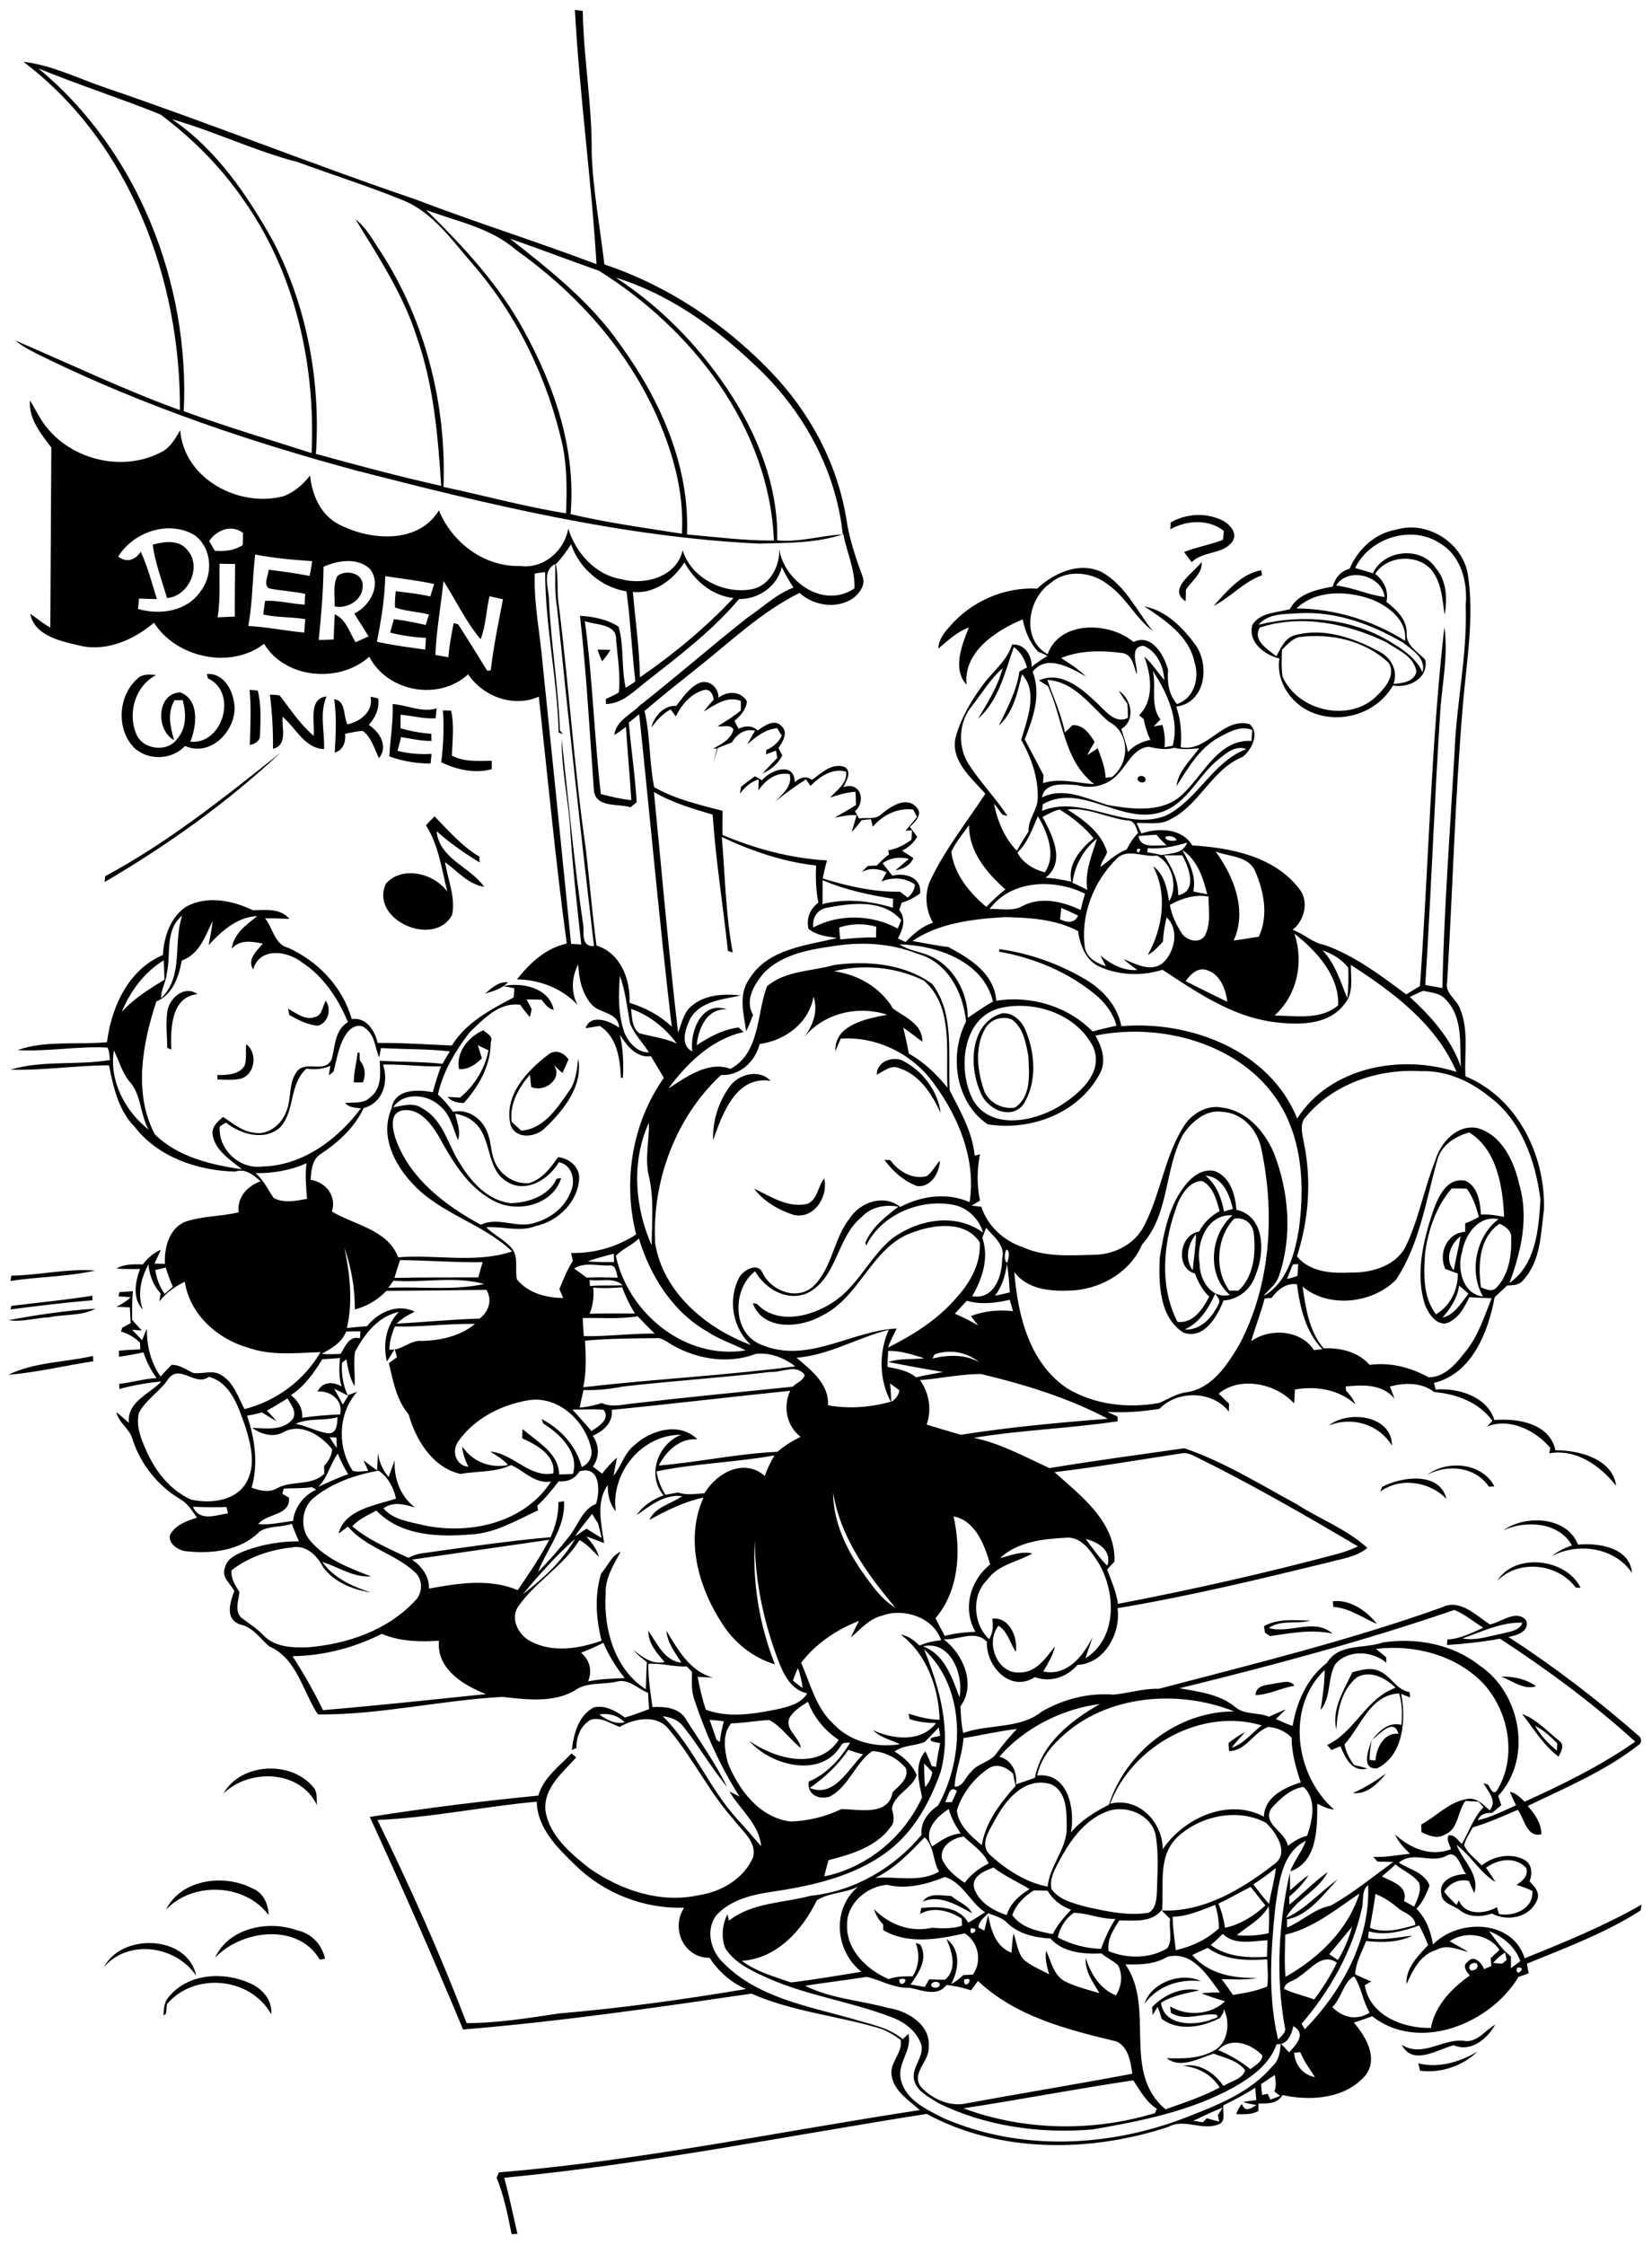
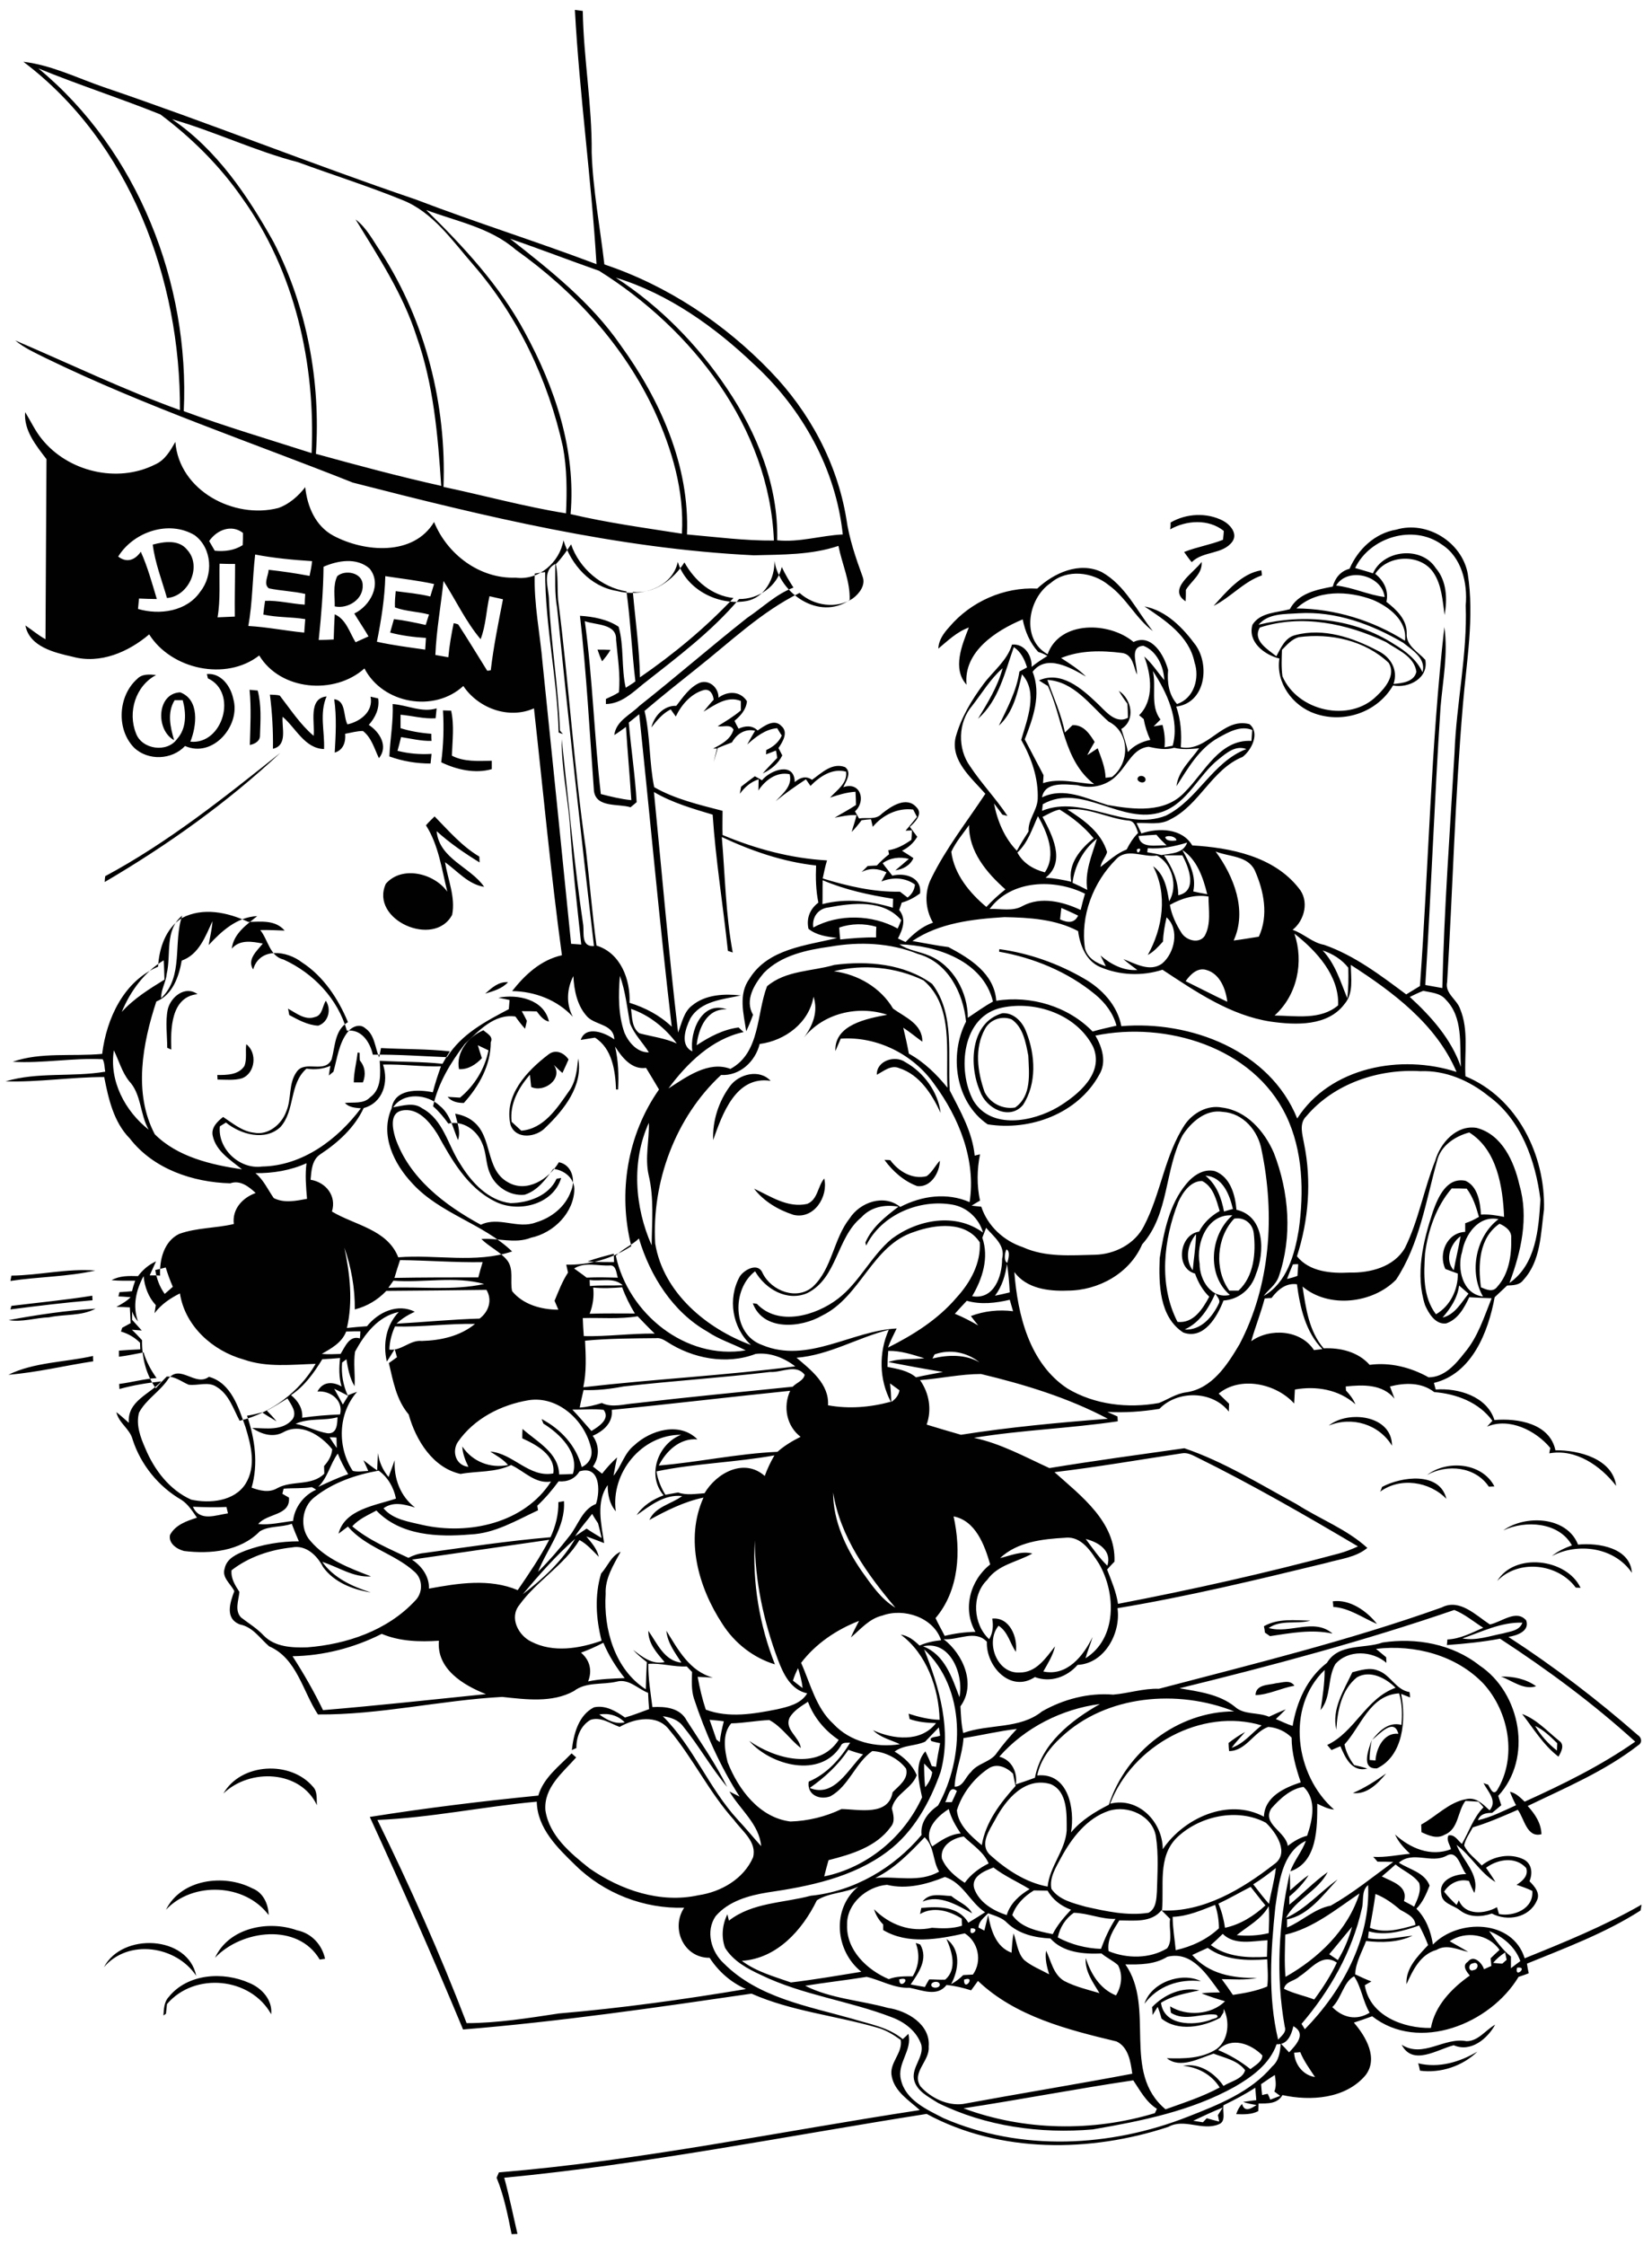
<svg xmlns="http://www.w3.org/2000/svg" version="1.2" baseProfile="tiny" id="Layer_1" x="0px" y="0px" viewBox="0 0 650 883" overflow="scroll" xml:space="preserve">
-   <path fill="#010101" d="M558,811.5c8.1,2,16.4-0.5,23.3-4.6c-5.8,5.7-14.5,8.6-22.6,7.5C558.5,813.4,558.3,812.4,558,811.5   M577,802.8c4.7,0,7.5-4.4,11.3-6.5c-3.1,5.6-9.6,11-16.3,8.1c-6.4,1.6-16.1,8.3-20.5-0.2C560,809.6,568.2,801.1,577,802.8   M450.3,788.1c2.6-8.4,14.6-12.7,22.2-8.9C463.9,778.2,455.5,781.1,450.3,788.1 M66.4,785.4c7.4-9.2,21.4-10.1,31.7-5.5  c4.9,2,9.2,6.7,8.6,12.3c-8.1-14.6-30.2-16.7-41-4c-0.1,1.3-0.3,2.5-0.4,3.8c-0.3,0.2-0.7,0.5-1,0.7  C64.5,790.2,64.5,787.4,66.4,785.4 M40.9,773.7C48,760,74,761.1,77.2,777.1C69.4,765.3,50.5,762.4,40.9,773.7 M84.6,770  c5.4-11.8,20.9-14.9,32.3-10.8c5.6,1.1,9.8,5.6,11,11.2c-0.5,0.1-1.6,0.2-2.1,0.3C117.2,756.1,95,759,84.6,770 M363,747.9  c2.7-3.7,7.4-2.3,11.3-2.2c2.7,2.3,6.5,3.5,8.2,6.8C376.6,749.3,369.7,745,363,747.9 M65.3,751.1c6-12.1,22.9-14.2,34-8.4  c4.2,1.6,6.3,6.1,6.4,10.5C96.4,740.7,75.8,739.9,65.3,751.1 M532.3,705.2c4.7-2,9-4.8,13.1-7.7  C542.2,701.4,537.9,705.9,532.3,705.2 M87.9,705.4c6.9-12.1,26.5-13.1,35.3-2.6c1.8,1.9,1.3,4.8,1.5,7.2  C118.2,696.1,98.2,695.4,87.9,705.4 M604,678.8c2.2,3.7,5.1,7,8.6,9.7c0-0.7,0.1-2.2,0.1-2.9C610,683,607.4,680.4,604,678.8   M598.9,674.1c5.7,2.1,9.9,6.8,14.5,10.5c2.4,1.6,0.9,4.4-0.2,6.3C607.3,686.4,603.4,679.9,598.9,674.1 M494,666.7  c0.1-4.3,5.1-3.9,8.2-4.7c2.4-0.2,5.4-1.5,7.1,1C504.1,663.9,499.3,666.5,494,666.7 M590.6,659.4c4.8-0.1,9.8,0.9,13.8,3.8  C599.5,664.8,595,661,590.6,659.4 M532.1,657.7c3.2-0.8,6.8-2,10-0.7c5,1.6,7,7.6,12.5,8.5c0.1,0.5,0.2,1.6,0.2,2.1  c-1.2-0.5-2.4-0.9-3.5-1.4c2,10.1,0.9,24.3-9.5,29.3c-6.5,0.4-3.3-7.5-2.1-11.1c-0.4,2.6-0.9,5.2-0.8,7.8c0.6,0,1.7,0.2,2.3,0.2  c0.3-4.8,3.3-11.1,9-10.5c-1.7-6.5-7.5,0.2-10.3,2.4c2.8-3.6,6.5-7.2,11.5-5.9c0.4-4.2,0.3-8.4-0.9-12.4  c-11.5,0.7-14.9,12.8-21.5,20.1c0.6,3,2,5.7,3.8,8.1c1.8,0.4,3.5,0.8,5.2,1.4c-6.1,1.5-8.7-4.3-10.6-8.8c-0.9,0.4-2.7,1.1-3.5,1.5  c-0.6-0.7-1.1-1.3-1.7-2c10.9-5.1,15.2-18.3,26.9-22.5c-3.8-3.8-10-7.1-15.2-4.1c-6.1,4.9-7.7,13.2-8.1,20.6  C523.9,672.2,528.7,664.9,532.1,657.7 M497.3,639.6c5.6-3.2,12.2-2.3,18.3-2.2c-5.4,1.5-11.6-0.5-16.4,2.9  c8.3,2.4,17.9-4.1,25.1,2.2c-8.2-1.8-16.5-0.2-24.6,1c-0.5-0.4-1.5-1-2-1.4C497.6,641.2,497.5,640.4,497.3,639.6 M524.4,629.8  c6.7-0.9,13.4,3.8,17.4,8.9c-5.7-2.4-10.9-6.3-17.2-6.7C524.6,631.5,524.5,630.4,524.4,629.8 M589.1,621.8  c6.8-11.3,27.3-8.9,32.8,2.7c-0.5,0-1.4-0.1-1.9-0.1C613,614.9,597.5,613.1,589.1,621.8 M591.5,601.9c8.6-6.2,25-5.6,29.4,5.6  c8-0.8,20.5,1.2,21.2,11.1c-6.9-10.1-21.2-12-31.5-6.6c2.3-1.9,5.1-3.2,7.9-4.2C613.4,598.6,600.2,597.8,591.5,601.9 M543.8,584.8  c7.7-4.1,22.7-6.1,25.3,4.7c-6.7-6.9-18.2-8.6-26.1-2.8C543.3,586.3,543.6,585.3,543.8,584.8 M561.5,580.1c7.9-6,21.6-4.9,26.5,4.5  c-0.5,0-1.6,0.1-2.2,0.1C580.5,576.8,569.5,575.7,561.5,580.1 M522.8,560.7c7.7-6.2,24.9-4.1,24.9,7.9  C542.6,560.2,532,556.9,522.8,560.7 M3.3,540.7c10.1-5,22.3-4.9,33.3-7.4c0,0.5,0,1.6,0.1,2.1C25.5,537.1,14.5,539.8,3.3,540.7   M3.4,519.2c11.3-2.1,22.8-3.8,34.2-4.5c-5.6,3-12.3,2.1-18.3,3.4C13.9,518.3,8.7,520.1,3.4,519.2 M4.5,513.6  c10.6-1.3,21.3-2.3,31.8-4c0,0.6,0.1,1.2,0.1,1.8c-10.8,0.9-21.6,2.2-32.3,3.6C4.2,514.7,4.4,514,4.5,513.6 M4.5,501.7  c11-0.1,22-2.9,33-2c-11,2.5-22.3,2.4-33.4,4.1C4.2,503.3,4.4,502.2,4.5,501.7 M317.6,473.5c4.2-1.7,4.1-6.9,6.7-10  c1.7,7.1-4,16.2-12.1,14.3c-5.9-1.9-11.7-5.3-15.5-10.3C303.2,470.5,309.9,475.2,317.6,473.5 M466.1,522.9c6.5,0.4,11-5,13.5-10.3  c0.7-1.5-0.9-2.7-1.4-3.9C475.5,514.6,472.1,520.2,466.1,522.9 M469.3,499.6c0.4-4.7,1.2-9.4,1.3-14.2  C467.3,489.3,466.1,495.3,469.3,499.6 M485.6,479.3c-7,7.4-7.9,20.1-1.9,28.3c0.9,0,2.7,0,3.6,0c6.1-5.6,6.9-14.9,6-22.6  C492.8,481,489.4,478.6,485.6,479.3 M472,497c0,6.4,4.5,14,11.9,12.3c-9.2-7.9-7.8-23.6,1-31.3C475.1,477.3,470.5,488.8,472,497   M463.6,472.8c-5.8,14.8-7.8,32.5-0.3,47.1c6.3,0.7,9.9-5.1,12.5-9.9c-2.6-2.5-4.4-5.7-5.6-9.1c-7.9-2.1-6.2-15.4,1.6-16.5  c1.8-3.5,4.7-6.2,8.1-8.1c-1.3-4.3-2.5-9.6-6.9-11.8C468.5,464.4,465.3,469,463.6,472.8 M474.3,462.4c4.4,3.5,6.3,8.8,7.3,14.1  c0.9-0.3,2.6-0.8,3.5-1C483.8,469.9,481.1,462.8,474.3,462.4 M466.7,465.7c2.7-3.3,6.8-6.2,11.3-5.1c6.1,2.3,8,9.3,8.5,15.2  c11.3,2.6,11.2,16.8,7.6,25.5c-1.8,5.7-6.7,9.8-12.7,10.2c-2.4,6.3-7.7,15.5-15.8,12.6c-9.5-6.1-9.7-19.2-9.3-29.3  C457.9,484.7,460,473.8,466.7,465.7 M348,456.2c0.6,0,1.7,0,2.3,0.1c3.2,4.4,8.7,7.7,14.3,6.3c2.2-1.6,3.4-4.2,5.2-6.1  c-0.1,4.8-3.6,10.6-8.9,10C355.7,464.6,351.3,460.7,348,456.2 M287.2,427.2c3.5-4.8,11.6-6.9,16-2.1c-13.7-2.1-19,13.1-22.6,23.3  C280.3,440.9,282.7,433.3,287.2,427.2 M345,422.7c-0.2-5.5,7.2-7.9,11.3-4.9c7.2,4,12.8,11.7,13.8,19.9c-3.4-7.3-8.2-15-16.3-17.6  C350.6,418.7,347.7,421.3,345,422.7 M215.7,414.8c2.8-2.3,6.2-0.8,8,1.9c-0.8,1.8-1.6,3.6-2.4,5.3c-1.2-1-2.3-2.1-3.4-3.2  c3.8,5.5-3.8,11.1-8.9,8.7c-0.1-1.2-0.4-3.6-0.5-4.8c-4.5,5.1-8,11.5-7.2,18.5c1.3,1.2,2.5,2.3,3.8,3.5c8.8-0.7,14-8.7,18.6-15.3  c2.9-3.8,3.3-8.6,3.8-13.1c2,10.7-5.6,20.2-12.8,27.1c-3.6,3.9-11.6,5-13.8-0.9C198.1,430.9,207.3,421.2,215.7,414.8 M140.7,414  c0.2,0,0.6,0,0.8,0.1c0,0.8,0,2.3,0.1,3c2.1,2.5,2.4,5.6,1.2,8.6c-1.2,0-2.4,0-3.6,0C139.2,421.7,140.3,417.9,140.7,414 M96.9,410.7  c4.4,3.3,3.6,11.4-1.7,13.4c-3.1,0.9-6.4,0.5-9.6,0.5c0-0.5-0.1-1.4-0.1-1.8c3.8,0,8.4,0,10.7-3.6C97.2,416.5,96.5,413.4,96.9,410.7   M180.6,420.5c-1.3-6.6,3.7-12.8,9.6-15.3c1.4,1.3,4,2.4,2.9,4.7c0,9-4.6,17.3-10.6,23.9c-2.4,0-4.8-0.5-6.4-2.4  c1.2,0.1,3.7,0.2,4.9,0.3c5.7-4.7,9.8-11.4,11.2-18.6c-1.4-0.7-2.8-1.3-4.2-2c0.5,1.7,1.1,3.4,1.6,5.1  C187.2,418.7,184.2,420.7,180.6,420.5 M387.6,404.6c-4.3,7.7-3,16.9-0.2,24.9c2.2,4.4,7.1,6.9,12,6.1c6.6-4.6,5.5-13.4,5.2-20.4  c-1-5.1-2-11.2-6.6-14.3C394.1,399.4,389.6,401,387.6,404.6 M394.4,398.5c4.5-0.3,8,3.5,9.4,7.4c3.6,9,4.2,20.3-1.3,28.7  c-5.3,6.2-14.5,1.3-16.8-5.2C381.1,419.2,381.7,402.1,394.4,398.5 M123.9,400c3-0.6,2.9-4.3,4.3-6.4c2.3,3.4,1,8.5-3,9.8  c-4.1-0.2-7.9-2.3-11.4-4.2c-0.1-0.6-0.3-1.9-0.5-2.5C116.5,398.4,120,401.4,123.9,400 M66,397c1.2-5,6.9-9.5,11.7-6  c-10.5,1.1-10.6,13.8-10.3,21.8c-0.4-0.2-1.2-0.5-1.6-0.7C65.8,407.1,65,402,66,397 M190.9,390.8c2.6-2.3,5.3-4.8,9-4.5  C197.5,388.9,194.1,389.8,190.9,390.8 M171,321.1c5.5,5.6,10.7,11.7,17.6,15.8c0,0.6,0.1,1.7,0.1,2.3c-6-3.7-11.7-7.6-16.9-12.3  c1,10.9,13.5,14.2,18.7,21.9c-6.3-1-10.5-6.2-15.4-9.7c1.1,6.8,4.2,13.8,2.8,20.7c-7,13.2-32.5,2-26.1-12.2c6.3-7.3,19-4.2,24.2,3.1  c-2.2-8.8-3.4-18.3-8.4-26.1C168.6,323.4,169.8,322.3,171,321.1 M448,305.5c1-0.8,3-0.1,2.7,1.4C450.1,308.8,446.3,307.1,448,305.5   M41.4,344.6c24.8-13.3,46.9-31,68.9-48.5c-20.9,19.6-44.4,36.3-69.1,50.8C41.2,346.3,41.3,345.1,41.4,344.6 M174.3,279.4  c1.1,0,2.1,0.1,3.2,0.1c1.3,5.8,0.5,11.8,0.3,17.7c4.7,2.5,10.5,2.1,15.7,2c0,0.8,0,2.5,0,3.3c-6.5,1.9-13.9,0.2-19.9-2.7  C174.5,293,174.7,286.2,174.3,279.4 M154.5,276.9c5.8,0.4,11.5,3.5,17.3,1.7c-0.1,1.3-0.3,2.6-0.4,3.9c-4.7,0.3-9.2-1-13.8-1.4  c0,1.8,0,3.6,0,5.3c3.9,1.2,8,1.9,12.1,2.2c0,0.7,0,2.1,0.1,2.8c-4.1,0.1-8-0.9-12-1.5c-0.4,1.8-0.9,3.6-1.4,5.4  c4.4,1.1,8.9,1.5,13.4,1.2c-0.1,1.3-0.3,2.6-0.4,3.8c-5.5,0-11-0.9-16.2-2.8C153.5,290.7,154.8,283.8,154.5,276.9 M145.8,274  c0.8,0.2,2.3,0.5,3,0.7c0.6,3.9-1.1,7.5-3.7,10.4c4.3,2.8,7.8,8.4,4,13.1c-1.8-3.7-2.9-8.1-6.3-10.7c-2.4,0-4.7,0.7-7,1.1  c0.3,3.2-0.7,6.4-4.1,7.4c0.4-7,0.8-14-0.2-21c4.7,0.6,3.5,6.6,5.2,9.9C141.7,283.8,147,279.9,145.8,274 M106.2,273.2  c1.3,0.1,2.7,0,3.9,0.4c4.2,5.4,8,11.3,13.3,15.8c0.6-5-2.3-14.7,5.1-15.5c-2.9,6.7-0.7,13.8-1,20.7c-7.6-0.2-11.1-8.3-16.3-12.7  c-0.4,4.3,2.1,11.2-3.8,12.6C107.5,287.4,107.1,280.3,106.2,273.2 M98.2,271.3c1.1,0.1,2.1,0.2,3.2,0.3c1.5,5.7,1.1,11.7,0.9,17.5  c0.1,2.4-2,3.5-4,3.9C98.5,285.8,98.9,278.5,98.2,271.3 M275.4,268.5c3.8-1.3,7.4,2.1,7.3,5.9c3.6-2.7,8.6-2.7,11.2,1.4  c-0.3,3.3-2.5,5.7-4.9,7.7c0.5,1,1,2.1,1.6,3.1c2.6-1.2,5.4-1.4,7.5,0.7c2.6-1.8,6.6-4.8,9.4-1.7c2.8,2.4,0.4,6.3-1.2,8.6  c0.5,1,1,1.9,1.5,2.9c-1.6,3.3-4.5,5.6-7.7,7.1c1.8-2.1,3.8-4.1,5.7-6.1c-0.1-0.7-0.3-2.2-0.5-2.9c-1.3,0.5-2.6,1-3.9,1.5  c0-0.4,0.1-1.3,0.1-1.7c2.6-1.2,4.9-3,6.1-5.7c-0.5-0.7-1.4-2.2-1.8-2.9c-4.7,0.4-8.4,3.4-11.8,6.4c1-1.8,2-3.6,3.1-5.4  c-3.9-0.9-7.2,1.2-9.1,4.6c-1.9,0.7-3.7,1.4-5.6,2.2c-0.5,1.8-1,3.6-1.6,5.5c0.4-1.8,0.9-3.5,1.3-5.3l-1.5,0c3.3-1.7,6.9-3.6,8-7.4  c-1.1-2.4-4.2-0.9-6.2-1.4c3.1-1.9,6.3-3.8,9.1-6.2c0-0.9,0-2.8,0-3.7c-5.3-2.2-10.3,1.6-14.7,4.2c1.3-1.6,2.6-3.2,4-4.7  c-0.2-2.1-1.4-4.4-3.9-3.8c-5,1.4-8.8,5.8-11,10.4c-0.5-0.7-1.5-2.1-2-2.8c-3.2,1.6-5.5,4.4-7.6,7.1c1.1-4.5,4.9-8.7,9.8-8.5  C268.8,274.1,271.4,270.2,275.4,268.5 M54,267c1.9-2,4.8-1.8,7.4-1.5c-8.1,4.3-11.2,14.6-7.9,22.9c2.3,6.4,12.3,7.8,16.2,2.2  c3.7-4.1,3.6-10.1,2.2-15.2c-1.1,0-2.1,0-3.2,0c-3,4.9-1.7,10.5-0.2,15.7c-7.3-3.9-6.9-18.4,2.4-18.8c7.7,2.9,6.5,13.2,4,19.4  c12.8,1.3,18.8-19.4,6.9-24.9c-0.1-0.4-0.3-1.2-0.4-1.7c5.6-0.5,9.4,4.8,10.4,9.8c3,10.4-8,23.4-19,18.5c-5.1,5.5-14.5,5.9-20,0.7  C45.7,286.9,46.4,273.7,54,267 M235.1,255.5c1.7,0,3.4,0,5.1,0.1c-0.9,1.6-2.1,3.1-3.3,4.5C236.2,258.6,235.6,257,235.1,255.5   M132.7,226.6c3.1-2.7,9.9-1.4,10,3.4c0.4,5.7-5.8,9.6-11,8.5C131.8,234.6,130.9,230.3,132.7,226.6 M477.5,238.3  c5.1-5.6,11-12.8,18.8-14c0.1,0.5,0.2,1.5,0.2,2C489.3,228.8,484.3,234.9,477.5,238.3 M466.5,236.5c-7.4-4.8,3.2-11.2,6.3-15.5  c0.4,4.7-4,7.4-6.2,11C466.6,233.5,466.6,235,466.5,236.5 M60.1,214.2c4.5-1.2,10.3-2.1,13.6,2.1c5.9,6.5,0.5,18.3-8,18.9  C63.7,228.2,61,221.4,60.1,214.2 M460.6,205.5c6.2-3.6,14.2-4,20.6-0.7c2.8,1.5,5.9,5,3.7,8.2c-3.8,5.2-11.5,3.6-16,8.1  c-1.1-1.3-2-2.6-3-4c5-2,10.3-2.8,15.3-4.8c0.1-0.9,0.3-2.6,0.3-3.5c-6-4.8-14.7-4.2-21.1-0.6C460.6,207.5,460.6,206.2,460.6,205.5   M469.5,834.1c1.3,0.2,2.5,0.4,3.8,0.6c0.4-0.4,1.1-1.2,1.5-1.6c1.6,0.5,3.3,0.9,4.9,1.3c-0.1-0.6-0.4-1.9-0.5-2.5  c0.6-1,1.3-2,1.9-3C477.1,830.5,473.3,832.3,469.5,834.1 M379.1,829.2c23.9,8.9,50.9,9.3,75.3,1.9c0.2-0.4,0.6-1.3,0.8-1.7  c-4.3-2.7-6.6-7.2-9.3-11.2C423.6,821.5,401.4,825.8,379.1,829.2 M496.2,819.7c0.1,1.4,0.2,2.8,0.4,4.3c0.7-0.2,1.5-0.4,2.2-0.5  c0.3,0.6,0.8,1.7,1,2.3c1.3-0.5,2.6-1,3.9-1.5c-0.6-0.4-1.7-1.3-2.3-1.7c0.9-2.1,0.5-4.3,0.2-6.5C499.8,817.2,498,818.5,496.2,819.7   M509.2,807.3c0.2,4.6,3.5,8.9,8.2,9.6c-2.1-3.2-4.4-6.3-5.8-9.8C510.9,807.2,509.7,807.3,509.2,807.3 M479.3,806.3  c4.6,1.9,8.8,4.4,12.7,7.5c1.8-1.5,4.6-2.8,4.7-5.4C492.2,803.8,484.5,800.9,479.3,806.3 M366.6,780.1c-1.1,1.9,3,2.3,3.2,0.5  C369.6,779.1,367.4,779.2,366.6,780.1 M379.3,778.6C379.2,783.7,384.3,776.8,379.3,778.6 M353.8,778.5  C353.9,783.2,359.3,777,353.8,778.5 M524.2,789.4c4.2,4.2,9.5,5.4,14.7,2.2c-2.7-4.5-3.2-10-6.1-14.3  C528.7,779.3,527.8,786,524.2,789.4 M316.8,781c10.1,5.1,21.7,5.7,32.5,8.7c7.6,1.1,16.9,6.5,16.1,15.3c0.5,5.6-6.9,10.1-3.2,15.6  c4,4.5,10.6,7.7,16.7,6.9c22.2-4.1,44.4-7.7,66.6-11.9c-0.6-4.6-1.5-10.5-6.2-12.7c-19.2-4.6-39.8-9.8-54.5-23.8  c-0.9,1.2-1.8,2.5-2.7,3.7c-3.2-1-6.4-1.8-9.7-2.1c-3.6,4.8-9.7,2-14.5,1.1c-6,0.3-11.3-3-16.9-4.3C333,778.8,324.9,779.7,316.8,781   M596.9,773.9C595.8,778.5,601.6,773.2,596.9,773.9 M579.5,772.2c-2,0.2-1.8,3.6,0.4,2.6C582,774.5,581.8,771.2,579.5,772.2   M511.3,777.3c-1.9,1.9-5.5,1.9-6.1,4.9c3.8,1.9,8,2.7,11.9,4.2c3.4-4.6,6.5-9.4,8.9-14.5C520.1,767.9,515.9,774.5,511.3,777.3   M442.8,772.6c12,17.2-1.7,42.4,15.8,57c7.2-2.6,14.5-4.9,21.3-8.6c-3.2-5.1-8.6-8-14.5-8.5c6.5-1.3,12.5,2.8,16,7.9  c2.8-1.8,7.6-2.7,8.5-6.2c-3-3.9-8-4.8-12.4-6.5c-5.6,1.8-13.1,6.1-18.4,1.8c6.7,0.2,13.9,0.2,19.7-3.7c4.7-3.6,5.1-10.9,2.7-15.7  l-0.1,1.4c-0.3,0.5-1,1.5-1.3,2.1c-6.8,3.7-16.7,5.5-23.1,0.3c-0.4-1.6-0.9-3.1-1.5-4.6c-0.5,0.8-1.5,2.4-2,3.2  c0-0.8-0.1-2.3-0.2-3.1c4.7-4.9,11.7-8.1,18.6-6.6c-5.2,1.2-10.5,2-15.1,4.9c1.2,9,12.6,9.1,19.3,6.8c0.8-0.6,4.2-0.7,2.5-2.1  c-5.3-0.9-12.3,2.9-17.9-0.8c-0.1-0.6-0.2-1.9-0.3-2.5c6.4,4,16.2,3.4,21.6-2c-3.1-0.9-6.2-1.9-9.2-3.1c2.4-0.4,4.8-0.3,7.2-0.4  c-5.1-6.8-10.8-16.4-20.7-14C454.3,772.7,448.4,772.7,442.8,772.6 M587.5,772c0.9,0.1,2.7,0.3,3.6,0.3c0.4-0.4,1.3-1.1,1.7-1.5  c-0.1-0.7-0.5-2.2-0.6-2.9C590.4,769.1,588.8,770.4,587.5,772 M469.1,768.9c6.4,7.5,16.1,9.2,25.5,9c-4.6,1-9.3,0.5-13.9,0.5  c1.5,2,3,4.1,4.4,6.2c4.6-0.7,9.2-1.5,13.5-3.3c0.5-3.5,0.1-7.2,0-10.7c-8.1,0.6-16.6,0.4-23.4-4.5C473.1,767,471.1,768,469.1,768.9   M476.4,765c6.4,4.7,14.5,5.1,22.1,4.6c0.1-2.2,0.1-4.3,0.2-6.5c-5.9,0.3-12.9,2.1-17.6-2.5C479.6,762.1,478,763.6,476.4,765   M585.9,759.5c2.6,3.5,5.1,7.3,8.6,10c0,1.5,0,3,0,4.6c1.2-0.9,2.4-1.9,3.7-2.8C596.2,765.7,591.3,761.6,585.9,759.5 M523,768.6  c1.1,0.8,2.3,1.5,3.4,2.3c2.5-4.1,4.3-8.5,5.6-13.1C528.9,761.4,526,765.1,523,768.6 M538.6,759.6c-0.1,0.7-0.3,2-0.3,2.7  c5.9,1,11.7-0.4,17.5-1c-5.7,2.7-12.1,2.8-18.3,2.1c-1.6,4.3-4.1,8.4-4.3,13.1c2.1,1,4.2,2,6.4,2.8c-0.7,0.4-2,1.1-2.6,1.5  c1.9,12,15.2,17,26,16.8c1.6-8.8,8.2-15.6,15.3-20.6c-1.2-1.5-3.2-3.9-0.8-5.4c2.3-3,5.6,0.4,6.4,2.9c1-0.4,1.9-0.9,2.9-1.3  c-0.1-1-0.2-2-0.3-3c1.1-1.1,2.3-2.2,3.5-3.3c-4.3-6.3-13.5-7.6-19.6-3.4c2.4,1.4,4.9,2.7,7.3,4.2c-4.1-0.9-8.5-3.2-12.5-0.8  c-6.4,1.8-9.3,8-11.8,13.5c-0.4-6.3,4.5-11.1,8.5-15.4c-1-2.7-2.2-5.2-3.5-7.7C552.1,759.5,545.2,761.5,538.6,759.6 M382,758.4  C380.8,762.8,386.6,758.2,382,758.4 M385,758.1c0.6,0.3,1.7,0.9,2.3,1.2c0.5-2,1-4.1,1.5-6.1c1.1,5.9,3,12.5,9.2,14.8  c0.2-2.5,0.3-5.1,0.8-7.6c1.3,3.5,1.5,7.7,4.2,10.5c2.9,2.4,6.5,3.8,9.8,5.6c-0.9-3-1.7-6.1-1.2-9.3c2,4.1,2.8,9.3,7.1,11.9  c4.4,2.3,9.2,3.4,13.9,4.8c-2.5-4.2-5.8-8.5-5.4-13.8c2,6.2,5.5,12.1,11.9,14.7c2.2-3.6,2.8-8.1,0.8-11.9c-2-1.8-4.5-2.9-6.5-4.6  c-7,0.3-15.1-0.3-20.1-5.9c-6.1-0.3-12.3-1.7-16.9-6c-2-2.2-4.9-2.9-7.6-3.9C387.3,754.1,385.1,755.6,385,758.1 M440.4,755.3  c-2.3,3.7-4.9,7.5-4.2,12.1c7.3,3,16.2,3,23-1.1c2.4-3.2,0.6-7.8,1.2-11.6c-1.2-1.2-2.3-2.3-3.4-3.4  C453,756.3,446.1,755.3,440.4,755.3 M422.5,752.3c-3.3,2.3-5.5,5.8-6.3,9.7c5.3,2.8,11.1,4.3,17,4.5c1.5-4.1,3.3-8.1,5.7-11.8  C433.3,754.9,428,752.4,422.5,752.3 M486.6,761.1c4.2,0.4,8.5,0.2,12.6-0.8c0.1-3.5,0.3-7.1,0-10.6  C496.3,754.9,491,757.5,486.6,761.1 M461.4,753.9c0,4.4,0.8,8.7,1.2,13.1c6.3-1.4,12.3-4.2,17-8.6c0-3.1-0.5-6.2-1.5-9.2  C472.7,751.3,467.3,753.7,461.4,753.9 M541.2,744.9c-0.6,4.4-1.4,8.8-2.2,13.3c5.9,2.4,12.1,0.5,17.9-1.1c-0.1-3.2-3.6-4.6-6-6  C548,748.6,544.8,746.3,541.2,744.9 M505.7,760.9c-0.1,5.5-0.4,11,0.1,16.6c12.9-7.3,24.5-18.3,29.1-32.8  C525.7,750.9,516.7,758.4,505.7,760.9 M398.3,753.2c3.6,5.1,10.1,6.3,15.9,7.5c1.8-3.6,4.5-6.7,7.2-9.6c-3.8-1.4-7.2-3.9-9.2-7.5  c-1.8,0-3.6-0.1-5.4-0.1C403,745.8,399.8,749,398.3,753.2 M321.4,747.4c-5.7,11.7-15.7,22.9-29.5,23.8c5.7,4.3,12.8,6.2,19.3,8.5  c9.2-1.1,18.5-2.7,27.7-4.2c-10.3-8.2-11.8-24.8-1.2-33.5C332.6,744.6,326.2,744.3,321.4,747.4 M535.8,750.8  c-3.8,16.8-12.5,32.1-23.7,45.2c0.3,0.5,1,1.5,1.3,2.1c14.5-14.8,25.9-35.4,24.9-56.7C535.5,743.7,536.7,747.7,535.8,750.8   M479.4,748.7c1.3,3,2.1,6.2,2.6,9.5c6.1-1.3,11.4-4.7,15.9-8.8c-2-2.4-3.9-4.9-5.8-7.3C487.8,744.3,483.7,746.7,479.4,748.7   M349,741.3c-7.8,0.6-15.9,7.3-15.7,15.7c-0.4,10,7.9,17.8,16.4,21.4c3-1.2,6.3-1.1,9.4-1.1c2.5-4,2.9-8.7,1.2-13.1  c0.5,0.1,1.4,0.4,1.8,0.6c3.2,5.7-0.6,11-3.8,15.7c1.9,0.3,3.7,0.7,5.6,1c0.5-1,1.1-2,1.7-3c2.1,0,4.2,0.2,6.3,0.1  c4.8-4.1,2.7-11,0.5-16c5.8,4.2,4.9,12.2,1.8,17.8c1.8-1,3.4-2.2,4.8-3.6c1.3-0.1,2.5-0.1,3.8-0.2c3.8-5.3,2.1-12.9-3.2-16.2  c-10.4,2.3-22.3,4.5-32.1-1.3c0-0.7,0-1.5,0-2.2c-1.7-1.7-2.9-3.7-3.6-6c6.1,6.1,14.3,9.2,22.8,7.3c4,0.3,8,0.4,11.8-0.8  c0-0.9-0.1-1.9-0.1-2.8c-4.8-3.1-11.2-4.9-16.4-1.8c0.1-0.6,0.4-1.8,0.5-2.4c6.6-0.6,14.6-0.8,18.5,5.8c2.2-1.3,4.4-2.7,6.6-4.1  c-6-4-8.6-11.5-15.8-13.9C364.7,741.1,356.7,743.2,349,741.3 M493.1,741.1c2,2.6,4,5.2,6.2,7.7c0.8-4.7,2.2-9.3,2.7-14.1  C499.1,737,496.2,739.2,493.1,741.1 M383.3,742.7c1.9,5.5,7.5,8.8,12.8,10.5c1.4-4.6,5-7.8,9-10.2c-4.7-2.9-9.8-5.1-14.2-8.5  C387.4,735.8,382,738,383.3,742.7 M543.7,738c4.1,2.1,10.5,3.8,8.7,9.7c1.3,0.7,2.7,1.4,4,2.2c1.3-2.9,2.9-6,2-9.3  c-2.3-3.3-6.3-4.8-9.3-7.3C547.3,734.9,545.5,736.5,543.7,738 M573.1,725.6c2.4,6.2,9.2,11.6,7,18.9c-0.8-1.5-1.5-3.1-2.1-4.7  c-3.9-1-7.7,0.9-9.8,4.2c1.5,1.9,3.2,3.6,4.9,5.2c0.2-0.4,0.7-1.3,0.9-1.8c2.5,6.1,10.2,5.4,15,2.7c0.3,0.9,0.5,1.8,0.8,2.7  c5.9,1.1,13.7-2.1,13.1-9.1c-2-1-4.1-1.7-6.2-2.4c2.3-1.4,4.8-3.6,3.8-6.6c-4.2-4.7-11.2-3.5-15.8-0.1c1.3,1.9,2.6,3.7,3.7,5.6  C582.3,736.5,578.8,729.9,573.1,725.6 M370.6,731c1.7,4.1,5.3,7.1,9,9.5c2.4-3.3,5.7-5.8,9.4-7.6c-2-4.6-6.3-7.2-9.8-10.6  C374.8,722.9,369.8,726,370.6,731 M344.4,738.6c8.4-0.8,17.3,2,25.1-2.5c-2.6-4.3-1.8-9.9-5.7-13.5C358,728.7,352,734.9,344.4,738.6   M462.9,722.9c-7.5,7.6-4.8,18.9-5.7,28.5c16.4,0.7,31.5-8.4,44-18.1c6.4-4.3,1-12.5-3.1-16.4C486.9,710.9,471.8,714.2,462.9,722.9   M436.3,712.2c-8.7,2.9-14.6,10.7-18.8,18.4c-2,3.8-4.7,7.9-3.8,12.3c3,4.4,8.6,5.6,13.4,7c8.1,1.8,16.5,3.7,24.8,2.4  c3-1.6,3.1-5.4,3.3-8.3c0.2-7.3,0.7-14.6-0.4-21.8C453.4,714.1,443.8,709.8,436.3,712.2 M366.8,726.2c3.4-2.3,6.9-4.8,11.2-5.1  c-2-3-3.8-6.1-4.7-9.6C368.4,714.6,363,720.1,366.8,726.2 M148.5,715.8c12.8,26.1,24.7,52.7,35.1,79.9c12.2,0,24.3-2,36.3-3.8  c24.6-2.1,49.2-5.5,73.6-9.6c-5.9-2.6-10.8-6.9-14.3-12.3c-10.2,0.1-15.4-11.6-10-19.7c-15.8,0.5-31.5-5.6-42.8-16.7  c-7-6.8-15-14.5-15.2-25C190.3,710.5,169.6,714.9,148.5,715.8 M371.9,708.8c0.6,0,2,0,2.6,0c0.7-1.5,1.4-2.9,2-4.4  C373.5,701.8,373.1,706.9,371.9,708.8 M500.2,711.3c-3.8,6.1,5.7,9,6.5,14.7c2.3-1.8,4.8-3.3,7.6-4c2.1-6.1,3.9-14.2-1.4-19.2  C508,703.4,503.5,707.5,500.2,711.3 M391.6,715.6c-2.2,4.1-6.4,9.7-2.1,13.9c6.4,5.8,14.1,10.9,22.7,12.5c0.8-8,6.9-14.1,7.5-22  c0-6.3,0.5-15.4-6.3-18.3C403.3,698.7,395.8,707.7,391.6,715.6 M388.7,695.7c-5.6,3.8-10.2,9.8-12.2,16.3c0.5,5.8,5.5,10.1,9.8,13.7  c1.5-9.1,7.3-16.6,13.3-23.3c-0.4-1.6-0.7-3.2-1-4.8C395.9,694.9,392,693.3,388.7,695.7 M363.6,693.6c0,3.1,0.1,6.2,0.4,9.3  c1.5-1.7,2.5-3.7,2.8-5.9C365.8,695.8,364.7,694.7,363.6,693.6 M318.6,703.2c9.7,4,15.2-7.6,21-13.2c-2-0.5-3.9-1.1-5.8-1.8  C329.8,694.2,324.5,699.1,318.6,703.2 M379.1,683.6c-0.4,6.5-3.2,12.7-3.5,19.1c3.4,0.1,4.2-3.8,6.4-5.7c2.6-3.6,7.9-3.9,10.3-7.7  c2.4-3.3,5-6.3,7.8-9.3C393.1,680.8,386.1,682.5,379.1,683.6 M364,685c-3.9,1.8-8.4,1.2-12,3.9c3.7,2.2,7,5.2,8.7,9.3  c-2,5.4-8.5,7.2-9.8,13c0.6,2.4,1.4,5.2-0.4,7.3c-5.7,7.9-15.5,10.8-24.5,13.1c-0.6,2.1-1.2,4.3-1.7,6.4  c16.9-3.5,31.4-15.5,38.5-31.1c-1.2-5.9-3.2-13.1,1.3-18.1c0.9,1.9,1.8,3.8,2.5,5.8c0.4,0.1,1.3,0.2,1.7,0.3c0.4-3.1,1-6.2,1.6-9.3  c-1.1-0.2-2.3-0.5-3.4-0.8c-1.5-1.9,2.4-1.5,3.4-2.2c-0.1-0.8-0.4-2.4-0.5-3.2C367.6,681.3,365.8,683.1,364,685 M436.8,709.4  c11.1-2.8,20.7,7.2,20.7,17.9c8.3-12.3,25.8-20.3,39.8-12.8c0.3-7.9,8.1-11.4,14.5-13.5c-1.9-5.7-3.6-11.5-3.6-17.6  c-2.3-2.4-5.8-4-9.2-4.2c-5.7,2-8.8,9.5-15.4,9.5c-0.1-1.1-0.2-2.2-0.2-3.2c2.1-1.6,4.2-3.1,6.5-4.3c-1.8,2.1-3.7,4-5.3,6.2  c4.8-1.6,7.9-5.8,11.8-8.8C472.8,671.5,445.5,686.6,436.8,709.4 M279.2,676.4c0.9,2.6,1.8,5.1,2.7,7.8c0.3,0.2,1,0.7,1.3,1  c0.3-2.8,0.9-5.5,1.6-8.2C283,676.7,281.1,676.6,279.2,676.4 M235.8,674.3c2.9,2.1,6.3,4,10,3.1  C243.1,674.6,239.4,673.7,235.8,674.3 M393.2,690.9c4.9,1.3,7.2,6.1,6.5,10.9c2.5-0.8,5-1.7,7.5-2.6c2.5-13.4,14.4-22.7,25.6-29  C417.9,672.1,403.2,679.5,393.2,690.9 M310.6,675.7c-1.9,4.6,3.9,7.4,4.5,11.8c-4.4-3.4-7.5-8.4-12.4-11c-5,0.2-10,1.2-15,1.3  c-3.6,4.1-2.6,10.5-1.4,15.3c4.2,10.7,12.5,21.8,24.7,23.3c6.9-0.2,13.9-1.9,20.1-4.9c6.8,0.1,18.5,2.9,20.1-6.6  c2.4-2.5,6.4-5.2,5.3-9.3c-3-4-8.4-6.7-13.3-6.9c-6.7,4.7-9.2,13.8-16.5,17.8c-4.4,1.6-9.3-0.7-8.5-5.8c7-2.9,12.4-8.9,16.3-15.3  c-1.4,0.1-3.1-0.3-3.7,1.3c-8,12.9-27.5,7.7-36-2c10,7,27.2,11.9,35.2-0.4c-5.4-3.6-9.8-8.8-12.1-15  C315.2,671.1,312.2,672.8,310.6,675.7 M417.4,683.4c-4.4,4-8.1,9-9.3,14.9c12.3-1.3,14.9,13.3,13.3,22.4c4-4.8,9.4-8.1,14.9-10.9  c6.7-20.9,27.1-36.7,49.3-36.7C463.5,664.3,435.2,666.5,417.4,683.4 M312,661c1.3,1,2.5,2,3.8,2.9c-0.3-2.7-1-5.3-1.8-7.8  C313.2,657.7,312.5,659.3,312,661 M255.1,654.4c-0.1,5.8,0.9,11.4,1.6,17c5.1-0.3,10.9,0.3,13.5,5.3c5.5,8.6,11.4,17,15.9,26.1  c-6.3-7.5-11.1-16.2-17.3-23.8c-1.9-2.6-5-3.6-8-4c12,11.9,18.1,28.3,29.5,40.7c3.2,3.4,6.1,7,9.2,10.4c-0.8-8.7-8.3-14.4-12.5-21.5  c1,0.5,3,1.5,4,2c-7.7-12-13.5-25.1-18-38.7c-1-3.3-0.8-6.8-0.7-10.3c-0.7-0.7-1.4-1.5-2.1-2.2C265.1,655.7,260.2,654,255.1,654.4   M363.6,648.7c6.1,15.1,10.9,32,6.5,48.2c-4.2,11.9-10.6,23.6-20.9,31.3c-13.6,10.2-30.7,13.7-47.2,16.1c-7.4,1.2-15.3,3.4-20.4,9.3  c-4.1,5.9-1.8,14.1,3.3,18.7c13.4,13.4,32.9,16.7,50.5,21.7c6.8,2.1,14.2,3.3,19.8,8c0.5-0.5,1.7-1.5,2.2-2.1  c1.7,6.5-4.6,11.6-2.9,18.1c1.8,8,10.2,11.7,16.8,15.1c30.4,13.2,65.6,11.4,96.1-0.6c12-4.7,24.7-9.7,33.2-19.8  c2.6-2.2,3.1-5.7,3.3-9c1.1,1.1,2.2,2.3,3.3,3.5c2.7-2.9,7-7.3,1.7-10.3c-0.8,3.4-2.3,7.4-6.6,7.1c-2.7,7.8-9.8,12.9-16.6,16.8  c-17.1,9.5-36.6,13.4-55.7,16.7c-20.7,1.8-42.2-1.2-60.9-10.4c-3.7-2.4-8.5-4.6-9.5-9.3c-0.9-4.8,4-8.8,2.9-13.6  c-1.8-5.3-6.5-8.9-11.6-10.8c-16.8-6.5-35.1-8.7-51.4-16.6c-5.4-2.5-11-5.5-14.2-10.7c-1.6-4.3-1.1-9.2,0.9-13.2  c0.1,0.6,0.5,1.9,0.6,2.5c9.2-7.2,21.4-6.9,32.2-9.8c17-1.7,32.7-10.9,43.6-23.9c-0.6-5,2.7-9,6.5-11.6  C379.6,691.3,380.1,664.1,363.6,648.7 M541.4,648.5c1.3,1.1,2.7,2.2,4,3.3c0,0.5,0.1,1.7,0.1,2.2c-5.5-4.8-15.1-5.3-20.1,0.5  c-3.2,5.6-1.5,12.9-5.8,18.1c0.8-5.3,1.6-10.5,1.6-15.8c-15.4,14.8-11.6,41.5,3.7,54.9c-2.4-0.2-4.5-1.3-6.6-2.3  c0,9.3,0.1,23-10.6,26.6c1.5-4.3,4.6-7.7,6.1-12c-9.5,4.6-10.6,16.7-12,26c-1.8,17.3-3,35.1,1.1,52.2c1.3-1.5,3.4-2.9,2.6-5.1  c-3.6-20.1-2.4-40.7,2-60.5c0.1,2.3,0.1,4.6,0.1,6.9c2.4-2.1,4.7-4.3,7.3-6c-2,3.2-4.7,6-7.6,8.4c0,1.1,0,2.1,0,3.2  c5.1-4.1,9.7-9,15.1-12.8c-3.8,7.4-12.7,10.8-16.4,18c7.8-3.5,13.4-10.2,20.3-15.1c-5.7,6-11.4,14.1-19.9,15.7c0,1.1,0,2.1,0,3.2  c6-2.5,10.7-7.4,17.2-8.6c8.7-4.9,16.5-11.3,24.6-17.2c-2.1-0.1-4.1-0.1-6.2-0.1c-0.4-0.5-1.2-1.4-1.7-1.9c4.9,0.3,9.7-0.8,14.5-1.2  c-2.3-2.2-4.6-4.6-5.9-7.6c5.9,5.4,14,8.9,22,5.8c-0.4-1.8-1.9-3.5-1-5.4c2.4-0.6,3.7,2,5.3,3.3c2.8-4.8,4.5-10.3,8.5-14.4  c-0.5-0.6-1.5-1.7-2-2.2c-1.7-0.1-3.4-0.2-5.1-0.3c-3.2,4.1-2.6,11.1-8.2,13.3c-3,1.8-6.3,0.3-9.1-1c0-1-0.1-2-0.1-3  c5.9-3.2,10.9-8.8,17.7-10c3.9-0.9,6.6,2,9.2,4.4c3.2-3.7-0.7-7.4-2.4-10.7c0.5,0.2,1.4,0.5,1.8,0.6c0.8,1.2,1.9,4.4,3.5,2.3  c8-13,4.8-30.9-5.3-42C573,651,556.7,646.7,541.4,648.5 M363.2,647.5c8.5,3.2,11.4,12.3,14.3,20C379.3,658.8,374,645,363.2,647.5   M228.6,650c3.5,2.9,4.5,7.1,2.8,11.3c4.7-1,9.6-1.1,14.4-1.3c-3.4-4.3-6.3-8.9-8.4-13.9C234.5,647.6,231.6,648.9,228.6,650   M115.1,651.4c4.4,6.8,8.4,13.8,12,21.2c21.4-1.8,42.7-4.1,64.1-6.3c-8.9-3.5-19.5-9.9-18.5-21c-7.6,0.5-15.4,0.3-22.5-2.7  C139.3,648.1,127.3,651.2,115.1,651.4 M575.4,644.4c5.5,1,10.8-1,16.1-2c2.7-0.8,6.4-1,7.5-4.2C590.7,637.9,583,641.8,575.4,644.4   M334.8,644c0.9-2.2,2.1-4.3,3.2-6.5c-8.8,3.4-17,8.9-22.8,16.5c3.7,8.2,5.8,17.7,12.7,24c6.6,7.1,16.8,9.5,26.2,8  c-3.6-1.7-7.7-2.6-10.6-5.5c7.9,3.6,18.8,4.9,24.8-2.8c-3.5-0.1-7.1-0.4-10.4-1.6c-0.1-0.5-0.3-1.6-0.4-2.1c4,1.3,8.1,2.3,12.2,2.4  c-0.3-12.3-5.1-26-15.3-33.5c3,0.4,5.3,2.3,7.4,4.3c2.7-1.2,5.6-1.8,8.5-2.1c-3-9-14.7-12.8-23.1-9.7  C342,636.6,338.6,640.8,334.8,644 M464.1,664c7.5,1.3,15.6,2.3,21.7,7.2c3.7,3.4,9.1,2.1,13.5,4c2.2-1,4.3-2,6.6-2.9  c-1.3,1.3-2.6,2.6-3.9,3.8c2.2,0.9,4.3,2,6.6,2.7c1.6-9.5,5.7-18.8,13.5-24.8c4.7-7.8,14.6-5.4,21.9-8c13.2-2,27.5,0.6,38.1,9  c16.3,10.8,21.1,36.6,7.4,51.3c0.4,1.2,0.8,2.5,1.2,3.7c-1.2,1-2.4,2-3.6,3c-2.4,0-4.7,0.4-5.6,2.9c5.3-1.2,10.1-3.7,15-5.9  c-0.9-1.7-1.7-3.5-2.4-5.3c2.4,0.5,4.1,2.3,5.8,3.9c15-6.8,29.9-14.1,43.5-23.6c-16.5-15-34.5-28.3-53.2-40.5  c-6.9,1.3-13.9,2-20.9,2.5c0-0.5,0.2-1.7,0.2-2.2c5-0.2,9.5-2.6,14.1-4.6c-3.8-2.4-7.3-5.4-11.4-7  C536.7,645.4,500.4,655.1,464.1,664 M427.2,605.3c2.7,3.6,5.2,7.3,8.5,10.5C437.6,609.9,432.2,606.5,427.2,605.3 M205.7,627  c7.9-6,15.6-13.1,20.6-21.8C218.8,611.8,212.1,619.4,205.7,627 M162.1,613.4c3.9,2.6,6.8,6.6,6.7,11.4c11.4-2.1,23.8-4.1,34.9,0.6  c4.4-6.4,8.8-12.9,12.4-19.8C198.1,608.2,180.1,610.8,162.1,613.4 M393.5,612.8c4.2-1,8.3-2.9,12.7-1.8c-6,3.4-13.5,4.3-17.8,10.4  c-6.3,6.1-5.5,17.5,0.8,23.3c1.5-2.5,1.7-5.3,1.2-8.1c6.9-0.7,10.1,7.4,9.3,13.1c-2.3-3.4-3.1-7.9-6.8-10.3  c-5.3,6.4-0.7,18.9,8.2,18.4c6.6,0.1,10.4-5.7,14-10.3c-0.8,3.6-2.8,6.7-4.6,9.9c9.4,2,15.8-6.2,19.4-13.6c-0.8,2.8-2,5.5-2.8,8.4  c12.5-7.8,12-25.7,5.3-37.2c-3-4.6-6.8-10.9-13.2-10.2C410.1,605.3,400.3,606.4,393.5,612.8 M375.2,596.4c3,13.5,2.2,29.1-7.1,40  c1.1,2.4,2.4,4.6,3.6,7c4-1,8-1.5,12.1-1.6c-5.2-8.9-2.1-20.3,5.8-26.5C387.4,607.7,383.9,598.1,375.2,596.4 M226.3,604.2  c1.5-1,3-2,4.5-3c1.9,1.3,3.9,2.5,5.9,3.7c-0.4-2-0.9-3.9-1.4-5.8c-0.8-1.2-1.6-2.4-2.3-3.7C230.8,598.3,228.3,601,226.3,604.2   M75.9,592.6c2.7,6,8.9,3.3,13.8,2.6c-0.2-0.9-0.4-1.7-0.6-2.5C84.7,592.9,80.3,592.8,75.9,592.6 M339.1,618  c3.8,5.3,7.5,10.9,13.2,14.3c-11.1-13.2-21.7-27.8-24.5-45.3C327.8,598.2,332.8,608.9,339.1,618 M111.6,585.5  c-0.1,0.5-0.4,1.5-0.5,2c0.6,0.4,1.9,1.1,2.6,1.5c0.6,7.2-8.6,6.1-12.1,10.4c4.6,0.5,9.2-0.7,13.7-1.2c0.6-5.4,4.2-10.1,9.1-12.3  c-0.6-0.4-1.1-0.7-1.7-1C119.1,585.5,115.4,585.2,111.6,585.5 M123.8,588.8c-5.2,3.9-6,12.4-1.7,17.2c6.2,7.3,15.3,10.7,23.9,14  c-7,0.5-12.8-3.7-19.2-5.7c4.5,6.3,11.8,9.7,19.1,12c-7.1-1.1-14.5-4-18.8-10c-2.3-4.5-6.7-8.8-12.2-7.7c-8.5,0.9-17,3.7-23.8,9  c-0.3,3.2,1.4,5.9,3.1,8.5c-0.3,3.3-2,7.4,0.7,10.1c3,2.3,6.3,4.3,8.9,7.1c4.4,4.5,11.2,4.8,17.1,4.6c15.5-1.2,31.5-6.6,42.4-18.3  c3.2-3.1,3.2-8.7-0.4-11.6c-7.8-7-19-9.4-26-17.6c-1.2,0.9-2.5,1.9-3.7,2.8c2.4-9.6,14.6-11.1,22.6-13.8c-0.9-4.4-3.1-8.3-6.8-11  C140.1,580,131.1,583,123.8,588.8 M228,578.7c-1.8,3-4.8,4.2-8.2,3.9c-2.5,3.4-5.3,6.7-8.4,9.6c0.1,0.5,0.2,1.3,0.3,1.8  c-8.6,4-17,9.1-26.6,9.5c-12.8,1.1-27.5,0.5-37-9.4c-3.3,1.8-6.9,3.3-9.5,6.2c6.5,5.5,14.5,8.8,22.1,12.4c1.9-1,4-1.7,6.2-1.9  c16.6-2.3,33.1-4.8,49.7-6.2c2-4.3,3.2-9,3.1-13.8c0.6-0.1,1.6-0.3,2.2-0.4c0.7,10.4-6.6,18.6-10.2,27.8c4.4-4.4,8.5-9.1,12.3-14  c3.5-4.3,5-10.5,10.5-12.7C236.3,586.1,236,576.2,228,578.7 M125.2,584.8c3.9-1.8,7.7-3.6,11.8-5c-1.6-2.6-3-5.3-4.1-8.1  C129.9,575.8,129,581.1,125.2,584.8 M414.9,579c10.4,9.3,24.2,19.6,23.6,35.2c-1,1-2,2.1-2.9,3.1c1.7,4.4,3.6,8.8,4.3,13.5  c29.2-5.6,58.2-12.1,86.9-19.8c2.6-0.7,5.1-1.7,7.5-2.8c-20.8-12.3-41.8-24.4-63.5-35.1c-1.8-0.9-3.7-1.9-5.8-1.5  C448.4,574.1,431.7,577,414.9,579 M258.3,578.7c0.5,3.3,1.8,6.4,3.5,9.2c1.7-0.3,3.3-0.6,5-0.9c3.4,1.2,6.9,0.5,10.4,0.3  c4.7-8,15.6-14,23.7-6.8c1-2.8,2.3-5.5,3.8-8.1C289.4,575.2,273.6,575.5,258.3,578.7 M242.3,594.4c-2.5-2.9-3.2-6.6-3.2-10.3  c-4.7,6.5-2.5,15.4-1.4,22.8c-2.3-0.9-4.6-1.8-7-2.6c2,2.4,4.2,4.8,4.9,8c-2.4-2.4-4.6-5-7.6-6.6c-6.1,10-16.9,16.1-23.7,25.6  c-4,5-0.3,12,4.8,14.4c8.6,4.4,18.8,2.7,27.6-0.4c-2.2-8.7-2.8-17.7-0.2-26.4c2.6-2.9,4-7,7.7-8.6c-2.8,5.2-6.2,10.5-5.9,16.6  c-0.9,13.8,3.6,29.7,15.8,37.5c0.1-3.6,0.2-7.1,0.4-10.7c-1.9-1.5-3.8-3-5.4-4.8c3.7,2.8,7.5,5.9,12.4,4.8c-3-3.5-6.5-7.3-6.4-12.3  c3.4,4.8,6.3,11.9,13,12.5c-2.5-3.9-5.5-7.8-5.9-12.5c4.6,7.4,9.1,15.9,18.3,18.4c-2-0.1-4-0.2-6-0.3c0.8,4.4,1.8,8.7,3.2,12.9  c9,3.4,18.8,1.7,27.9-0.1c4.4-1,9.5-2.1,12-6.3c-6.5-1.4-9.4-7.7-11.5-13.2c-5.6-15-9.1-31-9.1-47c-1,16.6,1.8,33.3,7.9,48.8  c-8.5-2.6-15.8-8.3-20.6-15.8c-9.5-14.4-14.9-33.4-7.5-49.8c-7.6,1.6-14.6,5.1-21.3,8.8c2.4-5.3,8.6-6.2,12.9-9.4  c-7-0.8-12.6,3.8-17.9,7.5c2.5-3.8,6.4-6.2,10.6-7.8c-6.7-7.8-2.3-20.2,6.9-23.8C252.4,564.2,240.2,579.4,242.3,594.4 M129.7,565.3  c0.9,1.4,1.8,2.8,2.8,4.2c0-1.4-0.1-2.8-0.1-4.1C131.8,565.3,130.4,565.3,129.7,565.3 M116.3,560c4.3,0.8,8.3,3,12.5,3.7  c3.8,0.4,3.9-3.6,4-6.3C127.4,558.9,121.5,557.6,116.3,560 M225.2,554.4c2.6,2.7,5,5.6,7.5,8.4c2.7-1.6,7.6-4.7,4.8-8.3  C233.4,554,229.3,554.5,225.2,554.4 M180.1,567.2c-2.4,3.8-0.7,9.2,4.2,9.7c-1.2-2.5-2.3-5.2-2.4-8c4,6,11,8.7,18,7.3  c-1.9-2.3-4.6-3.7-7-5.3c9,0.7,15.3,10.4,24.8,8.6c1-7.2-6.7-11.3-12.2-13.8c0-1.3,0-2.5,0.1-3.7c5.7,5.1,14.2,9.3,14.4,17.9  c1.8,0,3.6-0.1,5.4-0.2c2.6-8.3-5.1-15.8-11.6-19.8c-0.2-0.4-0.5-1.4-0.7-1.8c7.6,4,13.6,10.5,15.8,18.9c3-1.4,4.5-4.4,3.6-7.7  c-2.5-10.7-13-20.4-24.5-18.6C197.2,552.5,186.5,557.9,180.1,567.2 M105,554.8c1.3,1.3,2.6,2.7,3.8,4.2c-1.9-1.1-3.8-2.3-5.7-3.5  c-1.9,0.5-3.9,1-5.9,1.3c3.1,9.1,4.5,18.9,1.8,28.3c3.3,1.2,6.9,2.1,10.1,0.2c5.8-3.2,13.5-0.7,18.5-5.7c0-0.8-0.1-2.2-0.1-3  c1.7-1.9,3-4,3.2-6.6c-4.4-5.5-12.4-10.7-19.4-6.6c-4.1,2.1-8.6,0.6-12.1-1.8c5.4,0.1,12,1.3,15.9-3.4c1.9-2.8-0.6-5.8-2-8.2  C110.5,551.6,107.8,553.3,105,554.8 M240.7,554.5c0.6,5-3.3,8.4-7.5,10.2c2.7,3.7,2.7,8.4,0.1,12.1c1.2,0.9,2.4,1.9,3.6,2.8  c1.8-2.3,3.8-4.5,5.9-6.4c-0.4,1.8-1.1,5.4-1.4,7.2c3.1-3.7,4.2-8.9,8.2-12c6.4-6,17.9-9.3,24.8-2.3c-6.9-0.6-12.3,4.6-15.2,10.3  c15.6-1.3,31-4.7,46.7-5.4c2.7-2.4,5.9-4.3,9.1-5.9c-5.5-4.2-7-11.8-4.1-18.1C287.4,549.4,264.1,552.2,240.7,554.5 M131.5,546.2  c1.1,2,2.3,4.1,3.4,6.2c0.5-0.9,1.6-2.6,2.1-3.4C135.2,548,133.3,547.1,131.5,546.2 M350.2,544.1c0.3,2.4,0.4,4.8,0.5,7.3  c1.6-1.1,2.9-2.6,3.2-4.6C352.7,545.9,351.4,545,350.2,544.1 M362,542.8c3.6,5.1,4.7,11.6,2.6,17.5c4.5,1.4,9,2.7,13.5,4  c19-3,38.5-4.8,57.8-6.3c-15.7-8.3-32.8-13.5-49.9-17.6C378,540.4,370,542.2,362,542.8 M66.3,542.2c-3.2,5-8.8,8.1-11.6,13.4  c-1.3,4.8,0.6,9.8,2.5,14.1c3.5,8.4,9.5,16.3,18,20.1c7.3,1.6,17,0.7,21.4-6.2c4.3-6.9,2.2-15.1,0-22.3c-2.7-7.6-5.6-17.4-14.4-19.8  C76.9,545.5,70.9,536.4,66.3,542.2 M303,539.6c-19.2,2.3-38.5,3.5-57.7,5.7c-5.2,1-10.4,1.6-15.7,1.4c-0.5,2.3-1.1,4.6-1.5,6.9  c3-0.2,5.9-0.9,8.7-1.8c4.1,2,8.8,0.4,13.1,0.1c20.6-2.4,41.3-4.4,62-6.5c1.5-1.6,4.3-2.4,4.7-4.7  C313.2,536.3,307.6,539.9,303,539.6 M126.8,534.6c-3.3,5.4-7,10.6-12.3,14.1c2.7,2.2,4.7,5.2,4.4,8.9c4.9-0.7,9.9-1.1,14.9-1.3  c1.4-5.5-3.8-9.5-8.9-9c2.1-4,6-4,9.5-2c-1.1-3.6-1-7.5-0.6-11.2C131.4,534.3,129.1,534.5,126.8,534.6 M367.7,532.7  c-0.2,0.4-0.6,1.2-0.8,1.6c6.1-1.5,12.9-1.7,18.5,1.5C380.4,531.8,373.8,530.5,367.7,532.7 M349.5,531.3c-0.2,2.1-0.3,4.2-0.3,6.3  c3.9,0.8,8,1.4,11.2,4.1c3.5-0.8,7.1-1.4,10.6-2.1c-7.2-1.2-14.3-2.5-21.5-3.9c4.6-1.6,9.5-0.9,14.2-1.5  C359.1,532.8,354.4,531.2,349.5,531.3 M230.2,527.3c0.3,6.1,0.6,12.3-0.7,18.3c27.7-3.2,55.7-4.6,83.4-8.2c-4.4-3.4-10-5.6-15.6-4.9  c-11.5,4.4-24.8,1.8-34.9-4.8c-1.3-0.8-2.7-1.6-4.2-1.4C248.8,526.4,239.5,526.4,230.2,527.3 M313.4,534  c5.7,4.8,12.9,10.4,12.4,18.7c8.2,1.5,16.7,0.8,24.7-1.4c-4.6-8.7-4.8-19.3-0.8-28.3C337.4,526.1,326.2,533,313.4,534 M136.2,523.7  c-1.7,4.4-5.8,6.6-9.6,8.8c2.5,0.2,5,0.1,7.4,0c1.8-2.8,3.4-7.4,7.6-6.1c0.1-0.7,0.2-2.1,0.2-2.8C140,523.6,138.1,523.6,136.2,523.7   M155.4,521.7c-1.3,2.9-2.1,5.9-2.2,9.1c4.8,0.6,8.1-3.9,12.8-3.4c7.4-0.2,15.1-1.9,20.9-6.7C176.4,520.5,165.9,522,155.4,521.7   M229.3,518.4c0.1,2.4,0.2,4.7,0.4,7.1c9.3,0.2,18.6-1.1,27.9-1c-2.3-2.2-4.5-4.5-6.7-6.8C243.7,518.9,236.5,518.2,229.3,518.4   M139.7,531.6c-0.7,4.5,0.1,9.1-0.2,13.6c-1.9-3.2-2.6-6.9-3.2-10.6c-0.4,0.3-1.3,1-1.7,1.3c-0.4,4.4,0.4,8.9,2.2,12.9  c0.9-0.4,2.8-1.1,3.7-1.4c-7.5,8.5-7.9,21.7-1.7,31.1c2,0.5,4.1,0.1,6.1,0c-0.6-1.4-1.3-2.8-1.9-4.2c1.8,1.4,3.6,2.8,5.4,4  c0.1-2.3,0.2-4.5,0.3-6.8c0.5,3.5,1.9,6.7,4.2,9.4c0.8-2.2,1.6-4.4,2.4-6.6c-0.4,7.1,2.2,14.2,8,18.6c-4.1-1.2-8.5-2.5-12.4,0.3  c3.7,4.5,10.1,5.3,15.5,6.6c18,4,39.9-0.7,50.4-17.1c-6.3,1-10.6-4.2-15.7-6.5c-6.2,3-13.3,2.3-19.9,3.5  c-10.9-2.4-17.6-13.3-20.4-23.4c-4.9-5.8-6.1-13.1-7.8-20.2c1.1-0.8,2.1-1.5,3.2-2.3c-0.2-0.8-0.7-2.4-0.9-3.2c-1,1.6-2,3.3-3.1,4.9  c-1.6-6.9-0.3-14.3,4.7-19.5C148.7,517.7,143.4,524.8,139.7,531.6 M380.4,511.6c-1.6,1.7-3.2,3.4-4.7,5.1c3.2,1.3,6.2,2.9,9.2,4.6  c-1-1.2-2-2.5-2.9-3.7c5.3-2,11-2.6,16.6-1.9c-0.4-1.5-0.9-3-1.3-4.5C391.8,512.5,386,513.2,380.4,511.6 M233.4,506.4  c0.4,3.5-0.1,7-1.4,10.3c5.9-0.2,11.9-0.1,17.8-0.1c-2-3.3-3.7-6.7-5-10.3C241,506.6,237.2,506.8,233.4,506.4 M574.1,505.6  c-0.6,4.9-3.4,9-6.5,12.6c4.9-1.2,7.3-5.8,10.2-9.4C576.5,507.7,575.3,506.6,574.1,505.6 M500.3,510.5c-0.7,0-2,0.1-2.7,0.2  c-1.5,5.7-3.7,11.2-5.3,16.8c7.4-5.3,19.5-4.5,24.7,3.5c0.8-0.1,2.5-0.3,3.3-0.4c-6.6-6.7-8.8-16.4-10-25.5  C506,504.5,502.8,507.2,500.3,510.5 M232,503.4c0,0.6,0.1,1.8,0.1,2.4c4.3-0.4,8.6-0.1,12.9-0.3C241.5,502.2,236.4,504.1,232,503.4   M152.8,506.5c12.5-0.6,25.3,1.2,37.7-1.5c-11.4-3.2-23.8-0.4-35.7-1.3C154.3,504.4,153.3,505.8,152.8,506.5 M391.5,509.6  c1.9-0.4,3.9-0.8,5.8-1.3c-0.2-3.8-0.5-7.5-1.1-11.2C395.6,501.5,394.3,505.9,391.5,509.6 M61.1,499.5c0.5,3.4,1.7,6.6,3.7,9.4  c1.1-0.9,2.1-1.9,3.2-2.8c-1.1-2.5-2-5-2.8-7.6C63.8,498.9,62.4,499.2,61.1,499.5 M225.9,498.9c1.6,1.2,3.3,2.3,4.9,3.6  c4.1-0.2,8.2-0.1,12.3,0c-0.6-1.6-0.6-4.9-3-4.8C235.3,498,230.1,496.2,225.9,498.9 M508.7,497.3c-0.8,1.9-1.6,3.8-2.3,5.7  c1.4-0.3,2.8-0.7,4.1-1.2c0.1-1.5,0.2-3,0.3-4.6C510.3,497.2,509.3,497.2,508.7,497.3 M155.2,502.6c11-0.2,22-0.2,33-0.2  c0.5-2,1.1-4,1.7-6c-10.8,0.2-21.6-0.7-32.5-0.8C156.6,497.9,155.9,500.3,155.2,502.6 M231.2,496.1c3.5,0.3,6.9,0.3,10.4,0.3  c0-0.8-0.1-2.4-0.1-3.3C238,494,234.5,494.9,231.2,496.1 M396,491.4c-0.7,1.4-1.1,4.5,0.3,5.3C396.8,495.2,397.6,492.1,396,491.4   M135.5,490.7c2.2,10.4,3.4,21.2,1,31.6c2.6-0.3,5.3-0.5,7.9-0.7c4.4-5.5,12-9.1,18.8-5.7c-2.6,1.2-5.1,2.7-7.2,4.7  c10.9-0.6,21.8-1.7,32.7-2c3.6-2.7,5.1-7.3,2.7-11.3c-13.1,0.2-26.3,0.3-39.4,0.4c-3.3,3.5-7.6,6.1-12.4,7.3  C139.7,506.7,138.2,498.5,135.5,490.7 M242.3,493.9c4.9,22.7,27.4,41.1,51.1,37.2c-5-2.6-10.4-4.2-15.1-7.4  c-13.6-7.7-22.5-21.9-26.9-36.6C248.6,489.8,244.9,491.2,242.3,493.9 M572,499.6c0.8-4.5,1.9-8.9,2.7-13.4  C570.7,489.1,568.3,495.5,572,499.6 M388,482.9c-0.5,1.3-1,2.6-1.5,3.9c2.7,7.8,0.1,16.1-4,23c8.6,1.5,11.8-7.8,11.8-14.7  C395.7,489.8,391,486.4,388,482.9 M582.7,506.3c2.1,0.9,4.7,2.1,6.4-0.2c4.6-5,5.7-12.5,5.5-19.1c0.3-2.9-2.3-4.7-4.6-5.7  C581.9,486.8,581.5,497.5,582.7,506.3 M575.3,492.3c-2.1,6.5,0.1,16.7,8.2,17.6c-5.6-9.6-2.8-23.7,6.1-30.4  C581.7,477.9,576.5,485.5,575.3,492.3 M340.8,489.9c-0.1-0.3-0.2-0.9-0.3-1.2c2.6-6.1,7.9-10.2,13-14.1c-5.3-1-10.9,0.1-14.6,4.2  c-9.8,8-9.4,23.9-21.3,29.8c-7.9,3.4-16.5-1.6-20.5-8.6c-9.2,7-9.1,24.8,2.8,29c17.9,7.5,35.3-5.7,52.9-6.5  c-1.2,2.5-2.5,4.9-3.4,7.5c10-5,19.7-11.1,27-19.7c5.4-5.9,9.6-13.5,9.1-21.7c-5.6-8.5-17.5-7.1-25.8-4.1  c-16.6,5.3-21,25.5-36.2,32.9c-8.4,4.9-23.2,6.2-27.3-4.8c0.4,0,1.2,0.1,1.6,0.2c8.5,9,23.3,4.6,31.9-2c8.5-6.5,13-16.8,21.2-23.6  c10.2-7.6,25.1-10.4,35.9-2.4c-1.6-5.6-6.3-10-12-11C361.9,471.5,346.9,477.6,340.8,489.9 M571.2,467.4c-6.1,7.1-9.3,16.4-10.5,25.6  c-0.5,8.1-0.9,17.1,4.3,23.9c5.6-3.2,8.7-9.7,8.6-16c-1.6-0.6-3.3-1.2-4.9-1.8c-2.9-6,0.6-14.3,7.8-14.6c0-1.2,0-2.3,0-3.4  c1.9-0.6,3.7-1.5,5.4-2.5c-1.1-3.9-2.3-7.8-4.8-11.1C575.1,467.4,573.1,467.4,571.2,467.4 M100.5,461.4c3.2,2.6,4.9,6.5,7.2,9.8  c4.1,2.1,8.8,1.1,13.1,0.3c-0.4-4.7-0.8-9.4-0.2-14C114.4,460.3,107.4,461.5,100.5,461.4 M565.4,456.7c-4.4,15.8-6.9,32.7-16.1,46.6  c-9.2,9.4-26.5,11.4-36.8,2.7c1.3,8.5,2.5,17.5,8.3,24.3c6.6-0.3,13.6,1.4,18.1,6.5c8.1-1.1,16.2,1,23.2,4.9  c6.2,0,10.6-5.1,14.1-9.6c5.3-6.2,7.7-14.1,10.7-21.5c-3-0.1-5.9-0.2-8.8-0.4c-2,4.2-4.4,8.7-9.1,10.3c-4.2,0.5-6.8-3.8-8.3-7.2  c-3.9-12.1-0.8-25,3.1-36.8c2-5.6,5.4-13.6,12.8-12.1c4.9,2.2,5.8,8.5,6.1,13.3c3.1-0.2,6.1,0.3,9.1,0.9  c-0.5-11.9-2.8-26.4-13.7-33.2C572.5,446.9,566.8,450.6,565.4,456.7 M256.4,489.8c0.1-9.3,1-18.6-1.2-27.7  c-1.5-6.8,0.3-13.7,0.1-20.5C248.4,456.7,249.7,474.7,256.4,489.8 M465.3,446.5c-7.2,13.6-5.2,31-15.9,42.9  c-4.9,11.4-17.2,18.2-29.4,18.2c-7.5,0.3-16.1-0.8-20.9-7.3c1.3,16.8,5.9,35.9,20.9,45.8c10.7,6.4,23.8,7.9,36,5.7  c3.5-1.4,6.8-3.7,10.7-4.2c10.2-1.4,16.2-10.8,21-18.9c12.2-23.2,14-50.9,8.7-76.3c-1.3-7.6-7.2-14.6-15.3-15.1  C474.4,436.2,468.7,441.3,465.3,446.5 M154.7,435.5c3.8-0.6,8-2.1,11.4,0.4c8.4,4.5,10.1,14.5,15,21.9c4.4,7.2,11,14.4,19.8,15.4  c6.9-0.1,15-2.8,18.1-9.6c0.5-0.1,1.3-0.2,1.8-0.3c-3.2,10.7-17.3,13.9-26.3,9.1c-10.7-5.4-16.8-16.3-22.4-26.4  c-3-4.7-7.7-10.6-14.1-9.2c-4.8,1.1-3.5,7.2-2.5,10.6c5.4,15.9,19.5,26.6,33.7,34.3c7-3.4,14.5,1.8,21.6-0.9  c6.1-1.8,11.6-6.1,13.8-12.2c2-4.3,0.5-10.5-4.7-11.5c-3.9,6.6-12.6,12.2-20,7.9c-9.2-5-5.9-18.1-13.9-24.1c-2-1.6-4.4-2.4-6.9-2.9  c0.7,3.4,2.3,6.9,1.1,10.4c-2-4.7-3-10.2-7.2-13.5C168.2,430.3,158.8,429.4,154.7,435.5 M514,439c-3,2.9-1.5,7.3-0.9,10.8  c3,14.7,1.8,30.1-2.8,44.3c4.9,6.1,13.4,6.8,20.7,6.4c8.1,0.2,17.5-2.2,21.8-9.7c5.4-10.9,7.4-23,11.9-34.3c2-7,8.4-14.2,16.3-12.9  c10,2.6,14.7,13.2,16.8,22.3c3.8,13,0.7,26.4-3.9,38.7c10.5-7.3,11.5-21.2,12.2-32.8c-1.9-15.2-7.6-31.4-20.4-40.7  c-7.5-6.1-17-10.2-26.8-9.8C542.5,420.3,524.9,426.1,514,439 M150.7,418.7c2.3,6.9,0,15-7.6,17.1c-3.6,7.7-10.1,13.6-17.1,18.2  c-3.3,2.2-3.5,6.5-3.8,10c6.1,1,10.3,6.4,8.4,12.5c9,5.4,21.8,7,26.1,18c14.9-1.2,30.4,2.5,44.8-2.3c-11.5-11-28.3-14.8-39.2-26.7  c-7.3-7.7-12.9-19.1-8.2-29.6c1.1-7.7,10.4-7.5,16.2-6.3c0.9-3.5,2-6.9,3.2-10.2C165.9,419.6,158.3,418.5,150.7,418.7 M44.8,413.1  c-1.9,12,4.4,23.9,13.7,31.2c-3.5-6.1-2.8-13.9-7.7-19.1C48,421.7,46.8,417.2,44.8,413.1 M136.8,405.9c-3.5,4.5-4.1,10.3-5.6,15.6  c-0.6,0.5-1.2,1-1.8,1.5c0.1-1,0.4-2.9,0.6-3.8c-3,1.3-6.2,1.6-9.4,1.1c-6.9,6-4.4,16.5-10.3,23c-6,5.6-15.6,2.9-21.4-1.8  c-0.6,0.4-1.8,1.1-2.4,1.5c-0.9,8.9,7.8,17,16.6,15.8c15.9-0.3,29.7-10.6,38.9-22.9c-2.2-0.2-4.6-0.3-6.3-2.1  c3.3-0.4,7.3,0.5,9.9-2.2c4.6-3.3,4.1-9.4,3.8-14.4c8.2,0.5,16.5,0.3,24.7,1.2c0.9-1.6,1.9-3.3,2.9-4.9c-9-1-18.1-0.8-27.1-1.3  c-0.2,0.9-0.5,2.8-0.7,3.7c-1.7-3.9-1.7-8.9-5.5-11.5C141.5,402.4,138.3,403.9,136.8,405.9 M248.3,396.8c0.4,3.3,0.3,7.5,3.3,9.6  c4.9,1.3,10,1.9,14.7,4C261.7,404.3,255.6,399.3,248.3,396.8 M394.3,396.3c-15.8,3.2-17.8,24.6-11.3,36.6c7,11.5,23.4,8.3,33.3,2.5  c7.9-4.8,18.3-13.3,13.8-23.7C423.7,399.1,407.7,393.5,394.3,396.3 M320.1,392c-1.8,10.3-11.2,17.3-21.2,18.6  c-1.7,6.9-7.8,12.6-15.2,12.2c-17.9,16.6-27.3,42-25.9,66.3c3.2,19.3,20.1,33.4,37.7,39.9c-7.4-6.8-9.3-18.2-4.4-27  c1.9-2.8,7.3-5.6,9-1.2c3.5,7,13.5,10.8,19.8,5.2c7.6-7.2,8-18.7,14.4-26.8c4.1-6.4,13.6-9.7,19.9-4.5c8.4-4.4,18.4-5.8,27.3-1.9  c2.6-16.5-4.2-33.3-13.9-46.4c-8.2-11.7-22.5-18.9-36.8-17.9c-0.7,1.6-1.4,3.3-2.1,4.9c-0.5-10.4,12.5-12.8,20.4-14.3  c-11.6-3.8-25.1-0.6-32.8,9C319.8,403.4,322,397.9,320.1,392 M554.7,392.1c8.4,7.7,16.3,16.5,20.1,27.5c-0.5-8.9,0.9-19.5-5.9-26.4  c-2.2-2.7-5.8-2.8-8.9-3.5C558.2,390.4,556.5,391.2,554.7,392.1 M243.9,383.8c-0.6,7.5-0.7,15.2,1.8,22.4c1.7,3.9,5.1,7.8,9.6,7.7  c-2.4-3.9-5.8-7.1-7.4-11.4C246.7,396.2,246.1,389.8,243.9,383.8 M466.5,385.9c5.5,2.7,10.9,5.5,16.4,8.1c-0.6-5-2.9-11-8.2-12.5  C471.2,380.4,468.4,383.2,466.5,385.9 M328.1,382c9.4,1.2,18.4,6.4,23.3,14.7c4.7,3.4,11.6,6,11.5,13c-2.5-1.8-4.9-3.8-7.5-5.5  c0.8,3.4,1.6,6.8,2.2,10.2c6,3.3,10.9,8.1,15.2,13.4c-0.8-14.1,2.6-31.9-9.4-42.2C352.5,380.3,339.6,379.1,328.1,382 M47.9,398  c4.8-5.3,10.8-9,16.8-12.7c-0.1-2.6-0.1-5.1-0.3-7.6C56.8,382.3,51.3,389.8,47.9,398 M520.4,373.8c5,5.3,7,12.2,9.7,18.8  c0.5-4,0.5-8,0.4-12C527.9,377.3,524.3,375.1,520.4,373.8 M353.9,371.4c3.5,2.4,7.8,2.8,11.6,4.4c9.6,3.9,15.3,14.5,15.3,24.5  c3.3-2.2,6.5-4.5,9.9-6.4C386.8,377.9,368.5,371.8,353.9,371.4 M509.3,367.2c3.8,11.2,1.1,24.2-7.8,32.2c8.3,0.1,18.1,1.9,25-4  C527,383.8,518,374,509.3,367.2 M330.2,364.8c0.1,1.6,0.2,3.1,0.4,4.7c4.7-0.5,9.4-0.9,14.1-0.8c0-1.4,0-2.8,0.1-4.2  C340,363.1,334.9,363.2,330.2,364.8 M65.6,383c-0.3,3.3-2.3,6.2-2.2,9.6c9-8.6,4.6-21.9,8.3-32.5C64.7,365.8,67.4,375.3,65.6,383   M359,370.1c4.7,0.8,9.5,1.8,14.2,2.4c8.5,4.5,18,10.4,18.8,21.1c13.6-2.2,28.3,2.2,37.9,12.1c3.1-0.9,6.3-1.6,9.4-2.3  c-1.3-4.9-4.5-9.1-8.4-12.3c-10.8-8.9-24.2-14.4-37.8-16.8l0.1-1c11.7,1.6,23,5.6,33.2,11.5c7.1,4,13.3,10.6,14.8,18.8  c27.1-2.3,58.4,9.5,69.2,36.3c13-20.3,40.9-25.4,62.7-18.3c-8-18.8-25-31.4-41.6-42.1c0,5.2,1.2,11.1-2.5,15.4  c-6.6,8.8-19.2,8.3-29,6.9c-15.9-2.4-29.5-11.8-42.6-20.4c-8.1,2.6-16.9,2.2-24.6-1.1c-5.5-2.4-7.9-8.6-8.6-14.1  c-8.9-4.7-19.1-5.3-29-5.5C382.6,361.5,369.5,363,359,370.1 M82.1,371.7c0.5-3.1,1.3-6.2,1.5-9.4c-2.8,6-5.3,13.1-12.1,15.5  c-1.1,6.3-3.6,13.5-10,16.1c-5.4,16.5-9.1,36.1-0.6,52.2c8.9,8.9,22.1,12,34.3,13.8c-4.5-3.7-10.2-7.1-11.5-13.2  c-0.7-3.2,1.8-5.6,4.1-7.4c3.8,2.5,7.5,5.7,12.2,6.2c5.5,1.1,10.8-3.3,12.6-8.3c2.2-5,0.8-11,4.1-15.6c3.3-4.9,11.1,0.9,13.8-5  c1.4-5.2,1.2-11.5,6.4-14.6c-3.8-9.2-9.7-18.1-18.1-23.5c-5.9-4.6-16.6-6.1-19.2,2.8c-2.5-4,1.5-7.3,3.8-10.2c-4.2-0.8-9-1.7-12.2,2  c0.7-5.9,5.8-9.4,10-12.8C93.2,360.7,87.2,366.2,82.1,371.7 M417.6,357.1c-0.2,1.5-0.3,3-0.5,4.5c2.8,1.3,5.6,1.7,7.1-1.5  C422,359.1,419.8,358,417.6,357.1 M326,356.9c-4.1,0.4-6.6,3.9-6,7.9c10-5.5,23.3-5.1,33.2,0.4c0.5-1.1,1-2.2,1.4-3.3  C347.6,353.7,335.5,355.1,326,356.9 M460.3,355.9c0.7,4,2.5,7.8,4.7,11.2c1.9,2.8,6.8,4.2,9,1c2.6-4.7,1.5-10.4,1.5-15.5  C470.1,351.7,464.9,353.3,460.3,355.9 M389.4,357.5c4.3-0.2,9.1,1.1,13-1.2c7.2-3.8,15.8-1.7,22.8,1.6c0.5-2.2,1.1-4.3,1.7-6.4  C414.9,345.5,397.8,346,389.4,357.5 M323.7,346.2c-0.1,3.1,0,6.3-0.1,9.4c9.1-2.4,18.8-1.3,27.7,1.4c0-0.9,0.1-2.6,0.1-3.5  C342,352,332.6,350,323.7,346.2 M458,336.4c3.2,4.7,5.6,9.9,5.6,15.7c7.7-1.6,4.2-11,1.6-15.7C462.8,336.4,460.4,336.4,458,336.4   M439.1,338c-9,9-14.1,22.3-12.2,35c1,3.9,4.7,5.9,8.2,7c-0.7-1.4-1.4-2.8-2.1-4.2c4,3.4,9,6.1,14.5,5.7c-1.9-1.4-3.8-2.8-5.5-4.3  c4.7,1.8,10.4,5.2,15.2,1.8c5-4.1,7-13.5,1.8-18.2c-0.7,3.1-1.3,6.3-1.4,9.5c-1.8,2-3.6,4-6,5.3c5.9-10.5,7.9-23.9,2.1-34.9  c4.5,3.2,5.5,8.8,6.3,13.8c3.6-5.9,1.2-14.9-4.8-18C449.7,337.3,443.4,333.3,439.1,338 M478.3,334.9c7.2,9.8,12.5,23.2,7.1,35  c3.3-0.4,6.6-1,9.9-1.5c3.9-8.4,2-18-1.6-26.1C490.9,336.5,483.5,337,478.3,334.9 M465.2,334.3c2.8,5,5.6,10.3,4.3,16.3  c1.8,0.4,3.6,0.8,5.5,1.1C473.4,345.2,471,338.1,465.2,334.3 M447.3,334.1C447.4,337.4,450.2,332.5,447.3,334.1 M451.6,333.6  l-0.2,1.6c1.9,0.3,3.7,0.6,5.6,1.1c3.8-0.7,8.5-0.5,10.1-4.9C462.1,332.9,456.9,334,451.6,333.6 M422,347.2c2,0.9,3.9,1.8,5.8,2.8  c-1.1-7,1.8-13.6,3.8-20.1C426.3,334,422.8,340.5,422,347.2 M458.5,329.2c0.1,1.7,3.2,1.6,4.4,1.3  C462.7,329,459.7,328.4,458.5,329.2 M448,328.8c0.6,5.3,7.5,3.4,11,3.7c-1.4-1.4-2.8-2.7-4-4.2C452.7,328.4,450.4,328.6,448,328.8   M374.3,335c1.1,8.8,7.2,16.2,13.8,21.7c2.3-2.5,4.8-4.8,7.5-6.9c-7.4-6.5-14.5-15-14.3-25.3C378.9,327.9,376.1,331.1,374.3,335   M408.4,321c-2.3,5-3.9,10.4-8.1,14.3c2.2,4.2,6.3,6.6,10.8,7.8C415.8,336.3,412,327.3,408.4,321 M410.2,321.3  c3.8,7.1,9.3,17.6,1.2,23.9c3.4,0.2,6.8,0.8,10.1,1.6c-1.4-7.1,3.7-13,8.8-17.1c-3.7-4.5-8.4-8.3-13.4-11.3  C414.5,318.9,412.4,320.2,410.2,321.3 M420,318.4c6.5,4.1,13.3,9,15.6,16.7c-0.5,2-2.3,3.7-2.6,5.9c3.3-2.5,6.4-5.4,10.3-6.9  c1.2-2.4,2.6-4.6,4.5-6.5c-0.8-2.1-1.3-4.9-4.1-4.9C435.7,321.8,428.2,317.4,420,318.4 M257.3,311.5c3.1,31.5,5.8,63.1,9.5,94.6  c1.5-3.7,2.2-8.2,5.6-10.7c5.3-4.3,12.6-4.6,19.1-3.9c-7.1,1.6-15.8,2.1-19.9,9.1c-1.9,3.9-4.2,10.5,0.8,12.9  c-1.1-7.8,3.8-20.1,13.6-16.5c-7.9-0.5-11.2,7.5-11.9,14.1c5-3.3,10.4-6.2,16.5-7c0.6,0.6,1.3,1.2,2,1.8  c-12.5,2.7-22.3,12.3-29.6,22.2c7-4.5,15.8-11,24.4-7.7c11.8-6.4,10.2-21.6,14.4-32.5c7.4-6.3,17.6-5.8,26.5-8.4  c13-1.7,27.6-0.5,38.5,7.5c9,11.9,6,28,6.9,41.9c4.2,8.2,8.9,16.3,9.8,25.6c0.5-0.1,1.6-0.4,2.1-0.5c-1.2,6-1.3,12.2,0,18.2  c-1.1,0.6-2.2,1.3-3.3,2c0.9,0.1,2.8,0.3,3.8,0.4c2.5,7.6,8.8,13.4,16.3,15.9c9,4.1,19,3.2,28.5,3c7.7-0.2,15.6-4.2,19.2-11.3  c6.7-12.8,8.1-27.8,16.1-39.9c3.2-4.6,8.9-7.8,14.6-6.7c9.7,1.2,16.7,9.3,20.4,17.8c6,15.4,7.4,33,1.9,48.8c-1.1,3.1-4,5-5.9,7.5  c9.1-5.1,12.2-16.3,13.8-25.9c2.1-15,1.7-31.2-5-45.1c-13.1-27-47.3-37.1-75-31.4c2.7,4.6,4.5,10.5,1.5,15.4  c-8.4,15.3-27.2,22.2-43.9,19.5c-12.7-8.7-15.3-27.2-8.5-40.4c-1.1-11.3-7.2-23.4-18.9-26.6c-10.9-4.4-23-4.9-34.5-2.9  c-9.3,1.3-19.4,3.4-26.2,10.4c-3.7,4.4-7.6,10.7-4.2,16.4c-0.8,2.2-1.7,4.4-2.7,6.5c-1-6.9-3.2-14.5,1.3-20.7  c7.3-11.8,22.3-13,34.5-16c-4-0.5-8.1-1-11.3-3.6c-0.9-4.2,0.6-7.8,3.9-10.3c-1-4.8-1.1-9.7-0.9-14.6c-12.9-1.4-25.4-5.7-37.1-11.2  c1.3,15.2,1.5,30.4,4.3,45.4c-0.5-0.1-1.4-0.5-1.9-0.6c-1.9-17.9-4.8-35.6-6-53.6C272.8,318.1,264.6,315.8,257.3,311.5 M479.5,298.6  c-8,6.3-12.1,17.1-22.2,20.7c-15.9,5.5-31.6-11.7-47-3c-0.1,0.6-0.2,1.9-0.3,2.6c16.1-6.6,32.6,8.2,48.7,1.9  c12.6-6.2,18.3-21.1,31.7-26.2C486.2,293,482.6,296.1,479.5,298.6 M479.3,290.2c-7.5,4.2-11.9,12-16.4,19c0.7-6,5.6-10.2,8.9-14.9  c-3.3,0.3-6.6,0.6-9.8-0.2c-3.4,1-6.8,0.3-10.1-0.4c-5.9,0.6-8.2,6.8-11.8,10.5c-3.9,4.7-10.4,6.3-16.2,4.6  c-4.7-0.3-12.8-1.5-13.9,4.8c8.7-4.2,17.4,0.5,25.8,3c10.2,1.8,22.7,3.4,30.5-5.2c7.6-7.6,13.6-20.7,26.1-20  c0.1-1.1,0.2-3.2,0.3-4.3C488,285.2,483.3,288,479.3,290.2 M412.1,267.4c2.4,6.9,5.5,13.5,6.9,20.7c1-1,2-1.9,3-2.9  c4.3-0.2,6.7,3.4,8.7,6.6c-1,1.7-2,3.4-2.9,5.2c1.4-0.9,2.7-1.8,4.1-2.7c1.4,3.8,3,7.6,3.1,11.6c0.6-0.1,1.9-0.2,2.5-0.3  c7.2-5.5,7.1-17.6-1.3-21.8C428.9,277.4,422.7,268.1,412.1,267.4 M453.6,263.9c1.5,6.3-1.2,13.6,3,19.1c-0.9,0.9-1.8,1.8-2.7,2.7  c0.9-0.2,2.6-0.4,3.5-0.6c0.8,2.9,1.1,5.8,0.8,8.8c1-0.2,2.1-0.4,3.2-0.6C464.2,283.2,459.2,272.4,453.6,263.9 M398.9,254.5  c-3.5,9.8-5.9,21-14.1,28.2c3.8-6.3,7.8-12.7,9.7-19.9c-4.8,4.2-8.1,9.8-12,14.8c-5.6,6.5-5.8,16.9-0.8,23.8  c4.5,6.8,10.2,12.7,14.7,19.5c-0.5-0.1-1.5-0.4-2-0.5c-1.1-1.5-2.2-3-3.3-4.4c1.3,6.8,4.1,13.6,9,18.6c1.4-2.6,3-5.1,4.6-7.6  c-0.3-4.6,3.4-8.2,3.6-12.8c0.3-8.2-2.5-16.2-6.5-23.2c2.3-8,6.8-18.8,0.3-25.8c-1.7,7.1-3.4,15.1-9.1,20.2c3.3-6.8,7-13.7,8.1-21.3  c1-0.5,2-1.1,3-1.6C403.1,259.2,401.6,256.3,398.9,254.5 M447.3,265.3c-1.3-3.2-1.6-8-5.9-8.5c-8-1-16.3-1.1-23.9,2  c3.4,2.2,6.9,4.4,9.8,7.3c-6.1-3.5-15.5-9-21-1.9c3.5,9,0.2,18.2-3.1,26.6c2.5,4.7,4.9,9.4,7.4,14.1c-0.1,1.1-0.1,2.1-0.2,3.1  c6.6-2.1,13.4,0,20.1,0.4c-12.1-9.3-12.2-25.7-18.2-38.6c-1.2-0.7-2.3-1.4-3.5-2.2c8.7-3.9,16.8,3.2,22.7,8.8  c3.3,3,7.3,8.6,12.3,5.9c0-1.8-0.1-3.7-0.2-5.5c-1.2-1.6-2.4-3.4-3.4-5.1c5.1,3.2,6.7,11.6,1,15c0.9,3,2,6,2.6,9.1  c2.3-2.6,5.4-4.1,8.8-4.8c-1.2-2.6-2.1-5.4-2.6-8.2c-0.6-0.5-1.2-1-1.8-1.5c6-5.9,4.8-15.9,2-23.1c3.1,2.7,5.3,6.2,7.9,9.3  c-0.2-5.4-3-11.5-8.2-13.5C444,254.3,447.7,261.7,447.3,265.3 M504.4,255.6c-0.1,3.4-0.3,6.9,0.2,10.4c5.9,13.7,26.4,18.4,37.1,7.7  c3.4-3.2,7.6-8.3,4.7-13c-9.3-8.8-22.9-11.8-35.4-10.1C508.2,251.4,506.3,253.7,504.4,255.6 M495.7,246.8c-3,5.1,3.1,8.6,6.5,11.3  c1.8-3.3,3.4-7.3,7.4-8.3c11.2-3,22.8,1,32.6,6.2c5,2.4,8,7.5,6.1,13c3.4-0.3,8.1-0.8,9-4.8c-0.9-6.2-7.5-8.6-12-11.7  C530,245.2,512.1,241.5,495.7,246.8 M495.2,245.7c18-4.4,37.7-2.5,53.4,7.7c4.5,2.7,8.9,6.1,11.1,11c1.5-5.5-4-8.7-7.6-11.6  c-12.4-7.3-26.6-12.5-41.2-11.6C505.6,241.6,499.1,241.1,495.2,245.7 M510.1,239.3c15.1,0.1,30,4.7,42.7,12.7  c1-7.9-6.3-13.4-12.7-16.1C530.5,232.3,518,231.8,510.1,239.3 M174.5,228.5c-1,9.7-2.8,19.3-3.2,29.1c1.7,0.3,3.4,0.6,5.1,0.9  c0.4-4.5,1.2-9,2.1-13.4c0.5,0.1,1.4,0.3,1.8,0.5c3.9,6,7.6,12.1,11.4,18.2c0.4,0,1.1-0.1,1.4-0.2c1.1-9.4,3-18.7,4.8-27.9  c-1.8-0.4-3.5-0.8-5.3-1.2c-1.3,5.6-1.4,11.5-3.5,16.9C183.2,244.4,179.4,236.1,174.5,228.5 M148.3,252.4c6.3,1.4,12.7,2.2,19,3.1  c0.1-1.6,0.2-3.1,0.3-4.6c-4.8-0.3-9.5-0.9-14.1-2.1c0.5-1.8,1-3.5,1.5-5.3c4.2,0.5,8.4,1.4,12.5,2.3c0.4-1.4,0.9-2.8,1.3-4.1  c-4.4-1.2-9.1-1.2-13.4-2.8c-0.1-2.1,0.1-4.3,0.3-6.4c4.5,0.6,9.1,1,13.6,2.1c0.5-1.6,1-3.3,1.5-4.9c-6.3-1.4-12.8-2.1-19.2-3.1  C151.4,235.2,150,243.9,148.3,252.4 M525.7,230.3c6.6,0.7,12.6,3.7,19.1,4.5C543.8,226.3,530.3,222.8,525.7,230.3 M290.8,235.6  c-10.9,12.9-24.5,23-37.7,33.4c-4.3,3.5-8.7,7.8-14.7,7.9c0-0.5,0-1.5,0-2c1.8-0.8,3.5-1.6,5.1-2.6c0.7-6.9-0.5-13.8-1.1-20.7  c0.3-6.4-8-5.7-12.3-7.3c3.1,22.6,3.7,45.4,6.3,68c3.9,1,7.9,2,12,2.4c-0.6-9.6-1.5-19.2-2.1-28.8c-1.5,1.1-3,2.2-4.6,3.2  c0.7-5.6,6.3-7.9,9.9-11.5c14.3-11.3,28.1-23.3,42.4-34.6c6-4,11.3-9.3,18.2-11.9c-1.7-2.6-3.3-5.3-4.6-8.1  C305.8,230.7,298.4,235.7,290.8,235.6 M216,236.1c0.8,17.1,3.7,34.1,4.3,51.2c0.3,0.4,0.9,1.1,1.2,1.4c-0.4-0.1-1.3-0.4-1.7-0.6  c-0.5-21.1-5.3-41.9-5.3-63.1c-1,0.1-3.1,0.4-4.1,0.6c-0.4,11.9,2.1,23.6,3.1,35.4c3.8,36.7,7.5,73.5,11.2,110.2c1,0.1,3,0.2,4,0.3  c-1.7-15.9-3.6-31.9-4.5-47.8c-1-11-3.3-22-3.2-33c2.7,24.5,4.9,49,8.5,73.3c0.3,3.3-0.8,8.4,4.2,8.1c-5.2-44.3-10-88.6-14.5-133  c-1-5.7-0.7-11.5-0.7-17.3C213,224.6,216,231.3,216,236.1 M249,232.8c1,11.2,2.6,22.4,2.8,33.6c13.2-9.1,25.8-19.5,36.8-31.2  c-8.5-0.9-15.3-6.8-19.3-14C264.9,228,257.5,233.7,249,232.8 M85.6,242.8c2.3-0.1,4.6-0.2,6.8-0.3c-0.1-6.9,0.1-13.8,0.1-20.7  c-2.1,0-4.1,0-6.1-0.1C86.2,228.7,86.8,235.8,85.6,242.8 M127.3,222.9c-0.1,9.6-0.9,19.2-1.9,28.8c2,0,3.9-0.1,5.9-0.2  c0.1-3.3,0.2-6.6,0.4-9.9c4.5,2,5.8,7.1,8.2,11c1.7-0.8,3.4-1.5,5.1-2.3c-1.8-3.1-3.8-6-5.6-9c6.3-3,11-11.6,6-17.7  C140.4,219.2,133,220.4,127.3,222.9 M100.4,218.1c-1.1,9.4-1,18.8-2.7,28.1c7.4,0.4,14.6,1.9,22,2.6c0.1-1.8,0.3-3.5,0.4-5.3  c-5.5-0.9-11.1-0.6-16.5-1.8c0.2-1.8,0.4-3.6,0.7-5.4c5.3-0.2,10.4,1.2,15.6,1.5c0-1.4,0.1-2.8,0.2-4.2c-4.7-1.1-9.6-1.2-14.3-2.2  c-2.3-1.7-0.2-4.9-0.1-7.3c5.4,0.6,10.8,1.4,16.1,2.4c0.4-1.9,0.8-3.8,1-5.8C115.1,220.2,107.7,219.5,100.4,218.1 M218.7,221.9  c1,4.7,0.5,9.4,0.9,14.1c4.2,32.6,6.2,65.4,10.9,97.9c1.5,12.7,2.5,25.4,4.2,38c9.5,2.9,13.4,13.4,13,22.5  c6.1,1.9,11.9,4.9,16.6,9.4c-4.8-40.9-8.5-82-12.8-122.9c-1.4,1.1-2.7,2.2-4.1,3.3c0.9,10.4,2.5,20.8,3.1,31.3  c-0.8,0.7-1.6,1.3-2.4,2c-4.8-1.5-13.5,0.3-14.4-6.4c-1.7-23-2.9-46-5.5-68.9c5.2,0.3,10.9,1.4,15.2,4.3c2.2,7.6,1,16.1,2.8,24  c1.3-0.8,2.6-1.6,3.8-2.5c-1.4-11.8-1.9-23.6-3.5-35.4c-9.9-1.6-18.6-9.1-21.8-18.5C222.9,216.8,221,219.5,218.7,221.9 M82.3,212.8  c0.7,1.3,1.5,2.5,2.2,3.8c3.8,0.4,7.7-0.1,11-2.2c0.1-1.6,0.1-3.2,0.1-4.8C91.1,206.1,85.3,208.4,82.3,212.8 M46.5,218.9  c3.4,2.6,6.6,1.4,8.9-1.9c2.7,6,4.4,12.3,6.3,18.6c-2.3,0-4.6-0.1-7-0.2c-0.1,1.4-0.3,2.7-0.4,4.1c8.5,2.5,19.2,1,24.5-6.8  c5.2-6.5,4.7-17.1-2.2-22.2C66.4,204.4,52.5,209.2,46.5,218.9 M242.3,109.2c17.4,11.3,32.3,26.5,43.8,43.7  c11.8,17.5,20.2,38.2,19.7,59.6c8.7,0.9,17.2-1.9,25.8-2.3c-2.7-25.7-16-49.5-34.9-66.9C281.2,128.5,262.9,115.5,242.3,109.2   M200.7,93.9c15.8,12.4,31.9,25.1,43.5,41.9c15.6,21.5,27.2,47.4,26.1,74.4c11.4,1,22.8,2.5,34.2,2.4  c-1.8-44.5-32.2-83.2-68.8-106.1C224,102.4,212.4,97.9,200.7,93.9 M167.7,82.6c14.7,14.4,28.9,29.7,38.7,47.9  c11.9,21.8,20.3,46.5,18.1,71.7c14.4,3.4,29.1,5.4,43.8,7.7c1-16.8-3.9-33.2-10.8-48.3c-12-25.7-31.6-47.1-54.6-63.4  C192.9,89.5,179.7,87.1,167.7,82.6 M67.7,46.9c17.6,12,29.8,30.1,40,48.4c13.1,25.5,18.5,54.7,16.6,83.2  c16.3,4.5,32.7,8.9,49.3,12.6c-1.3-19.8-3-39.9-9.7-58.8c-5.3-16.6-15-31.3-24-46c4.4,3.3,6.9,8.4,10,12.9  c17.6,27.3,25.8,60,24.6,92.3c16.1,3.4,32,7.8,48.2,10.4c0.4-8.7,0.4-17.5-1.2-26.1c-5.8-26.3-17.7-51.4-35.4-71.8  c-8.2-9.4-15.7-20.5-27.7-25.3c-13.5-5.5-27.5-9.9-41.1-14.9C100.3,59.4,84.5,51.7,67.7,46.9 M15.1,26.9  c39.1,32.3,59.6,84.6,57.2,134.8c16.5,6.1,33.5,11.1,50.3,16.5c1.6-35.1-6.6-71.5-27.3-100.3c-8.8-12.7-19.9-23.7-32.2-32.9  C47.2,38.6,30.9,33.4,15.1,26.9 M226.2,3.9c0.8,0.1,2.3,0.3,3.1,0.4c0.3,18.6,3.7,37.1,3.5,55.7c0.5,14.8,3.3,29.3,5,44  c24.8,8.3,47.2,23.2,65.3,42c15.4,15.9,26.3,36.1,29.9,58c1.1,7.8,3.7,15.4,6.4,22.8c1.3,3.3-1.3,6.7-3.9,8.6  c-6.3,4.2-15.3,2.9-20.9-2.2c-15.2,7.5-27.4,19.4-40.6,29.8c-6.9,5.5-13.7,10.9-20.4,16.6c2.3,9.8,1.8,20.3,3.8,30  c8.2,4.7,17.7,6.9,26.9,9.3c0,3.2-0.1,6.3,0,9.5c13.1,5.5,26.9,9.2,41.1,10c-0.7,2.3-1.2,4.7-1.7,7.1c9.8,3,20,5.4,30.4,5.2  c1,0.8,2,1.5,3,2.3c1.7-1.3,2.7-3,2.9-5.1c-3.8-2.8-8.8-3-13.2-1.2c0.7-1.2,1.3-2.4,2-3.6c-3.2-1.6-6.7-1.8-9.8-0.1  c0.8-0.8,1.6-1.6,2.4-2.4c1.2-0.1,2.4-0.1,3.6-0.2c1.5-1.6,3.1-3.1,4.8-4.4c-0.1-0.4-0.2-1.2-0.3-1.6c3.4-0.5,6.4-2.2,9.1-4.1  c0.1-0.9,0.2-2.8,0.2-3.7c-0.6,0-1.9,0.1-2.5,0.1c1.6-1.8,3-3.6,4.5-5.4c-0.4-0.7-1.1-2.2-1.5-2.9c-6.1-0.8-12.1,2.2-15.9,6.8  c-0.2-0.8-0.5-2.3-0.7-3c-1.2,0.1-2.5,0.2-3.7,0.4c-1.2,1.6-2.5,3.2-3.9,4.6c0.6-2.2,1.4-4.3,1.9-6.6c-2.9-0.2-5.8,0.5-8.6,1  c2.8-1.7,5.7-3.2,8.4-5c0-1.7-0.1-3.4-0.2-5.2c-3.4,0.2-6.7,1.2-10,2.3c2.7-3,6.9-5.6,6.3-10.2c-5.4-1.5-10.4,1.9-14,5.6  c-0.6-0.9-1.2-1.7-1.8-2.6c-4.1,2.7-8.1,5.5-11.9,8.6c2.8-3,6.7-6,5.5-10.6c-5.1-1.1-9.6,2.3-12.3,6.4c0-1.5,0.1-3,0.1-4.4  c-3.1,1-5.5,3.1-7.4,5.7c0.1-0.7,0.4-2.1,0.5-2.8c1.8-1.4,3.6-2.8,5.4-4.1c0.9,0.5,1.9,1,2.8,1.6c3.3-4.1,12.8-7.5,12.9,0.7  c2.1-1.8,4.4-2.6,6.8-0.9c3.8-2.7,7.9-6.9,13-5c2.8,2.1,0.4,5.6-0.7,7.9c6.8-2.4,9.1,5.5,4.6,9.5c0.5,0.9,1.1,1.9,1.6,2.8  c3.1-0.5,6.6,0.7,9-1.9c3.6-2.9,9.7-7,13.6-2.5c2.7,2.6-0.6,5.9-2.6,7.7c1,1.3,1.9,2.6,2.9,3.9c-1.4,2.4-3.5,4.3-6,5.5  c1.5,0.9,3,1.9,4.5,2.9c-1.3,2.9-4.1,4.4-7.1,4.8c1.8-1.5,3.6-3,5.3-4.5c-3.5-0.9-7.3-0.5-10.3,1.7c1.2,1.7,2.6,3.3,3.8,4.9  c5-1.3,11.7,0.7,10.9,7c-2.2,1.6-4.6,2.9-7.2,3.6c-0.3,1-0.7,2-1,2.9c2.9,3.6,1.4,7.6-0.5,11.2c0.8,0.4,2.3,1.1,3,1.4  c3.1-3.2,6.5-6.2,10.8-7.6c-3.1-5.3-3.5-12.1-0.6-17.6c5.8-11.8,14-22.2,21.2-33.1c-5.4-6.2-13.8-13-11.7-22.2  c2.1-7.7,6.3-14.7,11-21c3.8-5.1,9.3-9.2,11.2-15.5c4.9-0.4,7.9,4.3,7.7,8.8c1.9-1.6,4.1-3,6.2-4.3c-1.1-0.7-2.3-1.2-3.6-1.6  c-3.3-3.6-5.2-8.1-6.1-12.8c-10.5,4.4-23.4,12.7-22.1,25.7c-5.7-6.3-1.8-15.6,0.9-22.5c-4.7,1.7-8.3,5.2-12,8.3  c0.1-3.4,2.2-6.2,4.4-8.6c8.4-9.9,21.5-15.7,34.5-15c6.6-6.2,16.6-10.7,25.4-6.5c9.3,5.2,13.8,15.3,20.1,23.2  c-6.8-5.1-10.5-13.2-17.4-18.1c-6.3-5.2-16.4-6.4-22.8-0.8c-9,6-11.8,22.2-1.2,28c4.8-13.4,24.4-12.8,33.8-4.8  c7.2-3.5,12.1,5.3,13.6,11c-0.4,4.8,0.2,9.6,3.5,13.4c6.7-2.2,9-10.2,6.9-16.4c-2.1-10.4-11.5-16.5-19.7-22  c8.7,1.7,15.2,8.5,20.2,15.3c5.6,8.1,3.7,22.7-7.7,24.1c1.8,5.1,2.2,10.6,1.8,16c10.6,2,16.4-11.9,27-9.1c4.3,3.4,0.8,10.3-2.7,12.9  c-12.1,4.9-16.9,18.9-28.5,24.6c-4,2.3-8.8,1.2-13.2,1.4c0.6,1.4,1.3,2.7,1.9,4.1c6.7-2.3,16-2.1,20,4.7  c15.1,0.9,32.1,4.3,41.9,16.8c4.2,4.9,2.4,12.6-2.4,16.4c4.4,1.5,7.8,5.1,12.4,5.9c12,4.2,22.2,12,32.3,19.5  c1.8-1.1,3.6-2.2,5.4-3.3c3.4-47.1,4.3-94.3,9.6-141.2c1.5,10.5-0.6,21-1.5,31.5c-2.4,36.4-3.7,72.9-6,109.3  c2.2,0.4,4.5,0.8,6.7,1.2c0.7-30.9,3-61.7,4.8-92.5c0.7-19.4,5.1-38.6,4.4-58c0.8-8.8-1.6-19-9.5-24c-11.2-8-28.2-2.8-34,9.3  c2.3,0.7,4.7,1.3,7,2.1c4.2-9.4,19.1-10.8,24.7-2.1c4.4,5.1,4.6,12.2,3.5,18.5c-0.8-5.6-1.1-11.8-4.4-16.7  c-5.1-7.6-18.1-7.1-22.9,0.5c3.4,2.7,5.4,6.6,4.4,11c4,3.1,8.1,7,8,12.4c-0.4,4.8,4.5,7.3,7.3,10.4c1.4,7.2-6.5,11.3-12.7,10.1  c-6.1,10.5-19.2,15-30.6,11.1c-8.9-3-15.6-12.2-14.1-21.7c-5.8-1.4-12.6-6.5-10.6-13.3c3.1-4.9,9.6-4.7,14.7-6.1  c3.3-6.3,10.6-7.7,16.9-8.9c0.9-3.4,3.1-6.1,6.6-7c3.3-7.7,10-14,18.4-15.4c12.1-3.6,25.8,4.9,28.1,17.3c2.7,17.2-0.5,34.5-1.9,51.6  c-3.1,36.3-4,72.7-6.2,109c-1,4.5,3.8,6.8,5.1,10.6c3.5,8.4,1.6,17.7,2.1,26.5c20.5,8.5,31.5,31.1,30.9,52.4  c-1.3,9.5-1.2,20.2-8.1,27.7c-1.5,2.1-4.1,2.1-6.4,2.2c-1.6,1.5-3.3,3.1-4.9,4.6c-2.5,13.6-8.9,30.1-23.9,33.7  c0.2,0.9,0.5,1.8,0.7,2.6c8.8-0.7,20.2,2.7,23.1,12c9.1-0.8,21.8,1.3,24,11.9c9.2-0.1,22.5,3.3,23.9,14  c-6.1-7.9-15.9-14.7-26.3-12.8c0.1-0.7,0.2-1.4,0.4-2.1c-5.7-6.9-16.2-12.1-24.9-8.4c0.5-0.6,1.6-1.7,2.1-2.3  c-5.3-7.3-14.2-10.6-22.9-11.3c-5-3.9-11.5-3.7-17.4-2.2c0.6,1.6,1.2,3.2,1.8,4.8c-4.8-5.8-12.4-5.5-19.2-4.8c0,0.4,0.1,1.2,0.1,1.6  c1.5,1.6,2.9,3.4,3.7,5.4c-6.5-5.8-15.4-7.3-23.8-5.8c-0.1,1.8-0.2,3.7-0.3,5.5c-7.1-7.9-21.2-10.9-29.7-3.9c1.4,1.3,2.7,2.7,4.1,4  c0,0.8-0.1,2.3-0.1,3.1c-6.4-8.3-20.2-8.5-27.3-1.1c-6.8,1.1-13.6,1.6-20.5,1.2c1.3,0.6,2.7,1.2,4,1.8c0,0.5,0.1,1.4,0.1,1.9  c-18.8,2.8-37.9,3.4-56.6,6.5c10.5,2.2,20.1,7.5,29.7,11.9c17.7-2.9,35.4-5.3,53.1-7.8c15.6,5.3,29.8,14.2,44.2,22  c9.2,5.9,19.7,9.8,27.8,17.2c-4.6,3.8-10.6,4.3-16.1,5.9c-27.2,6.6-54.5,13.2-82.2,17.8c1.4,9.8-5.1,21.8-15.7,22.3  c-4.2,4.8-10.7,7.1-16.8,4.8c-9.6,6.3-19.3-4.2-18.9-13.9c-4.6-4.9-11.3-0.5-17-1c7.7,5.9,12.9,17.8,6.6,26.4  c0.2,3.5,0.3,7,1.1,10.5c10.2-3.7,22.2-1.4,31-8.5c8.4-4.8,18.3-7.4,28-6.6c6-0.5,11.9-2.5,18-2.3c37.3-9.8,74.9-19,111.3-32  c7-3.6,13.4,3.1,18.9,6.7c4.6-0.9,10.4-6.1,14.3-1.6c1.5,4.3-3.8,6-7,6.5c17.9,11.6,34.9,24.6,50.9,38.6c1.5,0.9,1.9,3,0.2,4  c-13.1,10.2-28.6,16.7-43.5,23.9c2.8,3.1,5.3,6.7,5.4,11.1c-5.8,1.5-6.7-6.1-9.3-9.6c-5.8,2.5-11.6,5.1-17.7,6.9  c-1.2,2.3-2.9,4.5-3.4,7.1c1.4,3.2,4.6,5.3,6.9,7.9c4.5-3.7,11.2-5,16.5-2.4c3.3,1.7,3.6,5.5,2.3,8.6c2,2,4.5,4.8,2.8,7.8  c-3,6.6-11.6,8.1-17.6,4.9c-4.1,1.4-9,1.6-12.6-1.3c-2.5-2-7.1-2.6-7.3-6.5c-1.1-5.5,5.5-7.8,9.8-7.7c-2.3-2.6-3.3-9.8-7.8-7.2  c-6.1,3.2-13.1-2.1-18.7,2.7c4.2,2.7,10.1,3.8,12.1,9c-1.3,3.3-2.7,6.6-5.2,9.1c3.8,3.8,5.7,8.9,6.5,14.1c10-10.3,31.4-9.9,36.1,5.4  c15.6-6.3,31.3-12.7,46-21.1c-0.1,0.6-0.3,1.8-0.4,2.3c-13.9,8.9-29.5,14.7-44.7,20.9c0.2,1.3,0.4,2.5,0.7,3.8c-1.3,0.5-2.7,1-4,1.4  c-11.1,18.5-39.2,29.9-57.6,15.5c-2.4,0.9-4.8,1.7-7.2,2.5c4.7,5.4,9.8,14.1,4.5,20.8c-7.9,9.2-21.5,10.1-32.6,7.7  c-2,3.5-5.8,3.3-9.4,3.3c0,0.8-0.1,2.3-0.1,3c-2.7,1.4-5.7,1.3-8.7,1.2c0.5-1.5,1.2-2.9,2.3-4c1,3.5,3.7,1.7,5.7,0.4  c-1.8-0.3-3.6-0.6-5.3-1.2c1.3-0.2,3.9-0.6,5.2-0.7c-0.1-1.6-0.3-3.3-0.4-4.9c-4,2.6-8.2,4.8-12.5,6.9c-0.5,2.4,1.2,6.4-1.9,7.5  c-6.5,2.7-13.5-2.5-19.8,1c-30.6,10.1-66.3,10.5-95.1-5.1c-55.3,8.7-110.4,19.8-166.2,25.1c2,7.3,3.5,14.8,5.2,22.1  c-0.6,0-1.7,0.1-2.3,0.1c-1.5-7.5-3-15.1-5.9-22.2c0.2-0.5,0.7-1.6,0.9-2.1c55.7-4.6,110.5-16.1,165.6-24.5  c-4.2-3.8-9.8-7.2-11-13.1c-1.3-5.4,4.4-9.2,3.5-14.5c-2.9-2.1-6-4-9.5-4.9c-16.3-4.7-33.6-6.4-49.2-13.3  c-37.7,5.5-75.5,11-113.5,14.1c-11.7-28.1-24-56-36.7-83.6c22-3.5,44.1-6.2,66.3-8.4c2.1-7.1,8.2-11.5,13.1-16.6  c0.6,0.5,1.2,1.1,1.8,1.6c-5.3,6-12.8,11.8-12.1,20.8c1.5,10,9.9,16.9,17.3,22.8c12.3,8.6,27.9,13.9,42.9,10.6  c8.9-1.3,17.8-6.4,21.5-14.9c1.6-6.1-4.3-10.3-7.5-14.7c-9.8-10.9-16.1-24.3-25.5-35.5c-4.7-6.2-13.6-4.5-19.5-1.1  c-3.6-1.3-7.4-4.1-11.4-2.8c-3.9,2.2-5.7,6.8-5.6,11.1c-0.4,0.2-1.4,0.6-1.8,0.8c0.7-6.3,2.6-13.7,8.7-16.8c4.5-1,8.7,1.5,12.2,4  c3.3-0.9,6.4-2.2,9.5-3.3c-0.2-2.1-0.3-4.3-0.4-6.4c-4.1-1.6-7.6-5.7-12.4-4.4c-5.6,1.3-12,0-16.8,3.7c-8.5,4.7-18.9,3.3-28.2,2.3  c-24.2,1.3-48.2,7.1-72.5,6.9c-6-9.1-8.3-22.1-19.2-26.8c-3.7-3.2-6.4-7.6-11.5-8.6c-6-2.3-3.9-8.6-2.2-13.1c-1.4-2.9-5-5.3-3.8-8.9  c0.8-4,4.8-5.7,8.1-7c6.7-2.5,13.9-3.7,21.1-3.7c-1-2.3-1.9-4.5-2.8-6.9c-4.1,1.5-8.9,0.7-12.6,3c-7.6,7.8-19.5,9-29.8,7.7  c-2.8-0.7-6.2-3-5.5-6.3c2.1-4,6.6-5.5,10.6-6.8c-1.8-2.6-3.5-5.3-6.1-7c-9-5.2-16-13.8-19.2-23.7c-1.1-4.3-5.5-6.5-6.4-10.8  c1.7,1.3,3.3,2.8,4.9,4.2c-0.7-8.5,8.1-11.2,12.8-16.3c-5.6,0.6-11.1,1.5-16.5,3c0-0.5-0.1-1.5-0.1-2c4.9-0.6,9.7-2,14.7-2.3  c-2.2-3.1-4-6.4-5.1-10.1c-3.2,0.6-6.4,1.3-9.7,1.7c0-0.6,0-1.8,0-2.4c2.8-0.2,5.6-0.4,8.4-0.5c0-0.6-0.1-1.9-0.1-2.6  c-2.1-2.1-4.7-3.6-7.5-4.4c0.1-0.4,0.4-1.1,0.5-1.5c1.1-0.6,2.2-1.2,3.3-1.8c-0.1-2.1-0.2-4.1-0.3-6.2c-1.8-0.1-3.5-0.2-5.3-0.2  c2-1.1,4-2.2,5.6-3.8c-1.2-0.1-3.6-0.3-4.8-0.3c0.1-0.4,0.3-1.3,0.4-1.7c1.8-0.1,3.5-0.2,5.3-0.4c-0.4,3.7-0.3,7.5-0.3,11.3  c1.3,1.4,2.5,2.8,3.8,4.2c-1.3-0.1-2.6-0.2-3.9-0.3c1.4,1.3,2.7,2.7,4,4.1c0.6-1.5,1.3-3.1,1.9-4.6c-0.1,6.7,1.5,13.4,5.4,18.9  c1.4-1.6,2.8-3.1,4.3-4.6c3.3-0.1,5.8,2,8.6,3.2c3.7,0.5,7.8-1.4,11.1,0.9c4.8,2.9,6.5,8.6,9,13.3c12.4-3.1,23.5-11.3,29.9-22.4  c-9.5,0.3-19.2,1.5-28.3-1.7c-12.2-3.4-23.1-13.1-25.1-26c-3.8,1.9-7.4,4.3-10,7.8c0.1-0.8,0.4-2.4,0.5-3.2  c-2.9-3.1-4.4-7.2-4.8-11.4c-3,5.5-4.4,11.8-2.2,17.8c-4.2-4.5-3-10.8-1.1-16c-3.1,0-6.2,0.1-9.3-0.2c3.2-1.8,6.8-1.7,10.4-1.6  c1.9-2.5,4.2-4.5,7.1-5.8c-0.8,1.8-1.7,3.7-2.5,5.5c1,0,3.1,0,4.1,0.1c-0.3-6.2,1.5-13.5,7.5-16.4c6.9-2.5,14.4-2.2,21.5-3.9  c-0.7-5.9,3.4-10.3,8.6-12.2c-2.7-2.5-6.1-5.2-10-3.8c-14.7-0.4-30.2-5.6-39.5-17.6c-6.4-6.5-8.4-15.6-10.1-24.2  c-13,0-25.9,2.1-38.8,1.7c12.7-3.8,26.2-1.6,39.2-3.8c-0.3-1.6-0.2-3.4-1-4.9c-11.8-0.6-23.6,1.7-35.4,1c11.1-3.9,23.5-2,35.2-3.1  c1.7-13.9,8.5-28.6,22-34.3c0.4-7.3,3-15,9.3-19.1c8.3-4.4,18.1-2.3,26.2,1.5c5-0.1,10.6-0.9,14.3,3.4c-3.2-0.1-6.4-0.3-9.6-0.2  c3.1,3.8,3.7,10.3,9.2,11.6c11.8,5.4,21.3,15.4,24.9,28c5.7-0.8,9.1,4.5,10.2,9.4c9.8-0.1,19.5,0.6,29.2,1  c5.6-9.1,15.2-14.1,24.3-18.9c0.1-1.2,0.2-2.4,0.3-3.6c-1.5-0.3-3-0.6-4.4-0.9c7.5-1.5,18,0.6,19.9,9.4c-2.2-0.5-3.5-2.3-4.8-4  c-2-0.1-3.9-0.1-5.9-0.1c0.7,1.3,1.4,2.5,2,3.8c-0.2,0.8-0.5,2.4-0.7,3.1c-1.4-1.5-2.6-3.1-3.8-4.8c-8.3-1.2-14.4,5.6-19.9,10.8  c-5.6,7.3-10.5,15.4-12.5,24.5c2.3,2,4.2,4.3,6,6.8c5.7-1.3,11.2,2.5,13.3,7.7c1.7,3.7,1.4,8,3,11.7c2.1,5.4,7.9,9.2,13.7,8.6  c5.1-1.6,8.4-6.1,11.3-10.2c4.2,0.5,8,3.4,8.3,7.8c-0.1,9.4-8.1,17.4-17.1,19.3c-6.3,2.5-13,0-19.5,0.5c3.1,3.1,7.3,4.9,10.1,8.3  c2.8,3.5,1.1,8.2,2,12.2c4.3,5.3,11.5,7.3,18.2,7.3c-0.4-0.9-1.1-2.6-1.5-3.5c1.6-3.8,3-7.6,5.3-11.1c-0.2-1-0.5-2.1-0.7-3.1  c9,0.2,18-2.3,25.6-7.3c-5.3-21-1.6-43.8,10.9-61.6c-1.7-2.9-3.4-5.7-5.1-8.5c-5.7,0.8-9.5-4.2-12.2-8.4c1.3,5.5,1.5,11.2,1.2,16.9  c-0.2,0-0.6,0-0.8,0c-0.3-7.4-1.5-16.1-8.3-20.4c-1.9,0.3-3.7,0.6-5.6,0.9c2-5.9,9.7-2.8,13.2-0.2c-0.2-6-7.1-5.5-10.5-8.8  c-4.1-4.3-5.3-10.4-5.6-16.1c-2.6,5-2.9,11-0.2,16c-6.1-6.6-15-10-23.9-10.1c5.1-6.5,11.4-12.3,19.6-14.1  c-4.4-32.3-7.4-64.7-11-97.1c-9.9,4.4-21.9,0-27.8-8.8c-11.5,10.6-31.7,7-38.9-6.9c-11.7,10.5-33,8.8-41.4-5.1  c-13.1,10.2-34.6,5.5-43.3-8.3c-8.1,6.9-19.3,11.8-30.1,8.8c-7.1-1.6-17-3.9-18.6-12.3c2.7,1.8,5.1,3.9,7.9,5.4  c0.1-23.6,0.3-47.2,0.4-70.8c-4.1-5.4-9-11.3-8.4-18.5c2.2,3.5,3.9,7.3,6.5,10.5c10.3,12.9,29.7,17.6,44.6,10.1c3.9-1.7,6-5.4,8-8.9  c1.5,19.2,23.1,30.5,40.5,26c4.3-1.5,7.9-4.7,10.6-8.2c0.8,7.6,4,15.3,11.1,19.1c12.2,6.5,31.5,8.1,39.6-5.4  c5.2,12.8,18,22.4,32.1,21.9c9.1,1.2,17.3-6,18.8-14.7c3,9.6,10.6,18.2,20.9,19.9c9.2,2.5,21.8-0.9,24.1-11.4  c3.3,10.9,16,17.3,26.9,15.4c7.2-1.2,11.4-9,11.1-15.8c2.1,12.9,17.6,23.6,29.6,15.4c0.3-7.3-3-14.2-4.4-21.3  c-10.7,3.6-22.1,3.4-33.3,3.7c-53.6-2.6-106-15.3-157.8-28.6C99.1,174,57.4,160,18.1,140.9c-4.2-2.1-8.5-4-12.1-7  c21.5,9.2,42.7,19.4,64.8,27.4c0.3-51.3-19.7-105.4-61.6-137c11.1,1.3,21.2,6.4,31.7,10c41.2,14,81.6,30.2,122.8,44.2  c23.5,9,47.5,16.5,71,25.4C232.7,70.4,228,37.3,226.2,3.9" />
+   <path fill="#010101" d="M558,811.5c8.1,2,16.4-0.5,23.3-4.6c-5.8,5.7-14.5,8.6-22.6,7.5C558.5,813.4,558.3,812.4,558,811.5   M577,802.8c4.7,0,7.5-4.4,11.3-6.5c-3.1,5.6-9.6,11-16.3,8.1c-6.4,1.6-16.1,8.3-20.5-0.2C560,809.6,568.2,801.1,577,802.8   M450.3,788.1c2.6-8.4,14.6-12.7,22.2-8.9C463.9,778.2,455.5,781.1,450.3,788.1 M66.4,785.4c7.4-9.2,21.4-10.1,31.7-5.5  c4.9,2,9.2,6.7,8.6,12.3c-8.1-14.6-30.2-16.7-41-4c-0.1,1.3-0.3,2.5-0.4,3.8c-0.3,0.2-0.7,0.5-1,0.7  C64.5,790.2,64.5,787.4,66.4,785.4 M40.9,773.7C48,760,74,761.1,77.2,777.1C69.4,765.3,50.5,762.4,40.9,773.7 M84.6,770  c5.4-11.8,20.9-14.9,32.3-10.8c5.6,1.1,9.8,5.6,11,11.2c-0.5,0.1-1.6,0.2-2.1,0.3C117.2,756.1,95,759,84.6,770 M363,747.9  c2.7-3.7,7.4-2.3,11.3-2.2c2.7,2.3,6.5,3.5,8.2,6.8C376.6,749.3,369.7,745,363,747.9 M65.3,751.1c6-12.1,22.9-14.2,34-8.4  c4.2,1.6,6.3,6.1,6.4,10.5C96.4,740.7,75.8,739.9,65.3,751.1 M532.3,705.2c4.7-2,9-4.8,13.1-7.7  C542.2,701.4,537.9,705.9,532.3,705.2 M87.9,705.4c6.9-12.1,26.5-13.1,35.3-2.6c1.8,1.9,1.3,4.8,1.5,7.2  C118.2,696.1,98.2,695.4,87.9,705.4 M604,678.8c2.2,3.7,5.1,7,8.6,9.7c0-0.7,0.1-2.2,0.1-2.9C610,683,607.4,680.4,604,678.8   M598.9,674.1c5.7,2.1,9.9,6.8,14.5,10.5c2.4,1.6,0.9,4.4-0.2,6.3C607.3,686.4,603.4,679.9,598.9,674.1 M494,666.7  c0.1-4.3,5.1-3.9,8.2-4.7c2.4-0.2,5.4-1.5,7.1,1C504.1,663.9,499.3,666.5,494,666.7 M590.6,659.4c4.8-0.1,9.8,0.9,13.8,3.8  C599.5,664.8,595,661,590.6,659.4 M532.1,657.7c3.2-0.8,6.8-2,10-0.7c5,1.6,7,7.6,12.5,8.5c0.1,0.5,0.2,1.6,0.2,2.1  c-1.2-0.5-2.4-0.9-3.5-1.4c2,10.1,0.9,24.3-9.5,29.3c-6.5,0.4-3.3-7.5-2.1-11.1c-0.4,2.6-0.9,5.2-0.8,7.8c0.6,0,1.7,0.2,2.3,0.2  c0.3-4.8,3.3-11.1,9-10.5c-1.7-6.5-7.5,0.2-10.3,2.4c2.8-3.6,6.5-7.2,11.5-5.9c0.4-4.2,0.3-8.4-0.9-12.4  c-11.5,0.7-14.9,12.8-21.5,20.1c0.6,3,2,5.7,3.8,8.1c1.8,0.4,3.5,0.8,5.2,1.4c-6.1,1.5-8.7-4.3-10.6-8.8c-0.9,0.4-2.7,1.1-3.5,1.5  c-0.6-0.7-1.1-1.3-1.7-2c10.9-5.1,15.2-18.3,26.9-22.5c-3.8-3.8-10-7.1-15.2-4.1c-6.1,4.9-7.7,13.2-8.1,20.6  C523.9,672.2,528.7,664.9,532.1,657.7 M497.3,639.6c5.6-3.2,12.2-2.3,18.3-2.2c-5.4,1.5-11.6-0.5-16.4,2.9  c8.3,2.4,17.9-4.1,25.1,2.2c-8.2-1.8-16.5-0.2-24.6,1c-0.5-0.4-1.5-1-2-1.4C497.6,641.2,497.5,640.4,497.3,639.6 M524.4,629.8  c6.7-0.9,13.4,3.8,17.4,8.9c-5.7-2.4-10.9-6.3-17.2-6.7C524.6,631.5,524.5,630.4,524.4,629.8 M589.1,621.8  c6.8-11.3,27.3-8.9,32.8,2.7c-0.5,0-1.4-0.1-1.9-0.1C613,614.9,597.5,613.1,589.1,621.8 M591.5,601.9c8.6-6.2,25-5.6,29.4,5.6  c8-0.8,20.5,1.2,21.2,11.1c-6.9-10.1-21.2-12-31.5-6.6c2.3-1.9,5.1-3.2,7.9-4.2C613.4,598.6,600.2,597.8,591.5,601.9 M543.8,584.8  c7.7-4.1,22.7-6.1,25.3,4.7c-6.7-6.9-18.2-8.6-26.1-2.8C543.3,586.3,543.6,585.3,543.8,584.8 M561.5,580.1c7.9-6,21.6-4.9,26.5,4.5  c-0.5,0-1.6,0.1-2.2,0.1C580.5,576.8,569.5,575.7,561.5,580.1 M522.8,560.7c7.7-6.2,24.9-4.1,24.9,7.9  C542.6,560.2,532,556.9,522.8,560.7 M3.3,540.7c10.1-5,22.3-4.9,33.3-7.4c0,0.5,0,1.6,0.1,2.1C25.5,537.1,14.5,539.8,3.3,540.7   M3.4,519.2c11.3-2.1,22.8-3.8,34.2-4.5c-5.6,3-12.3,2.1-18.3,3.4C13.9,518.3,8.7,520.1,3.4,519.2 M4.5,513.6  c10.6-1.3,21.3-2.3,31.8-4c0,0.6,0.1,1.2,0.1,1.8c-10.8,0.9-21.6,2.2-32.3,3.6C4.2,514.7,4.4,514,4.5,513.6 M4.5,501.7  c11-0.1,22-2.9,33-2c-11,2.5-22.3,2.4-33.4,4.1C4.2,503.3,4.4,502.2,4.5,501.7 M317.6,473.5c4.2-1.7,4.1-6.9,6.7-10  c1.7,7.1-4,16.2-12.1,14.3c-5.9-1.9-11.7-5.3-15.5-10.3C303.2,470.5,309.9,475.2,317.6,473.5 M466.1,522.9c6.5,0.4,11-5,13.5-10.3  c0.7-1.5-0.9-2.7-1.4-3.9C475.5,514.6,472.1,520.2,466.1,522.9 M469.3,499.6c0.4-4.7,1.2-9.4,1.3-14.2  C467.3,489.3,466.1,495.3,469.3,499.6 M485.6,479.3c-7,7.4-7.9,20.1-1.9,28.3c0.9,0,2.7,0,3.6,0c6.1-5.6,6.9-14.9,6-22.6  C492.8,481,489.4,478.6,485.6,479.3 M472,497c0,6.4,4.5,14,11.9,12.3c-9.2-7.9-7.8-23.6,1-31.3C475.1,477.3,470.5,488.8,472,497   M463.6,472.8c-5.8,14.8-7.8,32.5-0.3,47.1c6.3,0.7,9.9-5.1,12.5-9.9c-2.6-2.5-4.4-5.7-5.6-9.1c-7.9-2.1-6.2-15.4,1.6-16.5  c1.8-3.5,4.7-6.2,8.1-8.1c-1.3-4.3-2.5-9.6-6.9-11.8C468.5,464.4,465.3,469,463.6,472.8 M474.3,462.4c4.4,3.5,6.3,8.8,7.3,14.1  c0.9-0.3,2.6-0.8,3.5-1C483.8,469.9,481.1,462.8,474.3,462.4 M466.7,465.7c2.7-3.3,6.8-6.2,11.3-5.1c6.1,2.3,8,9.3,8.5,15.2  c11.3,2.6,11.2,16.8,7.6,25.5c-1.8,5.7-6.7,9.8-12.7,10.2c-2.4,6.3-7.7,15.5-15.8,12.6c-9.5-6.1-9.7-19.2-9.3-29.3  C457.9,484.7,460,473.8,466.7,465.7 M348,456.2c0.6,0,1.7,0,2.3,0.1c3.2,4.4,8.7,7.7,14.3,6.3c2.2-1.6,3.4-4.2,5.2-6.1  c-0.1,4.8-3.6,10.6-8.9,10C355.7,464.6,351.3,460.7,348,456.2 M287.2,427.2c3.5-4.8,11.6-6.9,16-2.1c-13.7-2.1-19,13.1-22.6,23.3  C280.3,440.9,282.7,433.3,287.2,427.2 M345,422.7c-0.2-5.5,7.2-7.9,11.3-4.9c7.2,4,12.8,11.7,13.8,19.9c-3.4-7.3-8.2-15-16.3-17.6  C350.6,418.7,347.7,421.3,345,422.7 M215.7,414.8c2.8-2.3,6.2-0.8,8,1.9c-0.8,1.8-1.6,3.6-2.4,5.3c-1.2-1-2.3-2.1-3.4-3.2  c3.8,5.5-3.8,11.1-8.9,8.7c-0.1-1.2-0.4-3.6-0.5-4.8c-4.5,5.1-8,11.5-7.2,18.5c1.3,1.2,2.5,2.3,3.8,3.5c8.8-0.7,14-8.7,18.6-15.3  c2.9-3.8,3.3-8.6,3.8-13.1c2,10.7-5.6,20.2-12.8,27.1c-3.6,3.9-11.6,5-13.8-0.9C198.1,430.9,207.3,421.2,215.7,414.8 M140.7,414  c0.2,0,0.6,0,0.8,0.1c0,0.8,0,2.3,0.1,3c2.1,2.5,2.4,5.6,1.2,8.6c-1.2,0-2.4,0-3.6,0C139.2,421.7,140.3,417.9,140.7,414 M96.9,410.7  c4.4,3.3,3.6,11.4-1.7,13.4c-3.1,0.9-6.4,0.5-9.6,0.5c0-0.5-0.1-1.4-0.1-1.8c3.8,0,8.4,0,10.7-3.6C97.2,416.5,96.5,413.4,96.9,410.7   M180.6,420.5c-1.3-6.6,3.7-12.8,9.6-15.3c1.4,1.3,4,2.4,2.9,4.7c0,9-4.6,17.3-10.6,23.9c-2.4,0-4.8-0.5-6.4-2.4  c1.2,0.1,3.7,0.2,4.9,0.3c5.7-4.7,9.8-11.4,11.2-18.6c-1.4-0.7-2.8-1.3-4.2-2c0.5,1.7,1.1,3.4,1.6,5.1  C187.2,418.7,184.2,420.7,180.6,420.5 M387.6,404.6c-4.3,7.7-3,16.9-0.2,24.9c2.2,4.4,7.1,6.9,12,6.1c6.6-4.6,5.5-13.4,5.2-20.4  c-1-5.1-2-11.2-6.6-14.3C394.1,399.4,389.6,401,387.6,404.6 M394.4,398.5c4.5-0.3,8,3.5,9.4,7.4c3.6,9,4.2,20.3-1.3,28.7  c-5.3,6.2-14.5,1.3-16.8-5.2C381.1,419.2,381.7,402.1,394.4,398.5 M123.9,400c3-0.6,2.9-4.3,4.3-6.4c2.3,3.4,1,8.5-3,9.8  c-4.1-0.2-7.9-2.3-11.4-4.2c-0.1-0.6-0.3-1.9-0.5-2.5C116.5,398.4,120,401.4,123.9,400 M66,397c1.2-5,6.9-9.5,11.7-6  c-10.5,1.1-10.6,13.8-10.3,21.8c-0.4-0.2-1.2-0.5-1.6-0.7C65.8,407.1,65,402,66,397 M190.9,390.8c2.6-2.3,5.3-4.8,9-4.5  C197.5,388.9,194.1,389.8,190.9,390.8 M171,321.1c5.5,5.6,10.7,11.7,17.6,15.8c0,0.6,0.1,1.7,0.1,2.3c-6-3.7-11.7-7.6-16.9-12.3  c1,10.9,13.5,14.2,18.7,21.9c-6.3-1-10.5-6.2-15.4-9.7c1.1,6.8,4.2,13.8,2.8,20.7c-7,13.2-32.5,2-26.1-12.2c6.3-7.3,19-4.2,24.2,3.1  c-2.2-8.8-3.4-18.3-8.4-26.1C168.6,323.4,169.8,322.3,171,321.1 M448,305.5c1-0.8,3-0.1,2.7,1.4C450.1,308.8,446.3,307.1,448,305.5   M41.4,344.6c24.8-13.3,46.9-31,68.9-48.5c-20.9,19.6-44.4,36.3-69.1,50.8C41.2,346.3,41.3,345.1,41.4,344.6 M174.3,279.4  c1.1,0,2.1,0.1,3.2,0.1c1.3,5.8,0.5,11.8,0.3,17.7c4.7,2.5,10.5,2.1,15.7,2c0,0.8,0,2.5,0,3.3c-6.5,1.9-13.9,0.2-19.9-2.7  C174.5,293,174.7,286.2,174.3,279.4 M154.5,276.9c5.8,0.4,11.5,3.5,17.3,1.7c-0.1,1.3-0.3,2.6-0.4,3.9c-4.7,0.3-9.2-1-13.8-1.4  c0,1.8,0,3.6,0,5.3c3.9,1.2,8,1.9,12.1,2.2c0,0.7,0,2.1,0.1,2.8c-4.1,0.1-8-0.9-12-1.5c-0.4,1.8-0.9,3.6-1.4,5.4  c4.4,1.1,8.9,1.5,13.4,1.2c-0.1,1.3-0.3,2.6-0.4,3.8c-5.5,0-11-0.9-16.2-2.8C153.5,290.7,154.8,283.8,154.5,276.9 M145.8,274  c0.8,0.2,2.3,0.5,3,0.7c0.6,3.9-1.1,7.5-3.7,10.4c4.3,2.8,7.8,8.4,4,13.1c-1.8-3.7-2.9-8.1-6.3-10.7c-2.4,0-4.7,0.7-7,1.1  c0.3,3.2-0.7,6.4-4.1,7.4c0.4-7,0.8-14-0.2-21c4.7,0.6,3.5,6.6,5.2,9.9C141.7,283.8,147,279.9,145.8,274 M106.2,273.2  c1.3,0.1,2.7,0,3.9,0.4c4.2,5.4,8,11.3,13.3,15.8c0.6-5-2.3-14.7,5.1-15.5c-2.9,6.7-0.7,13.8-1,20.7c-7.6-0.2-11.1-8.3-16.3-12.7  c-0.4,4.3,2.1,11.2-3.8,12.6C107.5,287.4,107.1,280.3,106.2,273.2 M98.2,271.3c1.1,0.1,2.1,0.2,3.2,0.3c1.5,5.7,1.1,11.7,0.9,17.5  c0.1,2.4-2,3.5-4,3.9C98.5,285.8,98.9,278.5,98.2,271.3 M275.4,268.5c3.8-1.3,7.4,2.1,7.3,5.9c3.6-2.7,8.6-2.7,11.2,1.4  c-0.3,3.3-2.5,5.7-4.9,7.7c0.5,1,1,2.1,1.6,3.1c2.6-1.2,5.4-1.4,7.5,0.7c2.6-1.8,6.6-4.8,9.4-1.7c2.8,2.4,0.4,6.3-1.2,8.6  c0.5,1,1,1.9,1.5,2.9c-1.6,3.3-4.5,5.6-7.7,7.1c1.8-2.1,3.8-4.1,5.7-6.1c-0.1-0.7-0.3-2.2-0.5-2.9c-1.3,0.5-2.6,1-3.9,1.5  c0-0.4,0.1-1.3,0.1-1.7c2.6-1.2,4.9-3,6.1-5.7c-0.5-0.7-1.4-2.2-1.8-2.9c-4.7,0.4-8.4,3.4-11.8,6.4c1-1.8,2-3.6,3.1-5.4  c-3.9-0.9-7.2,1.2-9.1,4.6c-1.9,0.7-3.7,1.4-5.6,2.2c-0.5,1.8-1,3.6-1.6,5.5c0.4-1.8,0.9-3.5,1.3-5.3l-1.5,0c3.3-1.7,6.9-3.6,8-7.4  c-1.1-2.4-4.2-0.9-6.2-1.4c3.1-1.9,6.3-3.8,9.1-6.2c0-0.9,0-2.8,0-3.7c-5.3-2.2-10.3,1.6-14.7,4.2c1.3-1.6,2.6-3.2,4-4.7  c-0.2-2.1-1.4-4.4-3.9-3.8c-5,1.4-8.8,5.8-11,10.4c-0.5-0.7-1.5-2.1-2-2.8c-3.2,1.6-5.5,4.4-7.6,7.1c1.1-4.5,4.9-8.7,9.8-8.5  C268.8,274.1,271.4,270.2,275.4,268.5 M54,267c1.9-2,4.8-1.8,7.4-1.5c-8.1,4.3-11.2,14.6-7.9,22.9c2.3,6.4,12.3,7.8,16.2,2.2  c3.7-4.1,3.6-10.1,2.2-15.2c-1.1,0-2.1,0-3.2,0c-3,4.9-1.7,10.5-0.2,15.7c-7.3-3.9-6.9-18.4,2.4-18.8c7.7,2.9,6.5,13.2,4,19.4  c12.8,1.3,18.8-19.4,6.9-24.9c-0.1-0.4-0.3-1.2-0.4-1.7c5.6-0.5,9.4,4.8,10.4,9.8c3,10.4-8,23.4-19,18.5c-5.1,5.5-14.5,5.9-20,0.7  C45.7,286.9,46.4,273.7,54,267 M235.1,255.5c1.7,0,3.4,0,5.1,0.1c-0.9,1.6-2.1,3.1-3.3,4.5C236.2,258.6,235.6,257,235.1,255.5   M132.7,226.6c3.1-2.7,9.9-1.4,10,3.4c0.4,5.7-5.8,9.6-11,8.5C131.8,234.6,130.9,230.3,132.7,226.6 M477.5,238.3  c5.1-5.6,11-12.8,18.8-14c0.1,0.5,0.2,1.5,0.2,2C489.3,228.8,484.3,234.9,477.5,238.3 M466.5,236.5c-7.4-4.8,3.2-11.2,6.3-15.5  c0.4,4.7-4,7.4-6.2,11C466.6,233.5,466.6,235,466.5,236.5 M60.1,214.2c4.5-1.2,10.3-2.1,13.6,2.1c5.9,6.5,0.5,18.3-8,18.9  C63.7,228.2,61,221.4,60.1,214.2 M460.6,205.5c6.2-3.6,14.2-4,20.6-0.7c2.8,1.5,5.9,5,3.7,8.2c-3.8,5.2-11.5,3.6-16,8.1  c-1.1-1.3-2-2.6-3-4c5-2,10.3-2.8,15.3-4.8c0.1-0.9,0.3-2.6,0.3-3.5c-6-4.8-14.7-4.2-21.1-0.6C460.6,207.5,460.6,206.2,460.6,205.5   M469.5,834.1c1.3,0.2,2.5,0.4,3.8,0.6c0.4-0.4,1.1-1.2,1.5-1.6c1.6,0.5,3.3,0.9,4.9,1.3c-0.1-0.6-0.4-1.9-0.5-2.5  c0.6-1,1.3-2,1.9-3C477.1,830.5,473.3,832.3,469.5,834.1 M379.1,829.2c23.9,8.9,50.9,9.3,75.3,1.9c0.2-0.4,0.6-1.3,0.8-1.7  c-4.3-2.7-6.6-7.2-9.3-11.2C423.6,821.5,401.4,825.8,379.1,829.2 M496.2,819.7c0.1,1.4,0.2,2.8,0.4,4.3c0.7-0.2,1.5-0.4,2.2-0.5  c0.3,0.6,0.8,1.7,1,2.3c1.3-0.5,2.6-1,3.9-1.5c-0.6-0.4-1.7-1.3-2.3-1.7c0.9-2.1,0.5-4.3,0.2-6.5C499.8,817.2,498,818.5,496.2,819.7   M509.2,807.3c0.2,4.6,3.5,8.9,8.2,9.6c-2.1-3.2-4.4-6.3-5.8-9.8C510.9,807.2,509.7,807.3,509.2,807.3 M479.3,806.3  c4.6,1.9,8.8,4.4,12.7,7.5c1.8-1.5,4.6-2.8,4.7-5.4C492.2,803.8,484.5,800.9,479.3,806.3 M366.6,780.1c-1.1,1.9,3,2.3,3.2,0.5  C369.6,779.1,367.4,779.2,366.6,780.1 M379.3,778.6C379.2,783.7,384.3,776.8,379.3,778.6 M353.8,778.5  C353.9,783.2,359.3,777,353.8,778.5 M524.2,789.4c4.2,4.2,9.5,5.4,14.7,2.2c-2.7-4.5-3.2-10-6.1-14.3  C528.7,779.3,527.8,786,524.2,789.4 M316.8,781c10.1,5.1,21.7,5.7,32.5,8.7c7.6,1.1,16.9,6.5,16.1,15.3c0.5,5.6-6.9,10.1-3.2,15.6  c4,4.5,10.6,7.7,16.7,6.9c22.2-4.1,44.4-7.7,66.6-11.9c-0.6-4.6-1.5-10.5-6.2-12.7c-19.2-4.6-39.8-9.8-54.5-23.8  c-0.9,1.2-1.8,2.5-2.7,3.7c-3.2-1-6.4-1.8-9.7-2.1c-3.6,4.8-9.7,2-14.5,1.1c-6,0.3-11.3-3-16.9-4.3C333,778.8,324.9,779.7,316.8,781   M596.9,773.9C595.8,778.5,601.6,773.2,596.9,773.9 M579.5,772.2c-2,0.2-1.8,3.6,0.4,2.6C582,774.5,581.8,771.2,579.5,772.2   M511.3,777.3c-1.9,1.9-5.5,1.9-6.1,4.9c3.8,1.9,8,2.7,11.9,4.2c3.4-4.6,6.5-9.4,8.9-14.5C520.1,767.9,515.9,774.5,511.3,777.3   M442.8,772.6c12,17.2-1.7,42.4,15.8,57c7.2-2.6,14.5-4.9,21.3-8.6c-3.2-5.1-8.6-8-14.5-8.5c6.5-1.3,12.5,2.8,16,7.9  c2.8-1.8,7.6-2.7,8.5-6.2c-3-3.9-8-4.8-12.4-6.5c-5.6,1.8-13.1,6.1-18.4,1.8c6.7,0.2,13.9,0.2,19.7-3.7c4.7-3.6,5.1-10.9,2.7-15.7  l-0.1,1.4c-0.3,0.5-1,1.5-1.3,2.1c-6.8,3.7-16.7,5.5-23.1,0.3c-0.4-1.6-0.9-3.1-1.5-4.6c-0.5,0.8-1.5,2.4-2,3.2  c0-0.8-0.1-2.3-0.2-3.1c4.7-4.9,11.7-8.1,18.6-6.6c-5.2,1.2-10.5,2-15.1,4.9c1.2,9,12.6,9.1,19.3,6.8c0.8-0.6,4.2-0.7,2.5-2.1  c-5.3-0.9-12.3,2.9-17.9-0.8c-0.1-0.6-0.2-1.9-0.3-2.5c6.4,4,16.2,3.4,21.6-2c-3.1-0.9-6.2-1.9-9.2-3.1c2.4-0.4,4.8-0.3,7.2-0.4  c-5.1-6.8-10.8-16.4-20.7-14C454.3,772.7,448.4,772.7,442.8,772.6 M587.5,772c0.9,0.1,2.7,0.3,3.6,0.3c0.4-0.4,1.3-1.1,1.7-1.5  c-0.1-0.7-0.5-2.2-0.6-2.9C590.4,769.1,588.8,770.4,587.5,772 M469.1,768.9c6.4,7.5,16.1,9.2,25.5,9c-4.6,1-9.3,0.5-13.9,0.5  c1.5,2,3,4.1,4.4,6.2c4.6-0.7,9.2-1.5,13.5-3.3c0.5-3.5,0.1-7.2,0-10.7c-8.1,0.6-16.6,0.4-23.4-4.5C473.1,767,471.1,768,469.1,768.9   M476.4,765c6.4,4.7,14.5,5.1,22.1,4.6c0.1-2.2,0.1-4.3,0.2-6.5c-5.9,0.3-12.9,2.1-17.6-2.5C479.6,762.1,478,763.6,476.4,765   M585.9,759.5c2.6,3.5,5.1,7.3,8.6,10c0,1.5,0,3,0,4.6c1.2-0.9,2.4-1.9,3.7-2.8C596.2,765.7,591.3,761.6,585.9,759.5 M523,768.6  c1.1,0.8,2.3,1.5,3.4,2.3c2.5-4.1,4.3-8.5,5.6-13.1C528.9,761.4,526,765.1,523,768.6 M538.6,759.6c-0.1,0.7-0.3,2-0.3,2.7  c5.9,1,11.7-0.4,17.5-1c-5.7,2.7-12.1,2.8-18.3,2.1c-1.6,4.3-4.1,8.4-4.3,13.1c2.1,1,4.2,2,6.4,2.8c-0.7,0.4-2,1.1-2.6,1.5  c1.9,12,15.2,17,26,16.8c1.6-8.8,8.2-15.6,15.3-20.6c-1.2-1.5-3.2-3.9-0.8-5.4c2.3-3,5.6,0.4,6.4,2.9c1-0.4,1.9-0.9,2.9-1.3  c-0.1-1-0.2-2-0.3-3c1.1-1.1,2.3-2.2,3.5-3.3c-4.3-6.3-13.5-7.6-19.6-3.4c2.4,1.4,4.9,2.7,7.3,4.2c-4.1-0.9-8.5-3.2-12.5-0.8  c-6.4,1.8-9.3,8-11.8,13.5c-0.4-6.3,4.5-11.1,8.5-15.4c-1-2.7-2.2-5.2-3.5-7.7C552.1,759.5,545.2,761.5,538.6,759.6 M382,758.4  C380.8,762.8,386.6,758.2,382,758.4 M385,758.1c0.6,0.3,1.7,0.9,2.3,1.2c0.5-2,1-4.1,1.5-6.1c1.1,5.9,3,12.5,9.2,14.8  c0.2-2.5,0.3-5.1,0.8-7.6c1.3,3.5,1.5,7.7,4.2,10.5c2.9,2.4,6.5,3.8,9.8,5.6c-0.9-3-1.7-6.1-1.2-9.3c2,4.1,2.8,9.3,7.1,11.9  c4.4,2.3,9.2,3.4,13.9,4.8c-2.5-4.2-5.8-8.5-5.4-13.8c2,6.2,5.5,12.1,11.9,14.7c2.2-3.6,2.8-8.1,0.8-11.9c-2-1.8-4.5-2.9-6.5-4.6  c-7,0.3-15.1-0.3-20.1-5.9c-6.1-0.3-12.3-1.7-16.9-6c-2-2.2-4.9-2.9-7.6-3.9C387.3,754.1,385.1,755.6,385,758.1 M440.4,755.3  c-2.3,3.7-4.9,7.5-4.2,12.1c7.3,3,16.2,3,23-1.1c2.4-3.2,0.6-7.8,1.2-11.6c-1.2-1.2-2.3-2.3-3.4-3.4  C453,756.3,446.1,755.3,440.4,755.3 M422.5,752.3c-3.3,2.3-5.5,5.8-6.3,9.7c5.3,2.8,11.1,4.3,17,4.5c1.5-4.1,3.3-8.1,5.7-11.8  C433.3,754.9,428,752.4,422.5,752.3 M486.6,761.1c4.2,0.4,8.5,0.2,12.6-0.8c0.1-3.5,0.3-7.1,0-10.6  C496.3,754.9,491,757.5,486.6,761.1 M461.4,753.9c0,4.4,0.8,8.7,1.2,13.1c6.3-1.4,12.3-4.2,17-8.6c0-3.1-0.5-6.2-1.5-9.2  C472.7,751.3,467.3,753.7,461.4,753.9 M541.2,744.9c-0.6,4.4-1.4,8.8-2.2,13.3c5.9,2.4,12.1,0.5,17.9-1.1c-0.1-3.2-3.6-4.6-6-6  C548,748.6,544.8,746.3,541.2,744.9 M505.7,760.9c-0.1,5.5-0.4,11,0.1,16.6c12.9-7.3,24.5-18.3,29.1-32.8  C525.7,750.9,516.7,758.4,505.7,760.9 M398.3,753.2c3.6,5.1,10.1,6.3,15.9,7.5c1.8-3.6,4.5-6.7,7.2-9.6c-3.8-1.4-7.2-3.9-9.2-7.5  c-1.8,0-3.6-0.1-5.4-0.1C403,745.8,399.8,749,398.3,753.2 M321.4,747.4c-5.7,11.7-15.7,22.9-29.5,23.8c5.7,4.3,12.8,6.2,19.3,8.5  c9.2-1.1,18.5-2.7,27.7-4.2c-10.3-8.2-11.8-24.8-1.2-33.5C332.6,744.6,326.2,744.3,321.4,747.4 M535.8,750.8  c-3.8,16.8-12.5,32.1-23.7,45.2c0.3,0.5,1,1.5,1.3,2.1c14.5-14.8,25.9-35.4,24.9-56.7C535.5,743.7,536.7,747.7,535.8,750.8   M479.4,748.7c1.3,3,2.1,6.2,2.6,9.5c6.1-1.3,11.4-4.7,15.9-8.8c-2-2.4-3.9-4.9-5.8-7.3C487.8,744.3,483.7,746.7,479.4,748.7   M349,741.3c-7.8,0.6-15.9,7.3-15.7,15.7c-0.4,10,7.9,17.8,16.4,21.4c3-1.2,6.3-1.1,9.4-1.1c2.5-4,2.9-8.7,1.2-13.1  c0.5,0.1,1.4,0.4,1.8,0.6c3.2,5.7-0.6,11-3.8,15.7c1.9,0.3,3.7,0.7,5.6,1c0.5-1,1.1-2,1.7-3c2.1,0,4.2,0.2,6.3,0.1  c4.8-4.1,2.7-11,0.5-16c5.8,4.2,4.9,12.2,1.8,17.8c1.8-1,3.4-2.2,4.8-3.6c1.3-0.1,2.5-0.1,3.8-0.2c3.8-5.3,2.1-12.9-3.2-16.2  c-10.4,2.3-22.3,4.5-32.1-1.3c0-0.7,0-1.5,0-2.2c-1.7-1.7-2.9-3.7-3.6-6c6.1,6.1,14.3,9.2,22.8,7.3c4,0.3,8,0.4,11.8-0.8  c0-0.9-0.1-1.9-0.1-2.8c-4.8-3.1-11.2-4.9-16.4-1.8c0.1-0.6,0.4-1.8,0.5-2.4c6.6-0.6,14.6-0.8,18.5,5.8c2.2-1.3,4.4-2.7,6.6-4.1  c-6-4-8.6-11.5-15.8-13.9C364.7,741.1,356.7,743.2,349,741.3 M493.1,741.1c2,2.6,4,5.2,6.2,7.7c0.8-4.7,2.2-9.3,2.7-14.1  C499.1,737,496.2,739.2,493.1,741.1 M383.3,742.7c1.9,5.5,7.5,8.8,12.8,10.5c1.4-4.6,5-7.8,9-10.2c-4.7-2.9-9.8-5.1-14.2-8.5  C387.4,735.8,382,738,383.3,742.7 M543.7,738c4.1,2.1,10.5,3.8,8.7,9.7c1.3,0.7,2.7,1.4,4,2.2c1.3-2.9,2.9-6,2-9.3  c-2.3-3.3-6.3-4.8-9.3-7.3C547.3,734.9,545.5,736.5,543.7,738 M573.1,725.6c2.4,6.2,9.2,11.6,7,18.9c-0.8-1.5-1.5-3.1-2.1-4.7  c-3.9-1-7.7,0.9-9.8,4.2c1.5,1.9,3.2,3.6,4.9,5.2c0.2-0.4,0.7-1.3,0.9-1.8c2.5,6.1,10.2,5.4,15,2.7c0.3,0.9,0.5,1.8,0.8,2.7  c5.9,1.1,13.7-2.1,13.1-9.1c-2-1-4.1-1.7-6.2-2.4c2.3-1.4,4.8-3.6,3.8-6.6c-4.2-4.7-11.2-3.5-15.8-0.1c1.3,1.9,2.6,3.7,3.7,5.6  C582.3,736.5,578.8,729.9,573.1,725.6 M370.6,731c1.7,4.1,5.3,7.1,9,9.5c2.4-3.3,5.7-5.8,9.4-7.6c-2-4.6-6.3-7.2-9.8-10.6  C374.8,722.9,369.8,726,370.6,731 M344.4,738.6c8.4-0.8,17.3,2,25.1-2.5c-2.6-4.3-1.8-9.9-5.7-13.5C358,728.7,352,734.9,344.4,738.6   M462.9,722.9c-7.5,7.6-4.8,18.9-5.7,28.5c16.4,0.7,31.5-8.4,44-18.1c6.4-4.3,1-12.5-3.1-16.4C486.9,710.9,471.8,714.2,462.9,722.9   M436.3,712.2c-8.7,2.9-14.6,10.7-18.8,18.4c-2,3.8-4.7,7.9-3.8,12.3c3,4.4,8.6,5.6,13.4,7c8.1,1.8,16.5,3.7,24.8,2.4  c3-1.6,3.1-5.4,3.3-8.3c0.2-7.3,0.7-14.6-0.4-21.8C453.4,714.1,443.8,709.8,436.3,712.2 M366.8,726.2c3.4-2.3,6.9-4.8,11.2-5.1  c-2-3-3.8-6.1-4.7-9.6C368.4,714.6,363,720.1,366.8,726.2 M148.5,715.8c12.8,26.1,24.7,52.7,35.1,79.9c12.2,0,24.3-2,36.3-3.8  c24.6-2.1,49.2-5.5,73.6-9.6c-5.9-2.6-10.8-6.9-14.3-12.3c-10.2,0.1-15.4-11.6-10-19.7c-15.8,0.5-31.5-5.6-42.8-16.7  c-7-6.8-15-14.5-15.2-25C190.3,710.5,169.6,714.9,148.5,715.8 M371.9,708.8c0.6,0,2,0,2.6,0c0.7-1.5,1.4-2.9,2-4.4  C373.5,701.8,373.1,706.9,371.9,708.8 M500.2,711.3c-3.8,6.1,5.7,9,6.5,14.7c2.3-1.8,4.8-3.3,7.6-4c2.1-6.1,3.9-14.2-1.4-19.2  C508,703.4,503.5,707.5,500.2,711.3 M391.6,715.6c-2.2,4.1-6.4,9.7-2.1,13.9c6.4,5.8,14.1,10.9,22.7,12.5c0.8-8,6.9-14.1,7.5-22  c0-6.3,0.5-15.4-6.3-18.3C403.3,698.7,395.8,707.7,391.6,715.6 M388.7,695.7c-5.6,3.8-10.2,9.8-12.2,16.3c0.5,5.8,5.5,10.1,9.8,13.7  c1.5-9.1,7.3-16.6,13.3-23.3c-0.4-1.6-0.7-3.2-1-4.8C395.9,694.9,392,693.3,388.7,695.7 M363.6,693.6c0,3.1,0.1,6.2,0.4,9.3  c1.5-1.7,2.5-3.7,2.8-5.9C365.8,695.8,364.7,694.7,363.6,693.6 M318.6,703.2c9.7,4,15.2-7.6,21-13.2c-2-0.5-3.9-1.1-5.8-1.8  C329.8,694.2,324.5,699.1,318.6,703.2 M379.1,683.6c-0.4,6.5-3.2,12.7-3.5,19.1c3.4,0.1,4.2-3.8,6.4-5.7c2.6-3.6,7.9-3.9,10.3-7.7  c2.4-3.3,5-6.3,7.8-9.3C393.1,680.8,386.1,682.5,379.1,683.6 M364,685c-3.9,1.8-8.4,1.2-12,3.9c3.7,2.2,7,5.2,8.7,9.3  c-2,5.4-8.5,7.2-9.8,13c0.6,2.4,1.4,5.2-0.4,7.3c-5.7,7.9-15.5,10.8-24.5,13.1c-0.6,2.1-1.2,4.3-1.7,6.4  c16.9-3.5,31.4-15.5,38.5-31.1c-1.2-5.9-3.2-13.1,1.3-18.1c0.9,1.9,1.8,3.8,2.5,5.8c0.4,0.1,1.3,0.2,1.7,0.3c0.4-3.1,1-6.2,1.6-9.3  c-1.1-0.2-2.3-0.5-3.4-0.8c-1.5-1.9,2.4-1.5,3.4-2.2c-0.1-0.8-0.4-2.4-0.5-3.2C367.6,681.3,365.8,683.1,364,685 M436.8,709.4  c11.1-2.8,20.7,7.2,20.7,17.9c8.3-12.3,25.8-20.3,39.8-12.8c0.3-7.9,8.1-11.4,14.5-13.5c-1.9-5.7-3.6-11.5-3.6-17.6  c-2.3-2.4-5.8-4-9.2-4.2c-5.7,2-8.8,9.5-15.4,9.5c-0.1-1.1-0.2-2.2-0.2-3.2c2.1-1.6,4.2-3.1,6.5-4.3c-1.8,2.1-3.7,4-5.3,6.2  c4.8-1.6,7.9-5.8,11.8-8.8C472.8,671.5,445.5,686.6,436.8,709.4 M279.2,676.4c0.9,2.6,1.8,5.1,2.7,7.8c0.3,0.2,1,0.7,1.3,1  c0.3-2.8,0.9-5.5,1.6-8.2C283,676.7,281.1,676.6,279.2,676.4 M235.8,674.3c2.9,2.1,6.3,4,10,3.1  C243.1,674.6,239.4,673.7,235.8,674.3 M393.2,690.9c4.9,1.3,7.2,6.1,6.5,10.9c2.5-0.8,5-1.7,7.5-2.6c2.5-13.4,14.4-22.7,25.6-29  C417.9,672.1,403.2,679.5,393.2,690.9 M310.6,675.7c-1.9,4.6,3.9,7.4,4.5,11.8c-4.4-3.4-7.5-8.4-12.4-11c-5,0.2-10,1.2-15,1.3  c-3.6,4.1-2.6,10.5-1.4,15.3c4.2,10.7,12.5,21.8,24.7,23.3c6.9-0.2,13.9-1.9,20.1-4.9c6.8,0.1,18.5,2.9,20.1-6.6  c2.4-2.5,6.4-5.2,5.3-9.3c-3-4-8.4-6.7-13.3-6.9c-6.7,4.7-9.2,13.8-16.5,17.8c-4.4,1.6-9.3-0.7-8.5-5.8c7-2.9,12.4-8.9,16.3-15.3  c-1.4,0.1-3.1-0.3-3.7,1.3c-8,12.9-27.5,7.7-36-2c10,7,27.2,11.9,35.2-0.4c-5.4-3.6-9.8-8.8-12.1-15  C315.2,671.1,312.2,672.8,310.6,675.7 M417.4,683.4c-4.4,4-8.1,9-9.3,14.9c12.3-1.3,14.9,13.3,13.3,22.4c4-4.8,9.4-8.1,14.9-10.9  c6.7-20.9,27.1-36.7,49.3-36.7C463.5,664.3,435.2,666.5,417.4,683.4 M312,661c1.3,1,2.5,2,3.8,2.9c-0.3-2.7-1-5.3-1.8-7.8  C313.2,657.7,312.5,659.3,312,661 M255.1,654.4c-0.1,5.8,0.9,11.4,1.6,17c5.1-0.3,10.9,0.3,13.5,5.3c5.5,8.6,11.4,17,15.9,26.1  c-6.3-7.5-11.1-16.2-17.3-23.8c-1.9-2.6-5-3.6-8-4c12,11.9,18.1,28.3,29.5,40.7c3.2,3.4,6.1,7,9.2,10.4c-0.8-8.7-8.3-14.4-12.5-21.5  c1,0.5,3,1.5,4,2c-7.7-12-13.5-25.1-18-38.7c-1-3.3-0.8-6.8-0.7-10.3c-0.7-0.7-1.4-1.5-2.1-2.2C265.1,655.7,260.2,654,255.1,654.4   M363.6,648.7c6.1,15.1,10.9,32,6.5,48.2c-4.2,11.9-10.6,23.6-20.9,31.3c-13.6,10.2-30.7,13.7-47.2,16.1c-7.4,1.2-15.3,3.4-20.4,9.3  c-4.1,5.9-1.8,14.1,3.3,18.7c13.4,13.4,32.9,16.7,50.5,21.7c6.8,2.1,14.2,3.3,19.8,8c0.5-0.5,1.7-1.5,2.2-2.1  c1.7,6.5-4.6,11.6-2.9,18.1c1.8,8,10.2,11.7,16.8,15.1c30.4,13.2,65.6,11.4,96.1-0.6c12-4.7,24.7-9.7,33.2-19.8  c2.6-2.2,3.1-5.7,3.3-9c1.1,1.1,2.2,2.3,3.3,3.5c2.7-2.9,7-7.3,1.7-10.3c-0.8,3.4-2.3,7.4-6.6,7.1c-2.7,7.8-9.8,12.9-16.6,16.8  c-17.1,9.5-36.6,13.4-55.7,16.7c-20.7,1.8-42.2-1.2-60.9-10.4c-3.7-2.4-8.5-4.6-9.5-9.3c-0.9-4.8,4-8.8,2.9-13.6  c-1.8-5.3-6.5-8.9-11.6-10.8c-16.8-6.5-35.1-8.7-51.4-16.6c-5.4-2.5-11-5.5-14.2-10.7c-1.6-4.3-1.1-9.2,0.9-13.2  c0.1,0.6,0.5,1.9,0.6,2.5c9.2-7.2,21.4-6.9,32.2-9.8c17-1.7,32.7-10.9,43.6-23.9c-0.6-5,2.7-9,6.5-11.6  C379.6,691.3,380.1,664.1,363.6,648.7 M541.4,648.5c1.3,1.1,2.7,2.2,4,3.3c0,0.5,0.1,1.7,0.1,2.2c-5.5-4.8-15.1-5.3-20.1,0.5  c-3.2,5.6-1.5,12.9-5.8,18.1c0.8-5.3,1.6-10.5,1.6-15.8c-15.4,14.8-11.6,41.5,3.7,54.9c-2.4-0.2-4.5-1.3-6.6-2.3  c0,9.3,0.1,23-10.6,26.6c1.5-4.3,4.6-7.7,6.1-12c-9.5,4.6-10.6,16.7-12,26c-1.8,17.3-3,35.1,1.1,52.2c1.3-1.5,3.4-2.9,2.6-5.1  c-3.6-20.1-2.4-40.7,2-60.5c0.1,2.3,0.1,4.6,0.1,6.9c2.4-2.1,4.7-4.3,7.3-6c-2,3.2-4.7,6-7.6,8.4c0,1.1,0,2.1,0,3.2  c5.1-4.1,9.7-9,15.1-12.8c-3.8,7.4-12.7,10.8-16.4,18c7.8-3.5,13.4-10.2,20.3-15.1c-5.7,6-11.4,14.1-19.9,15.7c0,1.1,0,2.1,0,3.2  c6-2.5,10.7-7.4,17.2-8.6c8.7-4.9,16.5-11.3,24.6-17.2c-2.1-0.1-4.1-0.1-6.2-0.1c-0.4-0.5-1.2-1.4-1.7-1.9c4.9,0.3,9.7-0.8,14.5-1.2  c-2.3-2.2-4.6-4.6-5.9-7.6c5.9,5.4,14,8.9,22,5.8c-0.4-1.8-1.9-3.5-1-5.4c2.4-0.6,3.7,2,5.3,3.3c2.8-4.8,4.5-10.3,8.5-14.4  c-0.5-0.6-1.5-1.7-2-2.2c-1.7-0.1-3.4-0.2-5.1-0.3c-3.2,4.1-2.6,11.1-8.2,13.3c-3,1.8-6.3,0.3-9.1-1c0-1-0.1-2-0.1-3  c5.9-3.2,10.9-8.8,17.7-10c3.9-0.9,6.6,2,9.2,4.4c3.2-3.7-0.7-7.4-2.4-10.7c0.5,0.2,1.4,0.5,1.8,0.6c0.8,1.2,1.9,4.4,3.5,2.3  c8-13,4.8-30.9-5.3-42C573,651,556.7,646.7,541.4,648.5 M363.2,647.5c8.5,3.2,11.4,12.3,14.3,20C379.3,658.8,374,645,363.2,647.5   M228.6,650c3.5,2.9,4.5,7.1,2.8,11.3c4.7-1,9.6-1.1,14.4-1.3c-3.4-4.3-6.3-8.9-8.4-13.9C234.5,647.6,231.6,648.9,228.6,650   M115.1,651.4c4.4,6.8,8.4,13.8,12,21.2c21.4-1.8,42.7-4.1,64.1-6.3c-8.9-3.5-19.5-9.9-18.5-21c-7.6,0.5-15.4,0.3-22.5-2.7  C139.3,648.1,127.3,651.2,115.1,651.4 M575.4,644.4c5.5,1,10.8-1,16.1-2c2.7-0.8,6.4-1,7.5-4.2C590.7,637.9,583,641.8,575.4,644.4   M334.8,644c0.9-2.2,2.1-4.3,3.2-6.5c-8.8,3.4-17,8.9-22.8,16.5c3.7,8.2,5.8,17.7,12.7,24c6.6,7.1,16.8,9.5,26.2,8  c-3.6-1.7-7.7-2.6-10.6-5.5c7.9,3.6,18.8,4.9,24.8-2.8c-3.5-0.1-7.1-0.4-10.4-1.6c-0.1-0.5-0.3-1.6-0.4-2.1c4,1.3,8.1,2.3,12.2,2.4  c-0.3-12.3-5.1-26-15.3-33.5c3,0.4,5.3,2.3,7.4,4.3c2.7-1.2,5.6-1.8,8.5-2.1c-3-9-14.7-12.8-23.1-9.7  C342,636.6,338.6,640.8,334.8,644 M464.1,664c7.5,1.3,15.6,2.3,21.7,7.2c3.7,3.4,9.1,2.1,13.5,4c2.2-1,4.3-2,6.6-2.9  c-1.3,1.3-2.6,2.6-3.9,3.8c2.2,0.9,4.3,2,6.6,2.7c1.6-9.5,5.7-18.8,13.5-24.8c4.7-7.8,14.6-5.4,21.9-8c13.2-2,27.5,0.6,38.1,9  c16.3,10.8,21.1,36.6,7.4,51.3c0.4,1.2,0.8,2.5,1.2,3.7c-1.2,1-2.4,2-3.6,3c-2.4,0-4.7,0.4-5.6,2.9c5.3-1.2,10.1-3.7,15-5.9  c-0.9-1.7-1.7-3.5-2.4-5.3c2.4,0.5,4.1,2.3,5.8,3.9c15-6.8,29.9-14.1,43.5-23.6c-16.5-15-34.5-28.3-53.2-40.5  c-6.9,1.3-13.9,2-20.9,2.5c0-0.5,0.2-1.7,0.2-2.2c5-0.2,9.5-2.6,14.1-4.6c-3.8-2.4-7.3-5.4-11.4-7  C536.7,645.4,500.4,655.1,464.1,664 M427.2,605.3c2.7,3.6,5.2,7.3,8.5,10.5C437.6,609.9,432.2,606.5,427.2,605.3 M205.7,627  c7.9-6,15.6-13.1,20.6-21.8C218.8,611.8,212.1,619.4,205.7,627 M162.1,613.4c3.9,2.6,6.8,6.6,6.7,11.4c11.4-2.1,23.8-4.1,34.9,0.6  c4.4-6.4,8.8-12.9,12.4-19.8C198.1,608.2,180.1,610.8,162.1,613.4 M393.5,612.8c4.2-1,8.3-2.9,12.7-1.8c-6,3.4-13.5,4.3-17.8,10.4  c-6.3,6.1-5.5,17.5,0.8,23.3c1.5-2.5,1.7-5.3,1.2-8.1c6.9-0.7,10.1,7.4,9.3,13.1c-2.3-3.4-3.1-7.9-6.8-10.3  c-5.3,6.4-0.7,18.9,8.2,18.4c6.6,0.1,10.4-5.7,14-10.3c-0.8,3.6-2.8,6.7-4.6,9.9c9.4,2,15.8-6.2,19.4-13.6c-0.8,2.8-2,5.5-2.8,8.4  c12.5-7.8,12-25.7,5.3-37.2c-3-4.6-6.8-10.9-13.2-10.2C410.1,605.3,400.3,606.4,393.5,612.8 M375.2,596.4c3,13.5,2.2,29.1-7.1,40  c1.1,2.4,2.4,4.6,3.6,7c4-1,8-1.5,12.1-1.6c-5.2-8.9-2.1-20.3,5.8-26.5C387.4,607.7,383.9,598.1,375.2,596.4 M226.3,604.2  c1.5-1,3-2,4.5-3c1.9,1.3,3.9,2.5,5.9,3.7c-0.4-2-0.9-3.9-1.4-5.8c-0.8-1.2-1.6-2.4-2.3-3.7C230.8,598.3,228.3,601,226.3,604.2   M75.9,592.6c2.7,6,8.9,3.3,13.8,2.6c-0.2-0.9-0.4-1.7-0.6-2.5C84.7,592.9,80.3,592.8,75.9,592.6 M339.1,618  c3.8,5.3,7.5,10.9,13.2,14.3c-11.1-13.2-21.7-27.8-24.5-45.3C327.8,598.2,332.8,608.9,339.1,618 M111.6,585.5  c-0.1,0.5-0.4,1.5-0.5,2c0.6,0.4,1.9,1.1,2.6,1.5c0.6,7.2-8.6,6.1-12.1,10.4c4.6,0.5,9.2-0.7,13.7-1.2c0.6-5.4,4.2-10.1,9.1-12.3  c-0.6-0.4-1.1-0.7-1.7-1C119.1,585.5,115.4,585.2,111.6,585.5 M123.8,588.8c-5.2,3.9-6,12.4-1.7,17.2c6.2,7.3,15.3,10.7,23.9,14  c-7,0.5-12.8-3.7-19.2-5.7c4.5,6.3,11.8,9.7,19.1,12c-7.1-1.1-14.5-4-18.8-10c-2.3-4.5-6.7-8.8-12.2-7.7c-8.5,0.9-17,3.7-23.8,9  c-0.3,3.2,1.4,5.9,3.1,8.5c-0.3,3.3-2,7.4,0.7,10.1c3,2.3,6.3,4.3,8.9,7.1c4.4,4.5,11.2,4.8,17.1,4.6c15.5-1.2,31.5-6.6,42.4-18.3  c3.2-3.1,3.2-8.7-0.4-11.6c-7.8-7-19-9.4-26-17.6c-1.2,0.9-2.5,1.9-3.7,2.8c2.4-9.6,14.6-11.1,22.6-13.8c-0.9-4.4-3.1-8.3-6.8-11  C140.1,580,131.1,583,123.8,588.8 M228,578.7c-1.8,3-4.8,4.2-8.2,3.9c-2.5,3.4-5.3,6.7-8.4,9.6c0.1,0.5,0.2,1.3,0.3,1.8  c-8.6,4-17,9.1-26.6,9.5c-12.8,1.1-27.5,0.5-37-9.4c-3.3,1.8-6.9,3.3-9.5,6.2c6.5,5.5,14.5,8.8,22.1,12.4c1.9-1,4-1.7,6.2-1.9  c16.6-2.3,33.1-4.8,49.7-6.2c2-4.3,3.2-9,3.1-13.8c0.6-0.1,1.6-0.3,2.2-0.4c0.7,10.4-6.6,18.6-10.2,27.8c4.4-4.4,8.5-9.1,12.3-14  c3.5-4.3,5-10.5,10.5-12.7C236.3,586.1,236,576.2,228,578.7 M125.2,584.8c3.9-1.8,7.7-3.6,11.8-5c-1.6-2.6-3-5.3-4.1-8.1  C129.9,575.8,129,581.1,125.2,584.8 M414.9,579c10.4,9.3,24.2,19.6,23.6,35.2c-1,1-2,2.1-2.9,3.1c1.7,4.4,3.6,8.8,4.3,13.5  c29.2-5.6,58.2-12.1,86.9-19.8c2.6-0.7,5.1-1.7,7.5-2.8c-20.8-12.3-41.8-24.4-63.5-35.1c-1.8-0.9-3.7-1.9-5.8-1.5  C448.4,574.1,431.7,577,414.9,579 M258.3,578.7c0.5,3.3,1.8,6.4,3.5,9.2c1.7-0.3,3.3-0.6,5-0.9c3.4,1.2,6.9,0.5,10.4,0.3  c4.7-8,15.6-14,23.7-6.8c1-2.8,2.3-5.5,3.8-8.1C289.4,575.2,273.6,575.5,258.3,578.7 M242.3,594.4c-2.5-2.9-3.2-6.6-3.2-10.3  c-4.7,6.5-2.5,15.4-1.4,22.8c-2.3-0.9-4.6-1.8-7-2.6c2,2.4,4.2,4.8,4.9,8c-2.4-2.4-4.6-5-7.6-6.6c-6.1,10-16.9,16.1-23.7,25.6  c-4,5-0.3,12,4.8,14.4c8.6,4.4,18.8,2.7,27.6-0.4c-2.2-8.7-2.8-17.7-0.2-26.4c2.6-2.9,4-7,7.7-8.6c-2.8,5.2-6.2,10.5-5.9,16.6  c-0.9,13.8,3.6,29.7,15.8,37.5c0.1-3.6,0.2-7.1,0.4-10.7c-1.9-1.5-3.8-3-5.4-4.8c3.7,2.8,7.5,5.9,12.4,4.8c-3-3.5-6.5-7.3-6.4-12.3  c3.4,4.8,6.3,11.9,13,12.5c-2.5-3.9-5.5-7.8-5.9-12.5c4.6,7.4,9.1,15.9,18.3,18.4c-2-0.1-4-0.2-6-0.3c0.8,4.4,1.8,8.7,3.2,12.9  c9,3.4,18.8,1.7,27.9-0.1c4.4-1,9.5-2.1,12-6.3c-6.5-1.4-9.4-7.7-11.5-13.2c-5.6-15-9.1-31-9.1-47c-1,16.6,1.8,33.3,7.9,48.8  c-8.5-2.6-15.8-8.3-20.6-15.8c-9.5-14.4-14.9-33.4-7.5-49.8c-7.6,1.6-14.6,5.1-21.3,8.8c2.4-5.3,8.6-6.2,12.9-9.4  c-7-0.8-12.6,3.8-17.9,7.5c2.5-3.8,6.4-6.2,10.6-7.8c-6.7-7.8-2.3-20.2,6.9-23.8C252.4,564.2,240.2,579.4,242.3,594.4 M129.7,565.3  c0.9,1.4,1.8,2.8,2.8,4.2c0-1.4-0.1-2.8-0.1-4.1C131.8,565.3,130.4,565.3,129.7,565.3 M116.3,560c4.3,0.8,8.3,3,12.5,3.7  c3.8,0.4,3.9-3.6,4-6.3C127.4,558.9,121.5,557.6,116.3,560 M225.2,554.4c2.6,2.7,5,5.6,7.5,8.4c2.7-1.6,7.6-4.7,4.8-8.3  C233.4,554,229.3,554.5,225.2,554.4 M180.1,567.2c-2.4,3.8-0.7,9.2,4.2,9.7c-1.2-2.5-2.3-5.2-2.4-8c4,6,11,8.7,18,7.3  c-1.9-2.3-4.6-3.7-7-5.3c9,0.7,15.3,10.4,24.8,8.6c1-7.2-6.7-11.3-12.2-13.8c0-1.3,0-2.5,0.1-3.7c5.7,5.1,14.2,9.3,14.4,17.9  c1.8,0,3.6-0.1,5.4-0.2c2.6-8.3-5.1-15.8-11.6-19.8c-0.2-0.4-0.5-1.4-0.7-1.8c7.6,4,13.6,10.5,15.8,18.9c3-1.4,4.5-4.4,3.6-7.7  c-2.5-10.7-13-20.4-24.5-18.6C197.2,552.5,186.5,557.9,180.1,567.2 M105,554.8c1.3,1.3,2.6,2.7,3.8,4.2c-1.9-1.1-3.8-2.3-5.7-3.5  c-1.9,0.5-3.9,1-5.9,1.3c3.1,9.1,4.5,18.9,1.8,28.3c3.3,1.2,6.9,2.1,10.1,0.2c5.8-3.2,13.5-0.7,18.5-5.7c0-0.8-0.1-2.2-0.1-3  c1.7-1.9,3-4,3.2-6.6c-4.4-5.5-12.4-10.7-19.4-6.6c-4.1,2.1-8.6,0.6-12.1-1.8c5.4,0.1,12,1.3,15.9-3.4c1.9-2.8-0.6-5.8-2-8.2  C110.5,551.6,107.8,553.3,105,554.8 M240.7,554.5c0.6,5-3.3,8.4-7.5,10.2c2.7,3.7,2.7,8.4,0.1,12.1c1.2,0.9,2.4,1.9,3.6,2.8  c1.8-2.3,3.8-4.5,5.9-6.4c-0.4,1.8-1.1,5.4-1.4,7.2c3.1-3.7,4.2-8.9,8.2-12c6.4-6,17.9-9.3,24.8-2.3c-6.9-0.6-12.3,4.6-15.2,10.3  c15.6-1.3,31-4.7,46.7-5.4c2.7-2.4,5.9-4.3,9.1-5.9c-5.5-4.2-7-11.8-4.1-18.1C287.4,549.4,264.1,552.2,240.7,554.5 M131.5,546.2  c1.1,2,2.3,4.1,3.4,6.2c0.5-0.9,1.6-2.6,2.1-3.4C135.2,548,133.3,547.1,131.5,546.2 M350.2,544.1c0.3,2.4,0.4,4.8,0.5,7.3  c1.6-1.1,2.9-2.6,3.2-4.6C352.7,545.9,351.4,545,350.2,544.1 M362,542.8c3.6,5.1,4.7,11.6,2.6,17.5c4.5,1.4,9,2.7,13.5,4  c19-3,38.5-4.8,57.8-6.3c-15.7-8.3-32.8-13.5-49.9-17.6C378,540.4,370,542.2,362,542.8 M66.3,542.2c-3.2,5-8.8,8.1-11.6,13.4  c-1.3,4.8,0.6,9.8,2.5,14.1c3.5,8.4,9.5,16.3,18,20.1c7.3,1.6,17,0.7,21.4-6.2c4.3-6.9,2.2-15.1,0-22.3c-2.7-7.6-5.6-17.4-14.4-19.8  C76.9,545.5,70.9,536.4,66.3,542.2 M303,539.6c-19.2,2.3-38.5,3.5-57.7,5.7c-5.2,1-10.4,1.6-15.7,1.4c-0.5,2.3-1.1,4.6-1.5,6.9  c3-0.2,5.9-0.9,8.7-1.8c4.1,2,8.8,0.4,13.1,0.1c20.6-2.4,41.3-4.4,62-6.5c1.5-1.6,4.3-2.4,4.7-4.7  C313.2,536.3,307.6,539.9,303,539.6 M126.8,534.6c-3.3,5.4-7,10.6-12.3,14.1c2.7,2.2,4.7,5.2,4.4,8.9c4.9-0.7,9.9-1.1,14.9-1.3  c1.4-5.5-3.8-9.5-8.9-9c2.1-4,6-4,9.5-2c-1.1-3.6-1-7.5-0.6-11.2C131.4,534.3,129.1,534.5,126.8,534.6 M367.7,532.7  c-0.2,0.4-0.6,1.2-0.8,1.6c6.1-1.5,12.9-1.7,18.5,1.5C380.4,531.8,373.8,530.5,367.7,532.7 M349.5,531.3c-0.2,2.1-0.3,4.2-0.3,6.3  c3.9,0.8,8,1.4,11.2,4.1c3.5-0.8,7.1-1.4,10.6-2.1c-7.2-1.2-14.3-2.5-21.5-3.9c4.6-1.6,9.5-0.9,14.2-1.5  C359.1,532.8,354.4,531.2,349.5,531.3 M230.2,527.3c0.3,6.1,0.6,12.3-0.7,18.3c27.7-3.2,55.7-4.6,83.4-8.2c-4.4-3.4-10-5.6-15.6-4.9  c-11.5,4.4-24.8,1.8-34.9-4.8c-1.3-0.8-2.7-1.6-4.2-1.4C248.8,526.4,239.5,526.4,230.2,527.3 M313.4,534  c5.7,4.8,12.9,10.4,12.4,18.7c8.2,1.5,16.7,0.8,24.7-1.4c-4.6-8.7-4.8-19.3-0.8-28.3C337.4,526.1,326.2,533,313.4,534 M136.2,523.7  c-1.7,4.4-5.8,6.6-9.6,8.8c2.5,0.2,5,0.1,7.4,0c1.8-2.8,3.4-7.4,7.6-6.1c0.1-0.7,0.2-2.1,0.2-2.8C140,523.6,138.1,523.6,136.2,523.7   M155.4,521.7c-1.3,2.9-2.1,5.9-2.2,9.1c4.8,0.6,8.1-3.9,12.8-3.4c7.4-0.2,15.1-1.9,20.9-6.7C176.4,520.5,165.9,522,155.4,521.7   M229.3,518.4c0.1,2.4,0.2,4.7,0.4,7.1c9.3,0.2,18.6-1.1,27.9-1c-2.3-2.2-4.5-4.5-6.7-6.8C243.7,518.9,236.5,518.2,229.3,518.4   M139.7,531.6c-0.7,4.5,0.1,9.1-0.2,13.6c-1.9-3.2-2.6-6.9-3.2-10.6c-0.4,0.3-1.3,1-1.7,1.3c-0.4,4.4,0.4,8.9,2.2,12.9  c0.9-0.4,2.8-1.1,3.7-1.4c-7.5,8.5-7.9,21.7-1.7,31.1c2,0.5,4.1,0.1,6.1,0c-0.6-1.4-1.3-2.8-1.9-4.2c1.8,1.4,3.6,2.8,5.4,4  c0.1-2.3,0.2-4.5,0.3-6.8c0.5,3.5,1.9,6.7,4.2,9.4c0.8-2.2,1.6-4.4,2.4-6.6c-0.4,7.1,2.2,14.2,8,18.6c-4.1-1.2-8.5-2.5-12.4,0.3  c3.7,4.5,10.1,5.3,15.5,6.6c18,4,39.9-0.7,50.4-17.1c-6.3,1-10.6-4.2-15.7-6.5c-6.2,3-13.3,2.3-19.9,3.5  c-10.9-2.4-17.6-13.3-20.4-23.4c-4.9-5.8-6.1-13.1-7.8-20.2c1.1-0.8,2.1-1.5,3.2-2.3c-0.2-0.8-0.7-2.4-0.9-3.2c-1,1.6-2,3.3-3.1,4.9  c-1.6-6.9-0.3-14.3,4.7-19.5C148.7,517.7,143.4,524.8,139.7,531.6 M380.4,511.6c-1.6,1.7-3.2,3.4-4.7,5.1c3.2,1.3,6.2,2.9,9.2,4.6  c-1-1.2-2-2.5-2.9-3.7c5.3-2,11-2.6,16.6-1.9c-0.4-1.5-0.9-3-1.3-4.5C391.8,512.5,386,513.2,380.4,511.6 M233.4,506.4  c0.4,3.5-0.1,7-1.4,10.3c5.9-0.2,11.9-0.1,17.8-0.1c-2-3.3-3.7-6.7-5-10.3C241,506.6,237.2,506.8,233.4,506.4 M574.1,505.6  c-0.6,4.9-3.4,9-6.5,12.6c4.9-1.2,7.3-5.8,10.2-9.4C576.5,507.7,575.3,506.6,574.1,505.6 M500.3,510.5c-0.7,0-2,0.1-2.7,0.2  c-1.5,5.7-3.7,11.2-5.3,16.8c7.4-5.3,19.5-4.5,24.7,3.5c0.8-0.1,2.5-0.3,3.3-0.4c-6.6-6.7-8.8-16.4-10-25.5  C506,504.5,502.8,507.2,500.3,510.5 M232,503.4c0,0.6,0.1,1.8,0.1,2.4c4.3-0.4,8.6-0.1,12.9-0.3C241.5,502.2,236.4,504.1,232,503.4   M152.8,506.5c12.5-0.6,25.3,1.2,37.7-1.5c-11.4-3.2-23.8-0.4-35.7-1.3C154.3,504.4,153.3,505.8,152.8,506.5 M391.5,509.6  c1.9-0.4,3.9-0.8,5.8-1.3c-0.2-3.8-0.5-7.5-1.1-11.2C395.6,501.5,394.3,505.9,391.5,509.6 M61.1,499.5c0.5,3.4,1.7,6.6,3.7,9.4  c1.1-0.9,2.1-1.9,3.2-2.8c-1.1-2.5-2-5-2.8-7.6C63.8,498.9,62.4,499.2,61.1,499.5 M225.9,498.9c1.6,1.2,3.3,2.3,4.9,3.6  c4.1-0.2,8.2-0.1,12.3,0c-0.6-1.6-0.6-4.9-3-4.8C235.3,498,230.1,496.2,225.9,498.9 M508.7,497.3c-0.8,1.9-1.6,3.8-2.3,5.7  c1.4-0.3,2.8-0.7,4.1-1.2c0.1-1.5,0.2-3,0.3-4.6C510.3,497.2,509.3,497.2,508.7,497.3 M155.2,502.6c11-0.2,22-0.2,33-0.2  c0.5-2,1.1-4,1.7-6c-10.8,0.2-21.6-0.7-32.5-0.8C156.6,497.9,155.9,500.3,155.2,502.6 M231.2,496.1c3.5,0.3,6.9,0.3,10.4,0.3  c0-0.8-0.1-2.4-0.1-3.3C238,494,234.5,494.9,231.2,496.1 M396,491.4c-0.7,1.4-1.1,4.5,0.3,5.3C396.8,495.2,397.6,492.1,396,491.4   M135.5,490.7c2.2,10.4,3.4,21.2,1,31.6c2.6-0.3,5.3-0.5,7.9-0.7c4.4-5.5,12-9.1,18.8-5.7c-2.6,1.2-5.1,2.7-7.2,4.7  c10.9-0.6,21.8-1.7,32.7-2c3.6-2.7,5.1-7.3,2.7-11.3c-13.1,0.2-26.3,0.3-39.4,0.4c-3.3,3.5-7.6,6.1-12.4,7.3  C139.7,506.7,138.2,498.5,135.5,490.7 M242.3,493.9c4.9,22.7,27.4,41.1,51.1,37.2c-5-2.6-10.4-4.2-15.1-7.4  c-13.6-7.7-22.5-21.9-26.9-36.6C248.6,489.8,244.9,491.2,242.3,493.9 M572,499.6c0.8-4.5,1.9-8.9,2.7-13.4  C570.7,489.1,568.3,495.5,572,499.6 M388,482.9c-0.5,1.3-1,2.6-1.5,3.9c2.7,7.8,0.1,16.1-4,23c8.6,1.5,11.8-7.8,11.8-14.7  C395.7,489.8,391,486.4,388,482.9 M582.7,506.3c2.1,0.9,4.7,2.1,6.4-0.2c4.6-5,5.7-12.5,5.5-19.1c0.3-2.9-2.3-4.7-4.6-5.7  C581.9,486.8,581.5,497.5,582.7,506.3 M575.3,492.3c-2.1,6.5,0.1,16.7,8.2,17.6c-5.6-9.6-2.8-23.7,6.1-30.4  C581.7,477.9,576.5,485.5,575.3,492.3 M340.8,489.9c-0.1-0.3-0.2-0.9-0.3-1.2c2.6-6.1,7.9-10.2,13-14.1c-5.3-1-10.9,0.1-14.6,4.2  c-9.8,8-9.4,23.9-21.3,29.8c-7.9,3.4-16.5-1.6-20.5-8.6c-9.2,7-9.1,24.8,2.8,29c17.9,7.5,35.3-5.7,52.9-6.5  c-1.2,2.5-2.5,4.9-3.4,7.5c10-5,19.7-11.1,27-19.7c5.4-5.9,9.6-13.5,9.1-21.7c-5.6-8.5-17.5-7.1-25.8-4.1  c-16.6,5.3-21,25.5-36.2,32.9c-8.4,4.9-23.2,6.2-27.3-4.8c0.4,0,1.2,0.1,1.6,0.2c8.5,9,23.3,4.6,31.9-2c8.5-6.5,13-16.8,21.2-23.6  c10.2-7.6,25.1-10.4,35.9-2.4c-1.6-5.6-6.3-10-12-11C361.9,471.5,346.9,477.6,340.8,489.9 M571.2,467.4c-6.1,7.1-9.3,16.4-10.5,25.6  c-0.5,8.1-0.9,17.1,4.3,23.9c5.6-3.2,8.7-9.7,8.6-16c-1.6-0.6-3.3-1.2-4.9-1.8c-2.9-6,0.6-14.3,7.8-14.6c0-1.2,0-2.3,0-3.4  c1.9-0.6,3.7-1.5,5.4-2.5c-1.1-3.9-2.3-7.8-4.8-11.1C575.1,467.4,573.1,467.4,571.2,467.4 M100.5,461.4c3.2,2.6,4.9,6.5,7.2,9.8  c4.1,2.1,8.8,1.1,13.1,0.3c-0.4-4.7-0.8-9.4-0.2-14C114.4,460.3,107.4,461.5,100.5,461.4 M565.4,456.7c-4.4,15.8-6.9,32.7-16.1,46.6  c-9.2,9.4-26.5,11.4-36.8,2.7c1.3,8.5,2.5,17.5,8.3,24.3c6.6-0.3,13.6,1.4,18.1,6.5c8.1-1.1,16.2,1,23.2,4.9  c6.2,0,10.6-5.1,14.1-9.6c5.3-6.2,7.7-14.1,10.7-21.5c-3-0.1-5.9-0.2-8.8-0.4c-2,4.2-4.4,8.7-9.1,10.3c-4.2,0.5-6.8-3.8-8.3-7.2  c-3.9-12.1-0.8-25,3.1-36.8c2-5.6,5.4-13.6,12.8-12.1c4.9,2.2,5.8,8.5,6.1,13.3c3.1-0.2,6.1,0.3,9.1,0.9  c-0.5-11.9-2.8-26.4-13.7-33.2C572.5,446.9,566.8,450.6,565.4,456.7 M256.4,489.8c0.1-9.3,1-18.6-1.2-27.7  c-1.5-6.8,0.3-13.7,0.1-20.5C248.4,456.7,249.7,474.7,256.4,489.8 M465.3,446.5c-7.2,13.6-5.2,31-15.9,42.9  c-4.9,11.4-17.2,18.2-29.4,18.2c-7.5,0.3-16.1-0.8-20.9-7.3c1.3,16.8,5.9,35.9,20.9,45.8c10.7,6.4,23.8,7.9,36,5.7  c3.5-1.4,6.8-3.7,10.7-4.2c10.2-1.4,16.2-10.8,21-18.9c12.2-23.2,14-50.9,8.7-76.3c-1.3-7.6-7.2-14.6-15.3-15.1  C474.4,436.2,468.7,441.3,465.3,446.5 M154.7,435.5c3.8-0.6,8-2.1,11.4,0.4c8.4,4.5,10.1,14.5,15,21.9c4.4,7.2,11,14.4,19.8,15.4  c6.9-0.1,15-2.8,18.1-9.6c0.5-0.1,1.3-0.2,1.8-0.3c-3.2,10.7-17.3,13.9-26.3,9.1c-10.7-5.4-16.8-16.3-22.4-26.4  c-3-4.7-7.7-10.6-14.1-9.2c-4.8,1.1-3.5,7.2-2.5,10.6c5.4,15.9,19.5,26.6,33.7,34.3c7-3.4,14.5,1.8,21.6-0.9  c6.1-1.8,11.6-6.1,13.8-12.2c2-4.3,0.5-10.5-4.7-11.5c-3.9,6.6-12.6,12.2-20,7.9c-9.2-5-5.9-18.1-13.9-24.1c-2-1.6-4.4-2.4-6.9-2.9  c0.7,3.4,2.3,6.9,1.1,10.4c-2-4.7-3-10.2-7.2-13.5C168.2,430.3,158.8,429.4,154.7,435.5 M514,439c-3,2.9-1.5,7.3-0.9,10.8  c3,14.7,1.8,30.1-2.8,44.3c4.9,6.1,13.4,6.8,20.7,6.4c8.1,0.2,17.5-2.2,21.8-9.7c5.4-10.9,7.4-23,11.9-34.3c2-7,8.4-14.2,16.3-12.9  c10,2.6,14.7,13.2,16.8,22.3c3.8,13,0.7,26.4-3.9,38.7c10.5-7.3,11.5-21.2,12.2-32.8c-1.9-15.2-7.6-31.4-20.4-40.7  c-7.5-6.1-17-10.2-26.8-9.8C542.5,420.3,524.9,426.1,514,439 M150.7,418.7c2.3,6.9,0,15-7.6,17.1c-3.6,7.7-10.1,13.6-17.1,18.2  c-3.3,2.2-3.5,6.5-3.8,10c6.1,1,10.3,6.4,8.4,12.5c9,5.4,21.8,7,26.1,18c14.9-1.2,30.4,2.5,44.8-2.3c-11.5-11-28.3-14.8-39.2-26.7  c-7.3-7.7-12.9-19.1-8.2-29.6c1.1-7.7,10.4-7.5,16.2-6.3c0.9-3.5,2-6.9,3.2-10.2C165.9,419.6,158.3,418.5,150.7,418.7 M44.8,413.1  c-1.9,12,4.4,23.9,13.7,31.2c-3.5-6.1-2.8-13.9-7.7-19.1C48,421.7,46.8,417.2,44.8,413.1 M136.8,405.9c-3.5,4.5-4.1,10.3-5.6,15.6  c-0.6,0.5-1.2,1-1.8,1.5c0.1-1,0.4-2.9,0.6-3.8c-3,1.3-6.2,1.6-9.4,1.1c-6.9,6-4.4,16.5-10.3,23c-6,5.6-15.6,2.9-21.4-1.8  c-0.6,0.4-1.8,1.1-2.4,1.5c-0.9,8.9,7.8,17,16.6,15.8c15.9-0.3,29.7-10.6,38.9-22.9c-2.2-0.2-4.6-0.3-6.3-2.1  c3.3-0.4,7.3,0.5,9.9-2.2c4.6-3.3,4.1-9.4,3.8-14.4c8.2,0.5,16.5,0.3,24.7,1.2c0.9-1.6,1.9-3.3,2.9-4.9c-9-1-18.1-0.8-27.1-1.3  c-0.2,0.9-0.5,2.8-0.7,3.7c-1.7-3.9-1.7-8.9-5.5-11.5C141.5,402.4,138.3,403.9,136.8,405.9 M248.3,396.8c0.4,3.3,0.3,7.5,3.3,9.6  c4.9,1.3,10,1.9,14.7,4C261.7,404.3,255.6,399.3,248.3,396.8 M394.3,396.3c-15.8,3.2-17.8,24.6-11.3,36.6c7,11.5,23.4,8.3,33.3,2.5  c7.9-4.8,18.3-13.3,13.8-23.7C423.7,399.1,407.7,393.5,394.3,396.3 M320.1,392c-1.8,10.3-11.2,17.3-21.2,18.6  c-1.7,6.9-7.8,12.6-15.2,12.2c-17.9,16.6-27.3,42-25.9,66.3c3.2,19.3,20.1,33.4,37.7,39.9c-7.4-6.8-9.3-18.2-4.4-27  c1.9-2.8,7.3-5.6,9-1.2c3.5,7,13.5,10.8,19.8,5.2c7.6-7.2,8-18.7,14.4-26.8c4.1-6.4,13.6-9.7,19.9-4.5c8.4-4.4,18.4-5.8,27.3-1.9  c2.6-16.5-4.2-33.3-13.9-46.4c-8.2-11.7-22.5-18.9-36.8-17.9c-0.7,1.6-1.4,3.3-2.1,4.9c-0.5-10.4,12.5-12.8,20.4-14.3  c-11.6-3.8-25.1-0.6-32.8,9C319.8,403.4,322,397.9,320.1,392 M554.7,392.1c8.4,7.7,16.3,16.5,20.1,27.5c-0.5-8.9,0.9-19.5-5.9-26.4  c-2.2-2.7-5.8-2.8-8.9-3.5C558.2,390.4,556.5,391.2,554.7,392.1 M243.9,383.8c-0.6,7.5-0.7,15.2,1.8,22.4c1.7,3.9,5.1,7.8,9.6,7.7  c-2.4-3.9-5.8-7.1-7.4-11.4C246.7,396.2,246.1,389.8,243.9,383.8 M466.5,385.9c5.5,2.7,10.9,5.5,16.4,8.1c-0.6-5-2.9-11-8.2-12.5  C471.2,380.4,468.4,383.2,466.5,385.9 M328.1,382c9.4,1.2,18.4,6.4,23.3,14.7c4.7,3.4,11.6,6,11.5,13c-2.5-1.8-4.9-3.8-7.5-5.5  c0.8,3.4,1.6,6.8,2.2,10.2c6,3.3,10.9,8.1,15.2,13.4c-0.8-14.1,2.6-31.9-9.4-42.2C352.5,380.3,339.6,379.1,328.1,382 M47.9,398  c4.8-5.3,10.8-9,16.8-12.7c-0.1-2.6-0.1-5.1-0.3-7.6C56.8,382.3,51.3,389.8,47.9,398 M520.4,373.8c5,5.3,7,12.2,9.7,18.8  c0.5-4,0.5-8,0.4-12C527.9,377.3,524.3,375.1,520.4,373.8 M353.9,371.4c3.5,2.4,7.8,2.8,11.6,4.4c9.6,3.9,15.3,14.5,15.3,24.5  c3.3-2.2,6.5-4.5,9.9-6.4C386.8,377.9,368.5,371.8,353.9,371.4 M509.3,367.2c3.8,11.2,1.1,24.2-7.8,32.2c8.3,0.1,18.1,1.9,25-4  C527,383.8,518,374,509.3,367.2 M330.2,364.8c0.1,1.6,0.2,3.1,0.4,4.7c4.7-0.5,9.4-0.9,14.1-0.8c0-1.4,0-2.8,0.1-4.2  C340,363.1,334.9,363.2,330.2,364.8 M65.6,383c-0.3,3.3-2.3,6.2-2.2,9.6c9-8.6,4.6-21.9,8.3-32.5C64.7,365.8,67.4,375.3,65.6,383   M359,370.1c4.7,0.8,9.5,1.8,14.2,2.4c8.5,4.5,18,10.4,18.8,21.1c13.6-2.2,28.3,2.2,37.9,12.1c3.1-0.9,6.3-1.6,9.4-2.3  c-1.3-4.9-4.5-9.1-8.4-12.3c-10.8-8.9-24.2-14.4-37.8-16.8l0.1-1c11.7,1.6,23,5.6,33.2,11.5c7.1,4,13.3,10.6,14.8,18.8  c27.1-2.3,58.4,9.5,69.2,36.3c13-20.3,40.9-25.4,62.7-18.3c-8-18.8-25-31.4-41.6-42.1c0,5.2,1.2,11.1-2.5,15.4  c-6.6,8.8-19.2,8.3-29,6.9c-15.9-2.4-29.5-11.8-42.6-20.4c-8.1,2.6-16.9,2.2-24.6-1.1c-5.5-2.4-7.9-8.6-8.6-14.1  c-8.9-4.7-19.1-5.3-29-5.5C382.6,361.5,369.5,363,359,370.1 M82.1,371.7c0.5-3.1,1.3-6.2,1.5-9.4c-2.8,6-5.3,13.1-12.1,15.5  c-1.1,6.3-3.6,13.5-10,16.1c-5.4,16.5-9.1,36.1-0.6,52.2c8.9,8.9,22.1,12,34.3,13.8c-4.5-3.7-10.2-7.1-11.5-13.2  c-0.7-3.2,1.8-5.6,4.1-7.4c3.8,2.5,7.5,5.7,12.2,6.2c5.5,1.1,10.8-3.3,12.6-8.3c2.2-5,0.8-11,4.1-15.6c3.3-4.9,11.1,0.9,13.8-5  c1.4-5.2,1.2-11.5,6.4-14.6c-3.8-9.2-9.7-18.1-18.1-23.5c-5.9-4.6-16.6-6.1-19.2,2.8c-2.5-4,1.5-7.3,3.8-10.2c-4.2-0.8-9-1.7-12.2,2  c0.7-5.9,5.8-9.4,10-12.8C93.2,360.7,87.2,366.2,82.1,371.7 M417.6,357.1c-0.2,1.5-0.3,3-0.5,4.5c2.8,1.3,5.6,1.7,7.1-1.5  C422,359.1,419.8,358,417.6,357.1 M326,356.9c-4.1,0.4-6.6,3.9-6,7.9c10-5.5,23.3-5.1,33.2,0.4c0.5-1.1,1-2.2,1.4-3.3  C347.6,353.7,335.5,355.1,326,356.9 M460.3,355.9c0.7,4,2.5,7.8,4.7,11.2c1.9,2.8,6.8,4.2,9,1c2.6-4.7,1.5-10.4,1.5-15.5  C470.1,351.7,464.9,353.3,460.3,355.9 M389.4,357.5c4.3-0.2,9.1,1.1,13-1.2c7.2-3.8,15.8-1.7,22.8,1.6c0.5-2.2,1.1-4.3,1.7-6.4  C414.9,345.5,397.8,346,389.4,357.5 M323.7,346.2c-0.1,3.1,0,6.3-0.1,9.4c9.1-2.4,18.8-1.3,27.7,1.4c0-0.9,0.1-2.6,0.1-3.5  C342,352,332.6,350,323.7,346.2 M458,336.4c3.2,4.7,5.6,9.9,5.6,15.7c7.7-1.6,4.2-11,1.6-15.7C462.8,336.4,460.4,336.4,458,336.4   M439.1,338c-9,9-14.1,22.3-12.2,35c1,3.9,4.7,5.9,8.2,7c-0.7-1.4-1.4-2.8-2.1-4.2c4,3.4,9,6.1,14.5,5.7c-1.9-1.4-3.8-2.8-5.5-4.3  c4.7,1.8,10.4,5.2,15.2,1.8c5-4.1,7-13.5,1.8-18.2c-0.7,3.1-1.3,6.3-1.4,9.5c-1.8,2-3.6,4-6,5.3c5.9-10.5,7.9-23.9,2.1-34.9  c4.5,3.2,5.5,8.8,6.3,13.8c3.6-5.9,1.2-14.9-4.8-18C449.7,337.3,443.4,333.3,439.1,338 M478.3,334.9c7.2,9.8,12.5,23.2,7.1,35  c3.3-0.4,6.6-1,9.9-1.5c3.9-8.4,2-18-1.6-26.1C490.9,336.5,483.5,337,478.3,334.9 M465.2,334.3c2.8,5,5.6,10.3,4.3,16.3  c1.8,0.4,3.6,0.8,5.5,1.1C473.4,345.2,471,338.1,465.2,334.3 M447.3,334.1C447.4,337.4,450.2,332.5,447.3,334.1 M451.6,333.6  l-0.2,1.6c1.9,0.3,3.7,0.6,5.6,1.1c3.8-0.7,8.5-0.5,10.1-4.9C462.1,332.9,456.9,334,451.6,333.6 M422,347.2c2,0.9,3.9,1.8,5.8,2.8  c-1.1-7,1.8-13.6,3.8-20.1C426.3,334,422.8,340.5,422,347.2 M458.5,329.2c0.1,1.7,3.2,1.6,4.4,1.3  C462.7,329,459.7,328.4,458.5,329.2 M448,328.8c0.6,5.3,7.5,3.4,11,3.7c-1.4-1.4-2.8-2.7-4-4.2C452.7,328.4,450.4,328.6,448,328.8   M374.3,335c1.1,8.8,7.2,16.2,13.8,21.7c2.3-2.5,4.8-4.8,7.5-6.9c-7.4-6.5-14.5-15-14.3-25.3C378.9,327.9,376.1,331.1,374.3,335   M408.4,321c-2.3,5-3.9,10.4-8.1,14.3c2.2,4.2,6.3,6.6,10.8,7.8C415.8,336.3,412,327.3,408.4,321 M410.2,321.3  c3.8,7.1,9.3,17.6,1.2,23.9c3.4,0.2,6.8,0.8,10.1,1.6c-1.4-7.1,3.7-13,8.8-17.1c-3.7-4.5-8.4-8.3-13.4-11.3  C414.5,318.9,412.4,320.2,410.2,321.3 M420,318.4c6.5,4.1,13.3,9,15.6,16.7c-0.5,2-2.3,3.7-2.6,5.9c3.3-2.5,6.4-5.4,10.3-6.9  c1.2-2.4,2.6-4.6,4.5-6.5c-0.8-2.1-1.3-4.9-4.1-4.9C435.7,321.8,428.2,317.4,420,318.4 M257.3,311.5c3.1,31.5,5.8,63.1,9.5,94.6  c1.5-3.7,2.2-8.2,5.6-10.7c5.3-4.3,12.6-4.6,19.1-3.9c-7.1,1.6-15.8,2.1-19.9,9.1c-1.9,3.9-4.2,10.5,0.8,12.9  c-1.1-7.8,3.8-20.1,13.6-16.5c-7.9-0.5-11.2,7.5-11.9,14.1c5-3.3,10.4-6.2,16.5-7c0.6,0.6,1.3,1.2,2,1.8  c-12.5,2.7-22.3,12.3-29.6,22.2c7-4.5,15.8-11,24.4-7.7c11.8-6.4,10.2-21.6,14.4-32.5c7.4-6.3,17.6-5.8,26.5-8.4  c13-1.7,27.6-0.5,38.5,7.5c9,11.9,6,28,6.9,41.9c4.2,8.2,8.9,16.3,9.8,25.6c0.5-0.1,1.6-0.4,2.1-0.5c-1.2,6-1.3,12.2,0,18.2  c-1.1,0.6-2.2,1.3-3.3,2c0.9,0.1,2.8,0.3,3.8,0.4c2.5,7.6,8.8,13.4,16.3,15.9c9,4.1,19,3.2,28.5,3c7.7-0.2,15.6-4.2,19.2-11.3  c6.7-12.8,8.1-27.8,16.1-39.9c3.2-4.6,8.9-7.8,14.6-6.7c9.7,1.2,16.7,9.3,20.4,17.8c6,15.4,7.4,33,1.9,48.8c-1.1,3.1-4,5-5.9,7.5  c9.1-5.1,12.2-16.3,13.8-25.9c2.1-15,1.7-31.2-5-45.1c-13.1-27-47.3-37.1-75-31.4c2.7,4.6,4.5,10.5,1.5,15.4  c-8.4,15.3-27.2,22.2-43.9,19.5c-12.7-8.7-15.3-27.2-8.5-40.4c-1.1-11.3-7.2-23.4-18.9-26.6c-10.9-4.4-23-4.9-34.5-2.9  c-9.3,1.3-19.4,3.4-26.2,10.4c-3.7,4.4-7.6,10.7-4.2,16.4c-0.8,2.2-1.7,4.4-2.7,6.5c-1-6.9-3.2-14.5,1.3-20.7  c7.3-11.8,22.3-13,34.5-16c-4-0.5-8.1-1-11.3-3.6c-0.9-4.2,0.6-7.8,3.9-10.3c-1-4.8-1.1-9.7-0.9-14.6c-12.9-1.4-25.4-5.7-37.1-11.2  c1.3,15.2,1.5,30.4,4.3,45.4c-0.5-0.1-1.4-0.5-1.9-0.6c-1.9-17.9-4.8-35.6-6-53.6C272.8,318.1,264.6,315.8,257.3,311.5 M479.5,298.6  c-8,6.3-12.1,17.1-22.2,20.7c-15.9,5.5-31.6-11.7-47-3c-0.1,0.6-0.2,1.9-0.3,2.6c16.1-6.6,32.6,8.2,48.7,1.9  c12.6-6.2,18.3-21.1,31.7-26.2C486.2,293,482.6,296.1,479.5,298.6 M479.3,290.2c-7.5,4.2-11.9,12-16.4,19c0.7-6,5.6-10.2,8.9-14.9  c-3.3,0.3-6.6,0.6-9.8-0.2c-3.4,1-6.8,0.3-10.1-0.4c-5.9,0.6-8.2,6.8-11.8,10.5c-3.9,4.7-10.4,6.3-16.2,4.6  c-4.7-0.3-12.8-1.5-13.9,4.8c8.7-4.2,17.4,0.5,25.8,3c10.2,1.8,22.7,3.4,30.5-5.2c7.6-7.6,13.6-20.7,26.1-20  c0.1-1.1,0.2-3.2,0.3-4.3C488,285.2,483.3,288,479.3,290.2 M412.1,267.4c2.4,6.9,5.5,13.5,6.9,20.7c1-1,2-1.9,3-2.9  c4.3-0.2,6.7,3.4,8.7,6.6c-1,1.7-2,3.4-2.9,5.2c1.4-0.9,2.7-1.8,4.1-2.7c1.4,3.8,3,7.6,3.1,11.6c0.6-0.1,1.9-0.2,2.5-0.3  c7.2-5.5,7.1-17.6-1.3-21.8C428.9,277.4,422.7,268.1,412.1,267.4 M453.6,263.9c1.5,6.3-1.2,13.6,3,19.1c-0.9,0.9-1.8,1.8-2.7,2.7  c0.9-0.2,2.6-0.4,3.5-0.6c0.8,2.9,1.1,5.8,0.8,8.8c1-0.2,2.1-0.4,3.2-0.6C464.2,283.2,459.2,272.4,453.6,263.9 M398.9,254.5  c-3.5,9.8-5.9,21-14.1,28.2c3.8-6.3,7.8-12.7,9.7-19.9c-4.8,4.2-8.1,9.8-12,14.8c-5.6,6.5-5.8,16.9-0.8,23.8  c4.5,6.8,10.2,12.7,14.7,19.5c-0.5-0.1-1.5-0.4-2-0.5c-1.1-1.5-2.2-3-3.3-4.4c1.3,6.8,4.1,13.6,9,18.6c1.4-2.6,3-5.1,4.6-7.6  c-0.3-4.6,3.4-8.2,3.6-12.8c0.3-8.2-2.5-16.2-6.5-23.2c2.3-8,6.8-18.8,0.3-25.8c-1.7,7.1-3.4,15.1-9.1,20.2c3.3-6.8,7-13.7,8.1-21.3  c1-0.5,2-1.1,3-1.6C403.1,259.2,401.6,256.3,398.9,254.5 M447.3,265.3c-1.3-3.2-1.6-8-5.9-8.5c-8-1-16.3-1.1-23.9,2  c3.4,2.2,6.9,4.4,9.8,7.3c-6.1-3.5-15.5-9-21-1.9c3.5,9,0.2,18.2-3.1,26.6c2.5,4.7,4.9,9.4,7.4,14.1c-0.1,1.1-0.1,2.1-0.2,3.1  c6.6-2.1,13.4,0,20.1,0.4c-12.1-9.3-12.2-25.7-18.2-38.6c-1.2-0.7-2.3-1.4-3.5-2.2c8.7-3.9,16.8,3.2,22.7,8.8  c3.3,3,7.3,8.6,12.3,5.9c0-1.8-0.1-3.7-0.2-5.5c-1.2-1.6-2.4-3.4-3.4-5.1c5.1,3.2,6.7,11.6,1,15c0.9,3,2,6,2.6,9.1  c2.3-2.6,5.4-4.1,8.8-4.8c-1.2-2.6-2.1-5.4-2.6-8.2c-0.6-0.5-1.2-1-1.8-1.5c6-5.9,4.8-15.9,2-23.1c3.1,2.7,5.3,6.2,7.9,9.3  c-0.2-5.4-3-11.5-8.2-13.5C444,254.3,447.7,261.7,447.3,265.3 M504.4,255.6c-0.1,3.4-0.3,6.9,0.2,10.4c5.9,13.7,26.4,18.4,37.1,7.7  c3.4-3.2,7.6-8.3,4.7-13c-9.3-8.8-22.9-11.8-35.4-10.1C508.2,251.4,506.3,253.7,504.4,255.6 M495.7,246.8c-3,5.1,3.1,8.6,6.5,11.3  c1.8-3.3,3.4-7.3,7.4-8.3c11.2-3,22.8,1,32.6,6.2c5,2.4,8,7.5,6.1,13c3.4-0.3,8.1-0.8,9-4.8c-0.9-6.2-7.5-8.6-12-11.7  C530,245.2,512.1,241.5,495.7,246.8 M495.2,245.7c18-4.4,37.7-2.5,53.4,7.7c4.5,2.7,8.9,6.1,11.1,11c1.5-5.5-4-8.7-7.6-11.6  c-12.4-7.3-26.6-12.5-41.2-11.6C505.6,241.6,499.1,241.1,495.2,245.7 M510.1,239.3c15.1,0.1,30,4.7,42.7,12.7  c1-7.9-6.3-13.4-12.7-16.1C530.5,232.3,518,231.8,510.1,239.3 M174.5,228.5c-1,9.7-2.8,19.3-3.2,29.1c1.7,0.3,3.4,0.6,5.1,0.9  c0.4-4.5,1.2-9,2.1-13.4c0.5,0.1,1.4,0.3,1.8,0.5c3.9,6,7.6,12.1,11.4,18.2c0.4,0,1.1-0.1,1.4-0.2c1.1-9.4,3-18.7,4.8-27.9  c-1.8-0.4-3.5-0.8-5.3-1.2c-1.3,5.6-1.4,11.5-3.5,16.9C183.2,244.4,179.4,236.1,174.5,228.5 M148.3,252.4c6.3,1.4,12.7,2.2,19,3.1  c0.1-1.6,0.2-3.1,0.3-4.6c-4.8-0.3-9.5-0.9-14.1-2.1c0.5-1.8,1-3.5,1.5-5.3c4.2,0.5,8.4,1.4,12.5,2.3c0.4-1.4,0.9-2.8,1.3-4.1  c-4.4-1.2-9.1-1.2-13.4-2.8c-0.1-2.1,0.1-4.3,0.3-6.4c4.5,0.6,9.1,1,13.6,2.1c0.5-1.6,1-3.3,1.5-4.9c-6.3-1.4-12.8-2.1-19.2-3.1  C151.4,235.2,150,243.9,148.3,252.4 M525.7,230.3c6.6,0.7,12.6,3.7,19.1,4.5C543.8,226.3,530.3,222.8,525.7,230.3 M290.8,235.6  c-10.9,12.9-24.5,23-37.7,33.4c-4.3,3.5-8.7,7.8-14.7,7.9c0-0.5,0-1.5,0-2c1.8-0.8,3.5-1.6,5.1-2.6c0.7-6.9-0.5-13.8-1.1-20.7  c0.3-6.4-8-5.7-12.3-7.3c3.1,22.6,3.7,45.4,6.3,68c3.9,1,7.9,2,12,2.4c-0.6-9.6-1.5-19.2-2.1-28.8c-1.5,1.1-3,2.2-4.6,3.2  c0.7-5.6,6.3-7.9,9.9-11.5c14.3-11.3,28.1-23.3,42.4-34.6c6-4,11.3-9.3,18.2-11.9c-1.7-2.6-3.3-5.3-4.6-8.1  C305.8,230.7,298.4,235.7,290.8,235.6 M216,236.1c0.8,17.1,3.7,34.1,4.3,51.2c0.3,0.4,0.9,1.1,1.2,1.4c-0.4-0.1-1.3-0.4-1.7-0.6  c-0.5-21.1-5.3-41.9-5.3-63.1c-1,0.1-3.1,0.4-4.1,0.6c-0.4,11.9,2.1,23.6,3.1,35.4c3.8,36.7,7.5,73.5,11.2,110.2c1,0.1,3,0.2,4,0.3  c-1.7-15.9-3.6-31.9-4.5-47.8c-1-11-3.3-22-3.2-33c2.7,24.5,4.9,49,8.5,73.3c0.3,3.3-0.8,8.4,4.2,8.1c-5.2-44.3-10-88.6-14.5-133  c-1-5.7-0.7-11.5-0.7-17.3C213,224.6,216,231.3,216,236.1 M249,232.8c1,11.2,2.6,22.4,2.8,33.6c13.2-9.1,25.8-19.5,36.8-31.2  c-8.5-0.9-15.3-6.8-19.3-14C264.9,228,257.5,233.7,249,232.8 M85.6,242.8c2.3-0.1,4.6-0.2,6.8-0.3c-0.1-6.9,0.1-13.8,0.1-20.7  c-2.1,0-4.1,0-6.1-0.1C86.2,228.7,86.8,235.8,85.6,242.8 M127.3,222.9c-0.1,9.6-0.9,19.2-1.9,28.8c2,0,3.9-0.1,5.9-0.2  c0.1-3.3,0.2-6.6,0.4-9.9c4.5,2,5.8,7.1,8.2,11c1.7-0.8,3.4-1.5,5.1-2.3c-1.8-3.1-3.8-6-5.6-9c6.3-3,11-11.6,6-17.7  C140.4,219.2,133,220.4,127.3,222.9 M100.4,218.1c-1.1,9.4-1,18.8-2.7,28.1c7.4,0.4,14.6,1.9,22,2.6c0.1-1.8,0.3-3.5,0.4-5.3  c-5.5-0.9-11.1-0.6-16.5-1.8c0.2-1.8,0.4-3.6,0.7-5.4c5.3-0.2,10.4,1.2,15.6,1.5c0-1.4,0.1-2.8,0.2-4.2c-4.7-1.1-9.6-1.2-14.3-2.2  c-2.3-1.7-0.2-4.9-0.1-7.3c5.4,0.6,10.8,1.4,16.1,2.4c0.4-1.9,0.8-3.8,1-5.8C115.1,220.2,107.7,219.5,100.4,218.1 M218.7,221.9  c1,4.7,0.5,9.4,0.9,14.1c4.2,32.6,6.2,65.4,10.9,97.9c1.5,12.7,2.5,25.4,4.2,38c9.5,2.9,13.4,13.4,13,22.5  c6.1,1.9,11.9,4.9,16.6,9.4c-4.8-40.9-8.5-82-12.8-122.9c-1.4,1.1-2.7,2.2-4.1,3.3c0.9,10.4,2.5,20.8,3.1,31.3  c-0.8,0.7-1.6,1.3-2.4,2c-4.8-1.5-13.5,0.3-14.4-6.4c-1.7-23-2.9-46-5.5-68.9c5.2,0.3,10.9,1.4,15.2,4.3c2.2,7.6,1,16.1,2.8,24  c1.3-0.8,2.6-1.6,3.8-2.5c-1.4-11.8-1.9-23.6-3.5-35.4c-9.9-1.6-18.6-9.1-21.8-18.5C222.9,216.8,221,219.5,218.7,221.9 M82.3,212.8  c0.7,1.3,1.5,2.5,2.2,3.8c3.8,0.4,7.7-0.1,11-2.2c0.1-1.6,0.1-3.2,0.1-4.8C91.1,206.1,85.3,208.4,82.3,212.8 M46.5,218.9  c3.4,2.6,6.6,1.4,8.9-1.9c2.7,6,4.4,12.3,6.3,18.6c-2.3,0-4.6-0.1-7-0.2c-0.1,1.4-0.3,2.7-0.4,4.1c8.5,2.5,19.2,1,24.5-6.8  c5.2-6.5,4.7-17.1-2.2-22.2C66.4,204.4,52.5,209.2,46.5,218.9 M242.3,109.2c17.4,11.3,32.3,26.5,43.8,43.7  c11.8,17.5,20.2,38.2,19.7,59.6c8.7,0.9,17.2-1.9,25.8-2.3c-2.7-25.7-16-49.5-34.9-66.9C281.2,128.5,262.9,115.5,242.3,109.2   M200.7,93.9c15.8,12.4,31.9,25.1,43.5,41.9c15.6,21.5,27.2,47.4,26.1,74.4c11.4,1,22.8,2.5,34.2,2.4  c-1.8-44.5-32.2-83.2-68.8-106.1C224,102.4,212.4,97.9,200.7,93.9 M167.7,82.6c14.7,14.4,28.9,29.7,38.7,47.9  c11.9,21.8,20.3,46.5,18.1,71.7c14.4,3.4,29.1,5.4,43.8,7.7c1-16.8-3.9-33.2-10.8-48.3c-12-25.7-31.6-47.1-54.6-63.4  C192.9,89.5,179.7,87.1,167.7,82.6 M67.7,46.9c17.6,12,29.8,30.1,40,48.4c13.1,25.5,18.5,54.7,16.6,83.2  c16.3,4.5,32.7,8.9,49.3,12.6c-1.3-19.8-3-39.9-9.7-58.8c-5.3-16.6-15-31.3-24-46c4.4,3.3,6.9,8.4,10,12.9  c17.6,27.3,25.8,60,24.6,92.3c16.1,3.4,32,7.8,48.2,10.4c0.4-8.7,0.4-17.5-1.2-26.1c-5.8-26.3-17.7-51.4-35.4-71.8  c-8.2-9.4-15.7-20.5-27.7-25.3c-13.5-5.5-27.5-9.9-41.1-14.9C100.3,59.4,84.5,51.7,67.7,46.9 M15.1,26.9  c39.1,32.3,59.6,84.6,57.2,134.8c16.5,6.1,33.5,11.1,50.3,16.5c1.6-35.1-6.6-71.5-27.3-100.3c-8.8-12.7-19.9-23.7-32.2-32.9  C47.2,38.6,30.9,33.4,15.1,26.9 M226.2,3.9c0.8,0.1,2.3,0.3,3.1,0.4c0.3,18.6,3.7,37.1,3.5,55.7c0.5,14.8,3.3,29.3,5,44  c24.8,8.3,47.2,23.2,65.3,42c15.4,15.9,26.3,36.1,29.9,58c1.1,7.8,3.7,15.4,6.4,22.8c1.3,3.3-1.3,6.7-3.9,8.6  c-6.3,4.2-15.3,2.9-20.9-2.2c-15.2,7.5-27.4,19.4-40.6,29.8c-6.9,5.5-13.7,10.9-20.4,16.6c2.3,9.8,1.8,20.3,3.8,30  c8.2,4.7,17.7,6.9,26.9,9.3c0,3.2-0.1,6.3,0,9.5c13.1,5.5,26.9,9.2,41.1,10c-0.7,2.3-1.2,4.7-1.7,7.1c9.8,3,20,5.4,30.4,5.2  c1,0.8,2,1.5,3,2.3c1.7-1.3,2.7-3,2.9-5.1c-3.8-2.8-8.8-3-13.2-1.2c0.7-1.2,1.3-2.4,2-3.6c-3.2-1.6-6.7-1.8-9.8-0.1  c0.8-0.8,1.6-1.6,2.4-2.4c1.2-0.1,2.4-0.1,3.6-0.2c1.5-1.6,3.1-3.1,4.8-4.4c-0.1-0.4-0.2-1.2-0.3-1.6c3.4-0.5,6.4-2.2,9.1-4.1  c0.1-0.9,0.2-2.8,0.2-3.7c-0.6,0-1.9,0.1-2.5,0.1c1.6-1.8,3-3.6,4.5-5.4c-0.4-0.7-1.1-2.2-1.5-2.9c-6.1-0.8-12.1,2.2-15.9,6.8  c-0.2-0.8-0.5-2.3-0.7-3c-1.2,0.1-2.5,0.2-3.7,0.4c-1.2,1.6-2.5,3.2-3.9,4.6c0.6-2.2,1.4-4.3,1.9-6.6c-2.9-0.2-5.8,0.5-8.6,1  c2.8-1.7,5.7-3.2,8.4-5c0-1.7-0.1-3.4-0.2-5.2c-3.4,0.2-6.7,1.2-10,2.3c2.7-3,6.9-5.6,6.3-10.2c-5.4-1.5-10.4,1.9-14,5.6  c-0.6-0.9-1.2-1.7-1.8-2.6c-4.1,2.7-8.1,5.5-11.9,8.6c2.8-3,6.7-6,5.5-10.6c-5.1-1.1-9.6,2.3-12.3,6.4c0-1.5,0.1-3,0.1-4.4  c-3.1,1-5.5,3.1-7.4,5.7c0.1-0.7,0.4-2.1,0.5-2.8c1.8-1.4,3.6-2.8,5.4-4.1c0.9,0.5,1.9,1,2.8,1.6c3.3-4.1,12.8-7.5,12.9,0.7  c2.1-1.8,4.4-2.6,6.8-0.9c3.8-2.7,7.9-6.9,13-5c2.8,2.1,0.4,5.6-0.7,7.9c6.8-2.4,9.1,5.5,4.6,9.5c0.5,0.9,1.1,1.9,1.6,2.8  c3.1-0.5,6.6,0.7,9-1.9c3.6-2.9,9.7-7,13.6-2.5c2.7,2.6-0.6,5.9-2.6,7.7c1,1.3,1.9,2.6,2.9,3.9c-1.4,2.4-3.5,4.3-6,5.5  c1.5,0.9,3,1.9,4.5,2.9c-1.3,2.9-4.1,4.4-7.1,4.8c1.8-1.5,3.6-3,5.3-4.5c-3.5-0.9-7.3-0.5-10.3,1.7c1.2,1.7,2.6,3.3,3.8,4.9  c5-1.3,11.7,0.7,10.9,7c-2.2,1.6-4.6,2.9-7.2,3.6c-0.3,1-0.7,2-1,2.9c2.9,3.6,1.4,7.6-0.5,11.2c0.8,0.4,2.3,1.1,3,1.4  c3.1-3.2,6.5-6.2,10.8-7.6c-3.1-5.3-3.5-12.1-0.6-17.6c5.8-11.8,14-22.2,21.2-33.1c-5.4-6.2-13.8-13-11.7-22.2  c2.1-7.7,6.3-14.7,11-21c3.8-5.1,9.3-9.2,11.2-15.5c4.9-0.4,7.9,4.3,7.7,8.8c1.9-1.6,4.1-3,6.2-4.3c-1.1-0.7-2.3-1.2-3.6-1.6  c-3.3-3.6-5.2-8.1-6.1-12.8c-10.5,4.4-23.4,12.7-22.1,25.7c-5.7-6.3-1.8-15.6,0.9-22.5c-4.7,1.7-8.3,5.2-12,8.3  c0.1-3.4,2.2-6.2,4.4-8.6c8.4-9.9,21.5-15.7,34.5-15c6.6-6.2,16.6-10.7,25.4-6.5c9.3,5.2,13.8,15.3,20.1,23.2  c-6.8-5.1-10.5-13.2-17.4-18.1c-6.3-5.2-16.4-6.4-22.8-0.8c-9,6-11.8,22.2-1.2,28c4.8-13.4,24.4-12.8,33.8-4.8  c7.2-3.5,12.1,5.3,13.6,11c-0.4,4.8,0.2,9.6,3.5,13.4c6.7-2.2,9-10.2,6.9-16.4c-2.1-10.4-11.5-16.5-19.7-22  c8.7,1.7,15.2,8.5,20.2,15.3c5.6,8.1,3.7,22.7-7.7,24.1c1.8,5.1,2.2,10.6,1.8,16c10.6,2,16.4-11.9,27-9.1c4.3,3.4,0.8,10.3-2.7,12.9  c-12.1,4.9-16.9,18.9-28.5,24.6c-4,2.3-8.8,1.2-13.2,1.4c0.6,1.4,1.3,2.7,1.9,4.1c6.7-2.3,16-2.1,20,4.7  c15.1,0.9,32.1,4.3,41.9,16.8c4.2,4.9,2.4,12.6-2.4,16.4c4.4,1.5,7.8,5.1,12.4,5.9c12,4.2,22.2,12,32.3,19.5  c1.8-1.1,3.6-2.2,5.4-3.3c3.4-47.1,4.3-94.3,9.6-141.2c1.5,10.5-0.6,21-1.5,31.5c-2.4,36.4-3.7,72.9-6,109.3  c2.2,0.4,4.5,0.8,6.7,1.2c0.7-30.9,3-61.7,4.8-92.5c0.7-19.4,5.1-38.6,4.4-58c0.8-8.8-1.6-19-9.5-24c-11.2-8-28.2-2.8-34,9.3  c2.3,0.7,4.7,1.3,7,2.1c4.2-9.4,19.1-10.8,24.7-2.1c4.4,5.1,4.6,12.2,3.5,18.5c-0.8-5.6-1.1-11.8-4.4-16.7  c-5.1-7.6-18.1-7.1-22.9,0.5c3.4,2.7,5.4,6.6,4.4,11c4,3.1,8.1,7,8,12.4c-0.4,4.8,4.5,7.3,7.3,10.4c1.4,7.2-6.5,11.3-12.7,10.1  c-6.1,10.5-19.2,15-30.6,11.1c-8.9-3-15.6-12.2-14.1-21.7c-5.8-1.4-12.6-6.5-10.6-13.3c3.1-4.9,9.6-4.7,14.7-6.1  c3.3-6.3,10.6-7.7,16.9-8.9c0.9-3.4,3.1-6.1,6.6-7c3.3-7.7,10-14,18.4-15.4c12.1-3.6,25.8,4.9,28.1,17.3c2.7,17.2-0.5,34.5-1.9,51.6  c-3.1,36.3-4,72.7-6.2,109c-1,4.5,3.8,6.8,5.1,10.6c3.5,8.4,1.6,17.7,2.1,26.5c20.5,8.5,31.5,31.1,30.9,52.4  c-1.3,9.5-1.2,20.2-8.1,27.7c-1.5,2.1-4.1,2.1-6.4,2.2c-1.6,1.5-3.3,3.1-4.9,4.6c-2.5,13.6-8.9,30.1-23.9,33.7  c0.2,0.9,0.5,1.8,0.7,2.6c8.8-0.7,20.2,2.7,23.1,12c9.1-0.8,21.8,1.3,24,11.9c9.2-0.1,22.5,3.3,23.9,14  c-6.1-7.9-15.9-14.7-26.3-12.8c0.1-0.7,0.2-1.4,0.4-2.1c-5.7-6.9-16.2-12.1-24.9-8.4c0.5-0.6,1.6-1.7,2.1-2.3  c-5.3-7.3-14.2-10.6-22.9-11.3c-5-3.9-11.5-3.7-17.4-2.2c0.6,1.6,1.2,3.2,1.8,4.8c-4.8-5.8-12.4-5.5-19.2-4.8c0,0.4,0.1,1.2,0.1,1.6  c1.5,1.6,2.9,3.4,3.7,5.4c-6.5-5.8-15.4-7.3-23.8-5.8c-0.1,1.8-0.2,3.7-0.3,5.5c-7.1-7.9-21.2-10.9-29.7-3.9c1.4,1.3,2.7,2.7,4.1,4  c0,0.8-0.1,2.3-0.1,3.1c-6.4-8.3-20.2-8.5-27.3-1.1c-6.8,1.1-13.6,1.6-20.5,1.2c1.3,0.6,2.7,1.2,4,1.8c0,0.5,0.1,1.4,0.1,1.9  c-18.8,2.8-37.9,3.4-56.6,6.5c10.5,2.2,20.1,7.5,29.7,11.9c17.7-2.9,35.4-5.3,53.1-7.8c15.6,5.3,29.8,14.2,44.2,22  c9.2,5.9,19.7,9.8,27.8,17.2c-4.6,3.8-10.6,4.3-16.1,5.9c-27.2,6.6-54.5,13.2-82.2,17.8c1.4,9.8-5.1,21.8-15.7,22.3  c-4.2,4.8-10.7,7.1-16.8,4.8c-9.6,6.3-19.3-4.2-18.9-13.9c-4.6-4.9-11.3-0.5-17-1c7.7,5.9,12.9,17.8,6.6,26.4  c0.2,3.5,0.3,7,1.1,10.5c10.2-3.7,22.2-1.4,31-8.5c8.4-4.8,18.3-7.4,28-6.6c6-0.5,11.9-2.5,18-2.3c37.3-9.8,74.9-19,111.3-32  c7-3.6,13.4,3.1,18.9,6.7c4.6-0.9,10.4-6.1,14.3-1.6c1.5,4.3-3.8,6-7,6.5c17.9,11.6,34.9,24.6,50.9,38.6c1.5,0.9,1.9,3,0.2,4  c-13.1,10.2-28.6,16.7-43.5,23.9c2.8,3.1,5.3,6.7,5.4,11.1c-5.8,1.5-6.7-6.1-9.3-9.6c-5.8,2.5-11.6,5.1-17.7,6.9  c-1.2,2.3-2.9,4.5-3.4,7.1c1.4,3.2,4.6,5.3,6.9,7.9c4.5-3.7,11.2-5,16.5-2.4c3.3,1.7,3.6,5.5,2.3,8.6c2,2,4.5,4.8,2.8,7.8  c-3,6.6-11.6,8.1-17.6,4.9c-4.1,1.4-9,1.6-12.6-1.3c-2.5-2-7.1-2.6-7.3-6.5c-1.1-5.5,5.5-7.8,9.8-7.7c-2.3-2.6-3.3-9.8-7.8-7.2  c-6.1,3.2-13.1-2.1-18.7,2.7c4.2,2.7,10.1,3.8,12.1,9c-1.3,3.3-2.7,6.6-5.2,9.1c3.8,3.8,5.7,8.9,6.5,14.1c10-10.3,31.4-9.9,36.1,5.4  c15.6-6.3,31.3-12.7,46-21.1c-0.1,0.6-0.3,1.8-0.4,2.3c-13.9,8.9-29.5,14.7-44.7,20.9c0.2,1.3,0.4,2.5,0.7,3.8c-1.3,0.5-2.7,1-4,1.4  c-11.1,18.5-39.2,29.9-57.6,15.5c-2.4,0.9-4.8,1.7-7.2,2.5c4.7,5.4,9.8,14.1,4.5,20.8c-7.9,9.2-21.5,10.1-32.6,7.7  c-2,3.5-5.8,3.3-9.4,3.3c0,0.8-0.1,2.3-0.1,3c-2.7,1.4-5.7,1.3-8.7,1.2c0.5-1.5,1.2-2.9,2.3-4c1,3.5,3.7,1.7,5.7,0.4  c-1.8-0.3-3.6-0.6-5.3-1.2c1.3-0.2,3.9-0.6,5.2-0.7c-0.1-1.6-0.3-3.3-0.4-4.9c-4,2.6-8.2,4.8-12.5,6.9c-0.5,2.4,1.2,6.4-1.9,7.5  c-6.5,2.7-13.5-2.5-19.8,1c-30.6,10.1-66.3,10.5-95.1-5.1c-55.3,8.7-110.4,19.8-166.2,25.1c2,7.3,3.5,14.8,5.2,22.1  c-0.6,0-1.7,0.1-2.3,0.1c-1.5-7.5-3-15.1-5.9-22.2c0.2-0.5,0.7-1.6,0.9-2.1c55.7-4.6,110.5-16.1,165.6-24.5  c-4.2-3.8-9.8-7.2-11-13.1c-1.3-5.4,4.4-9.2,3.5-14.5c-2.9-2.1-6-4-9.5-4.9c-16.3-4.7-33.6-6.4-49.2-13.3  c-37.7,5.5-75.5,11-113.5,14.1c-11.7-28.1-24-56-36.7-83.6c22-3.5,44.1-6.2,66.3-8.4c2.1-7.1,8.2-11.5,13.1-16.6  c0.6,0.5,1.2,1.1,1.8,1.6c-5.3,6-12.8,11.8-12.1,20.8c1.5,10,9.9,16.9,17.3,22.8c12.3,8.6,27.9,13.9,42.9,10.6  c8.9-1.3,17.8-6.4,21.5-14.9c1.6-6.1-4.3-10.3-7.5-14.7c-9.8-10.9-16.1-24.3-25.5-35.5c-4.7-6.2-13.6-4.5-19.5-1.1  c-3.6-1.3-7.4-4.1-11.4-2.8c-3.9,2.2-5.7,6.8-5.6,11.1c-0.4,0.2-1.4,0.6-1.8,0.8c0.7-6.3,2.6-13.7,8.7-16.8c4.5-1,8.7,1.5,12.2,4  c3.3-0.9,6.4-2.2,9.5-3.3c-0.2-2.1-0.3-4.3-0.4-6.4c-4.1-1.6-7.6-5.7-12.4-4.4c-5.6,1.3-12,0-16.8,3.7c-8.5,4.7-18.9,3.3-28.2,2.3  c-24.2,1.3-48.2,7.1-72.5,6.9c-6-9.1-8.3-22.1-19.2-26.8c-3.7-3.2-6.4-7.6-11.5-8.6c-6-2.3-3.9-8.6-2.2-13.1c-1.4-2.9-5-5.3-3.8-8.9  c0.8-4,4.8-5.7,8.1-7c6.7-2.5,13.9-3.7,21.1-3.7c-1-2.3-1.9-4.5-2.8-6.9c-4.1,1.5-8.9,0.7-12.6,3c-7.6,7.8-19.5,9-29.8,7.7  c-2.8-0.7-6.2-3-5.5-6.3c2.1-4,6.6-5.5,10.6-6.8c-1.8-2.6-3.5-5.3-6.1-7c-9-5.2-16-13.8-19.2-23.7c-1.1-4.3-5.5-6.5-6.4-10.8  c1.7,1.3,3.3,2.8,4.9,4.2c-0.7-8.5,8.1-11.2,12.8-16.3c-5.6,0.6-11.1,1.5-16.5,3c0-0.5-0.1-1.5-0.1-2c4.9-0.6,9.7-2,14.7-2.3  c-2.2-3.1-4-6.4-5.1-10.1c-3.2,0.6-6.4,1.3-9.7,1.7c0-0.6,0-1.8,0-2.4c2.8-0.2,5.6-0.4,8.4-0.5c0-0.6-0.1-1.9-0.1-2.6  c-2.1-2.1-4.7-3.6-7.5-4.4c0.1-0.4,0.4-1.1,0.5-1.5c1.1-0.6,2.2-1.2,3.3-1.8c-0.1-2.1-0.2-4.1-0.3-6.2c-1.8-0.1-3.5-0.2-5.3-0.2  c2-1.1,4-2.2,5.6-3.8c-1.2-0.1-3.6-0.3-4.8-0.3c0.1-0.4,0.3-1.3,0.4-1.7c1.8-0.1,3.5-0.2,5.3-0.4c-0.4,3.7-0.3,7.5-0.3,11.3  c1.3,1.4,2.5,2.8,3.8,4.2c-1.3-0.1-2.6-0.2-3.9-0.3c1.4,1.3,2.7,2.7,4,4.1c-0.1,6.7,1.5,13.4,5.4,18.9  c1.4-1.6,2.8-3.1,4.3-4.6c3.3-0.1,5.8,2,8.6,3.2c3.7,0.5,7.8-1.4,11.1,0.9c4.8,2.9,6.5,8.6,9,13.3c12.4-3.1,23.5-11.3,29.9-22.4  c-9.5,0.3-19.2,1.5-28.3-1.7c-12.2-3.4-23.1-13.1-25.1-26c-3.8,1.9-7.4,4.3-10,7.8c0.1-0.8,0.4-2.4,0.5-3.2  c-2.9-3.1-4.4-7.2-4.8-11.4c-3,5.5-4.4,11.8-2.2,17.8c-4.2-4.5-3-10.8-1.1-16c-3.1,0-6.2,0.1-9.3-0.2c3.2-1.8,6.8-1.7,10.4-1.6  c1.9-2.5,4.2-4.5,7.1-5.8c-0.8,1.8-1.7,3.7-2.5,5.5c1,0,3.1,0,4.1,0.1c-0.3-6.2,1.5-13.5,7.5-16.4c6.9-2.5,14.4-2.2,21.5-3.9  c-0.7-5.9,3.4-10.3,8.6-12.2c-2.7-2.5-6.1-5.2-10-3.8c-14.7-0.4-30.2-5.6-39.5-17.6c-6.4-6.5-8.4-15.6-10.1-24.2  c-13,0-25.9,2.1-38.8,1.7c12.7-3.8,26.2-1.6,39.2-3.8c-0.3-1.6-0.2-3.4-1-4.9c-11.8-0.6-23.6,1.7-35.4,1c11.1-3.9,23.5-2,35.2-3.1  c1.7-13.9,8.5-28.6,22-34.3c0.4-7.3,3-15,9.3-19.1c8.3-4.4,18.1-2.3,26.2,1.5c5-0.1,10.6-0.9,14.3,3.4c-3.2-0.1-6.4-0.3-9.6-0.2  c3.1,3.8,3.7,10.3,9.2,11.6c11.8,5.4,21.3,15.4,24.9,28c5.7-0.8,9.1,4.5,10.2,9.4c9.8-0.1,19.5,0.6,29.2,1  c5.6-9.1,15.2-14.1,24.3-18.9c0.1-1.2,0.2-2.4,0.3-3.6c-1.5-0.3-3-0.6-4.4-0.9c7.5-1.5,18,0.6,19.9,9.4c-2.2-0.5-3.5-2.3-4.8-4  c-2-0.1-3.9-0.1-5.9-0.1c0.7,1.3,1.4,2.5,2,3.8c-0.2,0.8-0.5,2.4-0.7,3.1c-1.4-1.5-2.6-3.1-3.8-4.8c-8.3-1.2-14.4,5.6-19.9,10.8  c-5.6,7.3-10.5,15.4-12.5,24.5c2.3,2,4.2,4.3,6,6.8c5.7-1.3,11.2,2.5,13.3,7.7c1.7,3.7,1.4,8,3,11.7c2.1,5.4,7.9,9.2,13.7,8.6  c5.1-1.6,8.4-6.1,11.3-10.2c4.2,0.5,8,3.4,8.3,7.8c-0.1,9.4-8.1,17.4-17.1,19.3c-6.3,2.5-13,0-19.5,0.5c3.1,3.1,7.3,4.9,10.1,8.3  c2.8,3.5,1.1,8.2,2,12.2c4.3,5.3,11.5,7.3,18.2,7.3c-0.4-0.9-1.1-2.6-1.5-3.5c1.6-3.8,3-7.6,5.3-11.1c-0.2-1-0.5-2.1-0.7-3.1  c9,0.2,18-2.3,25.6-7.3c-5.3-21-1.6-43.8,10.9-61.6c-1.7-2.9-3.4-5.7-5.1-8.5c-5.7,0.8-9.5-4.2-12.2-8.4c1.3,5.5,1.5,11.2,1.2,16.9  c-0.2,0-0.6,0-0.8,0c-0.3-7.4-1.5-16.1-8.3-20.4c-1.9,0.3-3.7,0.6-5.6,0.9c2-5.9,9.7-2.8,13.2-0.2c-0.2-6-7.1-5.5-10.5-8.8  c-4.1-4.3-5.3-10.4-5.6-16.1c-2.6,5-2.9,11-0.2,16c-6.1-6.6-15-10-23.9-10.1c5.1-6.5,11.4-12.3,19.6-14.1  c-4.4-32.3-7.4-64.7-11-97.1c-9.9,4.4-21.9,0-27.8-8.8c-11.5,10.6-31.7,7-38.9-6.9c-11.7,10.5-33,8.8-41.4-5.1  c-13.1,10.2-34.6,5.5-43.3-8.3c-8.1,6.9-19.3,11.8-30.1,8.8c-7.1-1.6-17-3.9-18.6-12.3c2.7,1.8,5.1,3.9,7.9,5.4  c0.1-23.6,0.3-47.2,0.4-70.8c-4.1-5.4-9-11.3-8.4-18.5c2.2,3.5,3.9,7.3,6.5,10.5c10.3,12.9,29.7,17.6,44.6,10.1c3.9-1.7,6-5.4,8-8.9  c1.5,19.2,23.1,30.5,40.5,26c4.3-1.5,7.9-4.7,10.6-8.2c0.8,7.6,4,15.3,11.1,19.1c12.2,6.5,31.5,8.1,39.6-5.4  c5.2,12.8,18,22.4,32.1,21.9c9.1,1.2,17.3-6,18.8-14.7c3,9.6,10.6,18.2,20.9,19.9c9.2,2.5,21.8-0.9,24.1-11.4  c3.3,10.9,16,17.3,26.9,15.4c7.2-1.2,11.4-9,11.1-15.8c2.1,12.9,17.6,23.6,29.6,15.4c0.3-7.3-3-14.2-4.4-21.3  c-10.7,3.6-22.1,3.4-33.3,3.7c-53.6-2.6-106-15.3-157.8-28.6C99.1,174,57.4,160,18.1,140.9c-4.2-2.1-8.5-4-12.1-7  c21.5,9.2,42.7,19.4,64.8,27.4c0.3-51.3-19.7-105.4-61.6-137c11.1,1.3,21.2,6.4,31.7,10c41.2,14,81.6,30.2,122.8,44.2  c23.5,9,47.5,16.5,71,25.4C232.7,70.4,228,37.3,226.2,3.9" />
</svg>